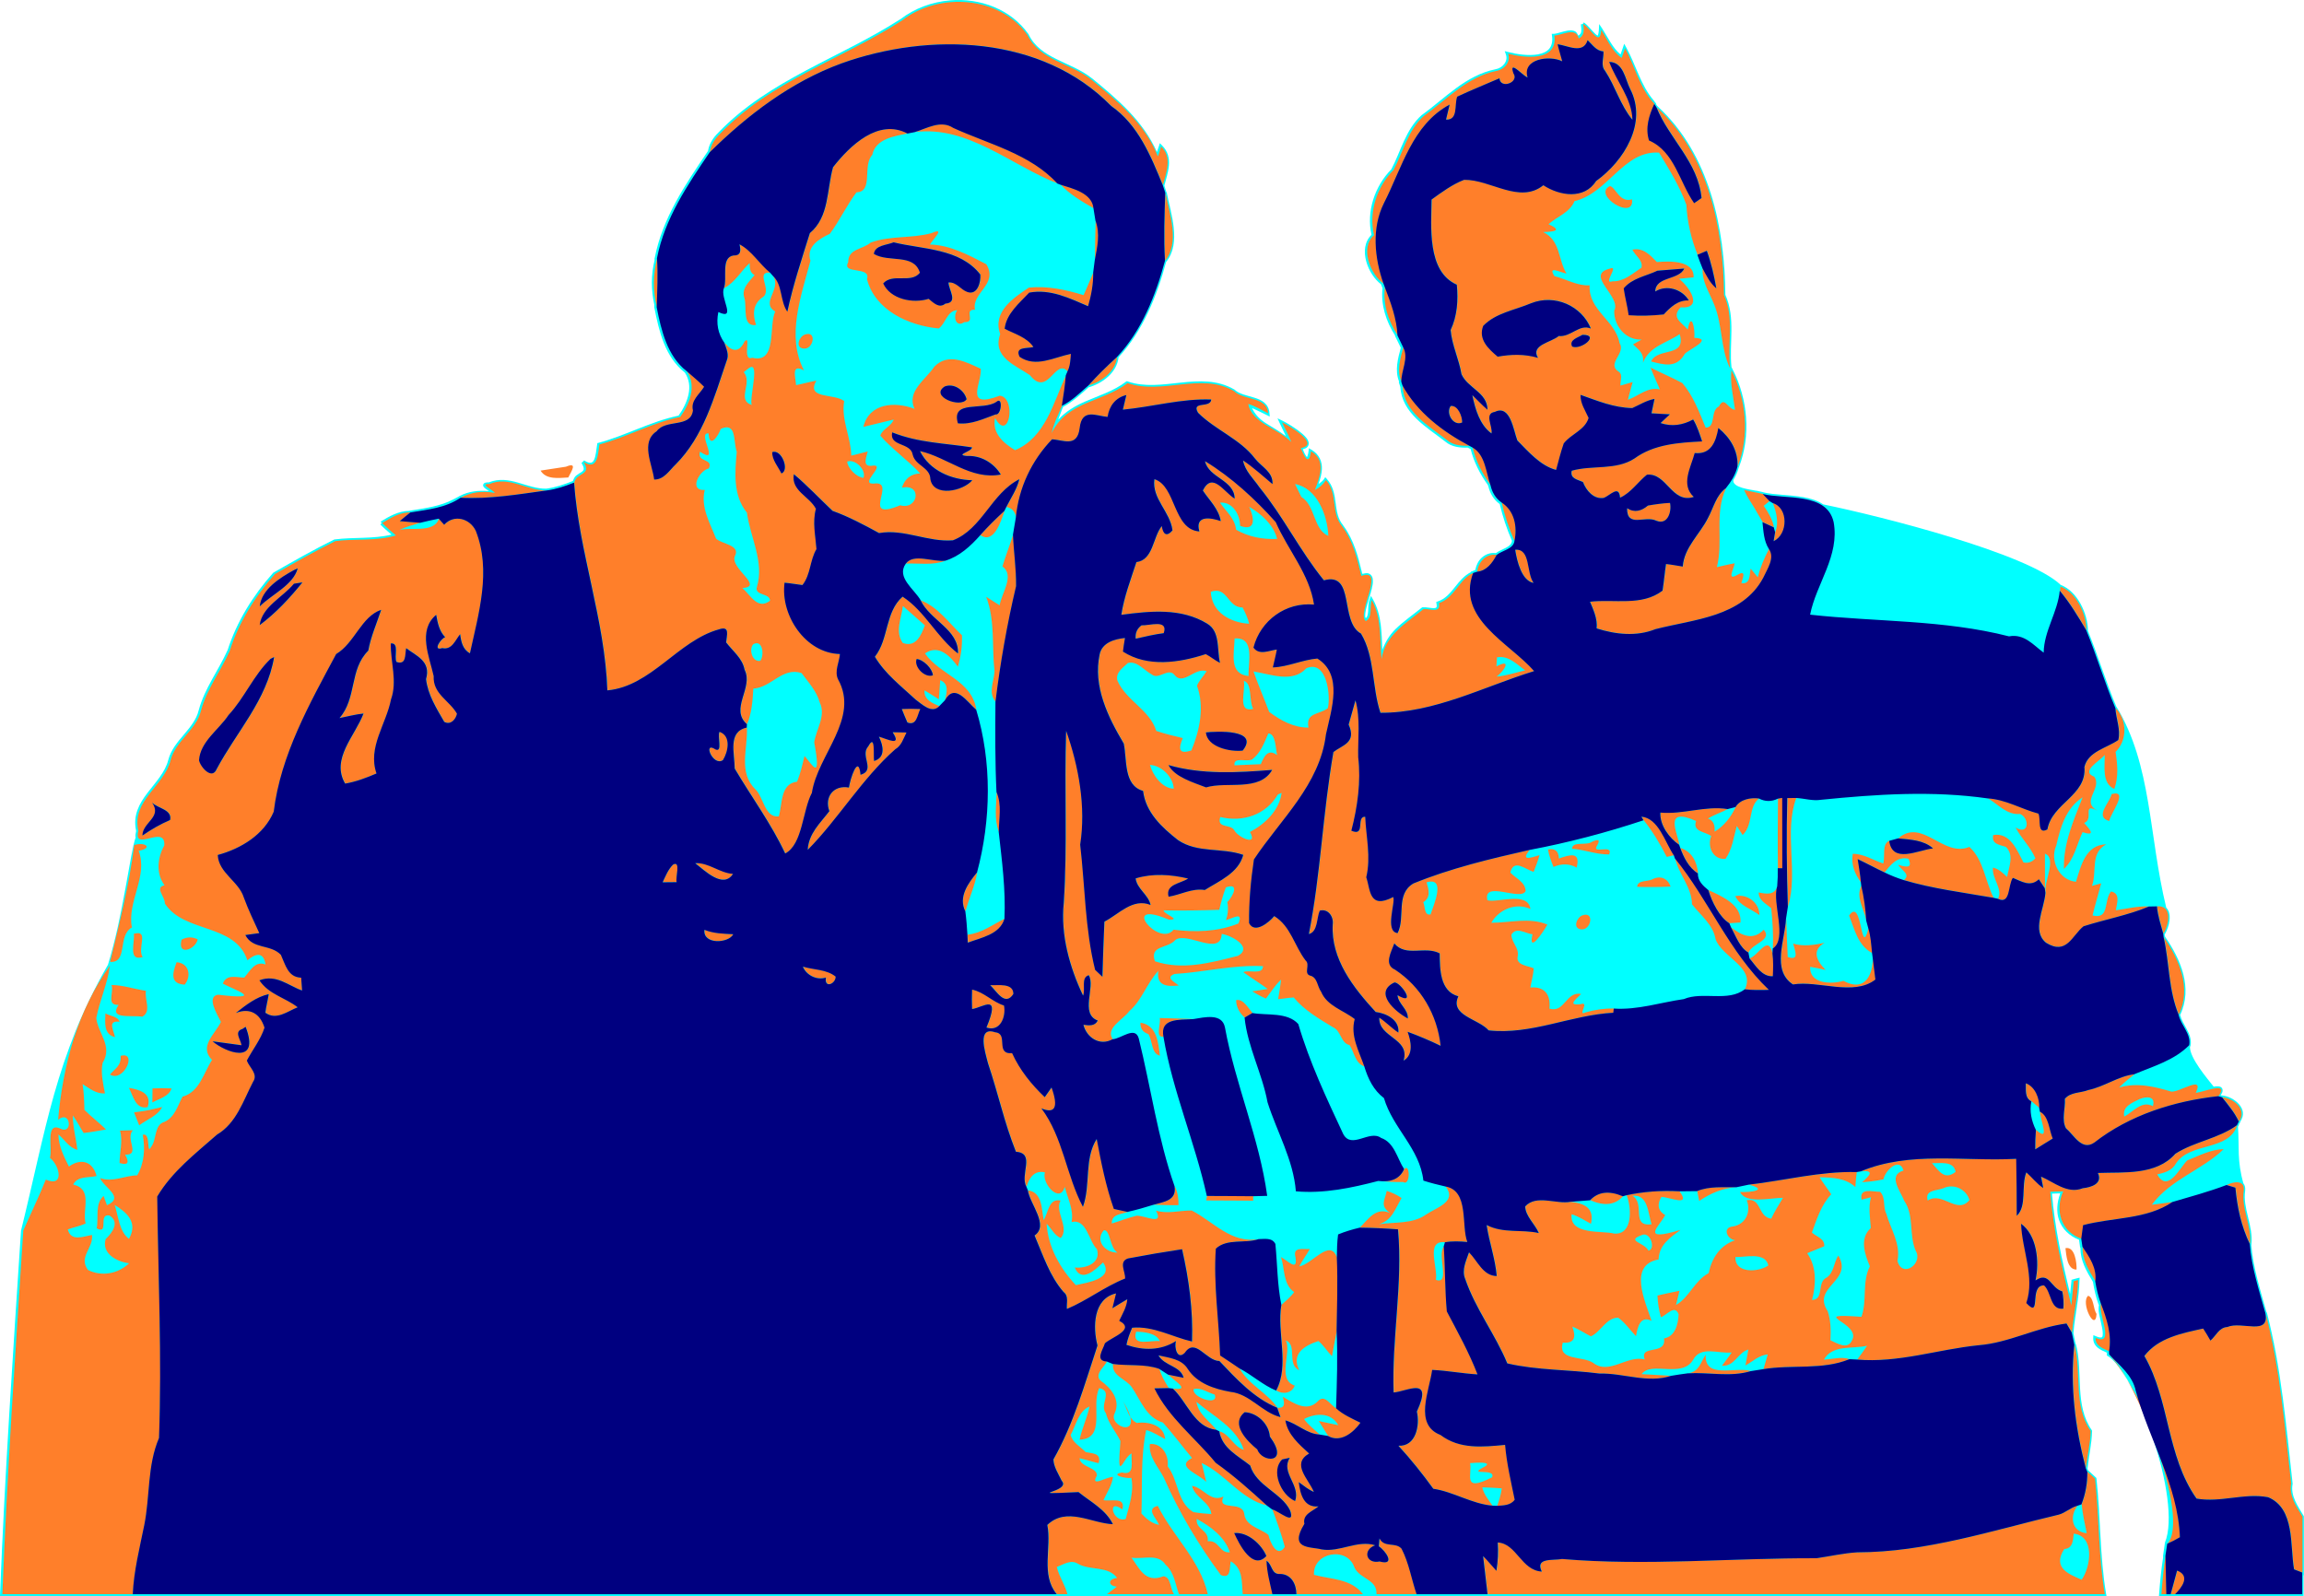
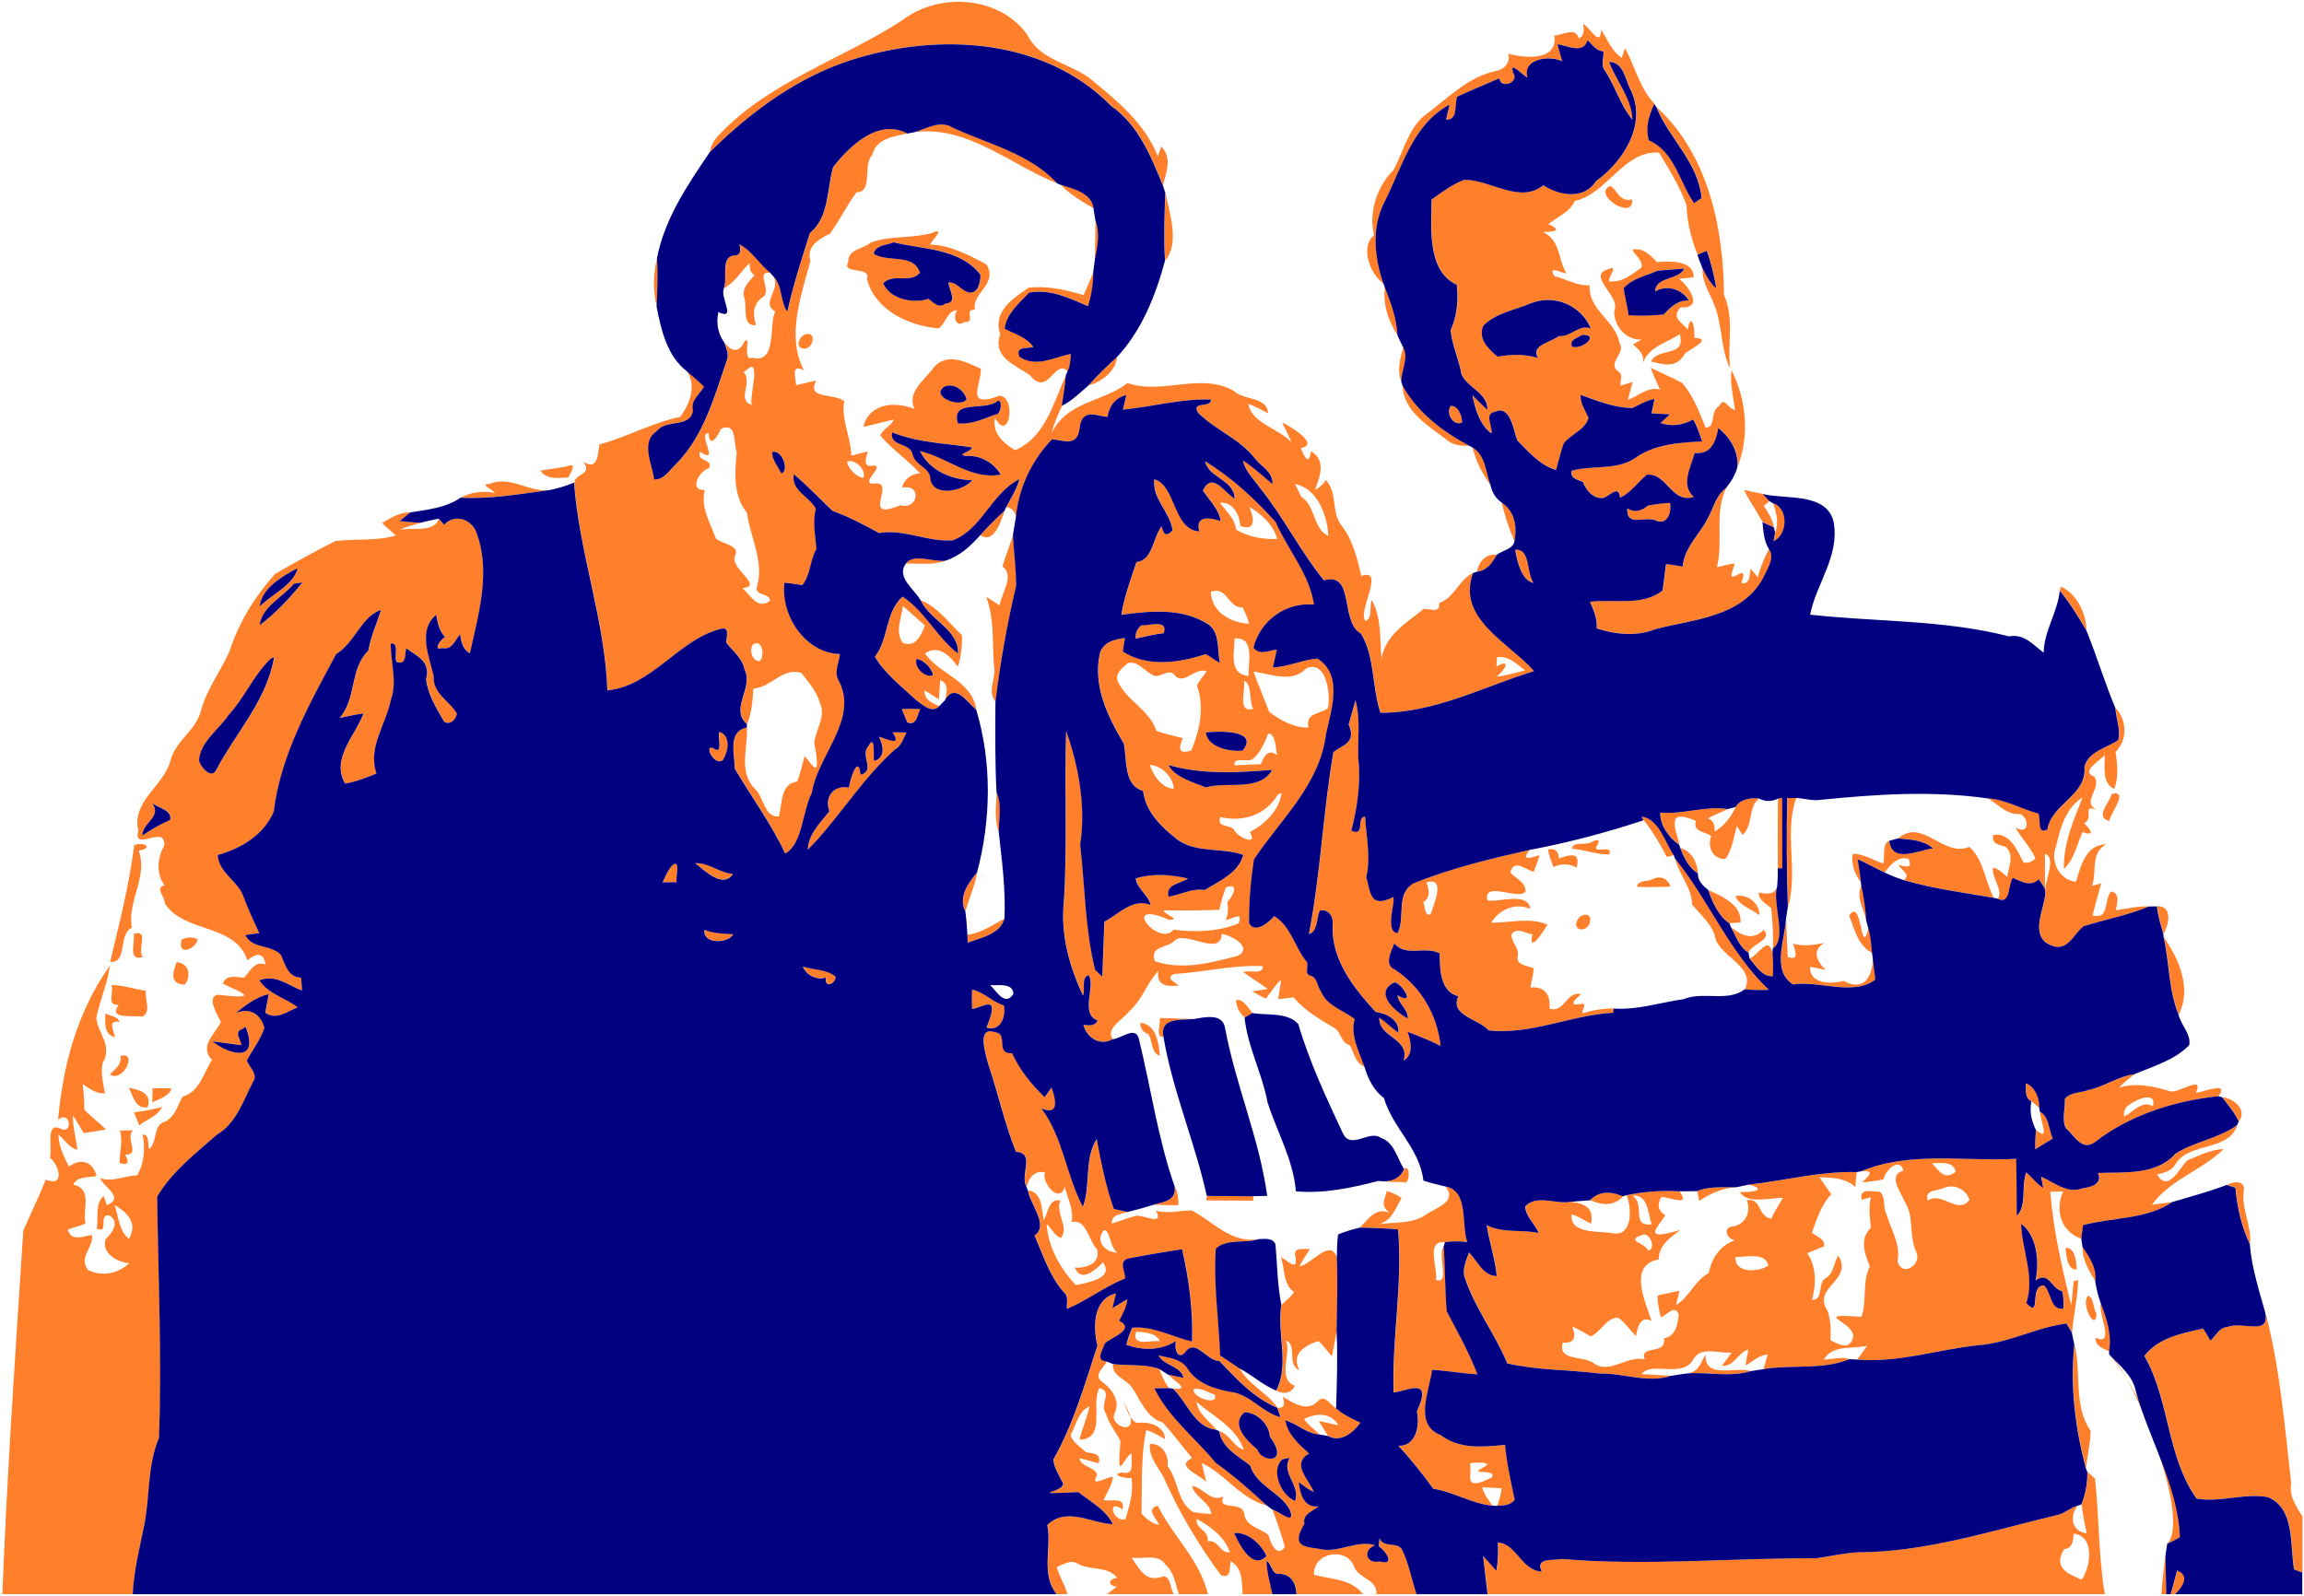
<svg xmlns="http://www.w3.org/2000/svg" xmlns:ns1="http://www.inkscape.org/namespaces/inkscape" xmlns:ns2="http://sodipodi.sourceforge.net/DTD/sodipodi-0.dtd" width="1026" height="711" id="svg2" version="1.1" ns1:version="0.48.4 r9939" ns2:docname="paramore.svg">
  <defs id="defs4" />
  <ns2:namedview id="base" pagecolor="#ffffff" bordercolor="#666666" borderopacity="1.0" ns1:pageopacity="0.0" ns1:pageshadow="2" ns1:zoom="0.44011557" ns1:cx="878.90102" ns1:cy="461.80419" ns1:document-units="px" ns1:current-layer="layer1" showgrid="false" width="1026px" ns1:window-width="1366" ns1:window-height="716" ns1:window-x="-8" ns1:window-y="-8" ns1:window-maximized="1" />
  <g ns1:label="Layer 1" ns1:groupmode="layer" id="layer1" transform="translate(0,-341.362)">
    <g transform="matrix(1.25,0,0,1.25,-907.312,-23.033)" id="g3729" style="fill:#999999" />
    <g id="g5179" transform="translate(-560.451,993.379)">
      <g style="fill:#ff0000" id="g3733" transform="matrix(2.086,0,0,2.086,-1412.1,-231.321)">
-         <path ns2:nodetypes="ccccccccccccccccccsccccsccccssccccsccccssccccccccccccccccccccccscsccccccccccccccccccccccccccccccccccccccccccccccccccccsccccccccccccccsccccccccccccccccccccccccccccscccccccccccccccccccccccccccccccccccsccscccccccccccccccccccscccccccccccscccccsscccsscccccccccsccccccccccccccccccsccccccccccccscscccccsccccccccsccccccccsscscccscccccccccscscsccccsccccsscccscccscccccccsccccccsccccccsccccc" ns1:connector-curvature="0" id="path5177" d="m 1148.436,-201.592 c -3.827,0.312 -7.594,1.678 -10.625,4.031 -0.01,0.005 -0.024,-0.005 -0.031,0 -12.729,8.212 -27.988,12.901 -38.812,24.188 -0.01,0.011 -0.021,0.021 -0.031,0.031 -1.069,1.047 -1.943,2.366 -2.188,3.938 -5e-4,0.003 -0.031,-0.003 -0.031,0 l -0.031,0.031 0,0.031 c -4.74,6.99 -9.652,14.206 -11.312,22.75 l -0.031,0.062 0,0.062 c 0.01,0.114 -0.01,0.23 0,0.344 -0.754,3.148 -0.747,6.305 -0.062,9.469 -0.01,0.21 0.01,0.415 0,0.625 l 0,0.062 0.031,0.031 c 0.961,4.894 2.251,10.499 6.5,13.812 0.96,1.467 1.123,3.055 0.781,4.656 -0.341,1.598 -1.166,3.197 -2.125,4.531 -5.985,1.253 -11.334,4.277 -17.094,5.812 l -0.25,0.062 -0.031,0.25 c -0.175,1.111 -0.287,2.533 -0.656,3.312 -0.185,0.39 -0.408,0.568 -0.688,0.625 -0.28,0.057 -0.731,-0.04 -1.438,-0.5 l -0.562,0.562 c 0.442,0.692 0.508,1.112 0.469,1.344 -0.039,0.231 -0.195,0.383 -0.5,0.594 -0.305,0.21 -0.729,0.426 -1.125,0.75 -0.317,0.259 -0.515,0.696 -0.688,1.156 0,0.006 -0.029,-0.006 -0.031,0 -1.835,0.737 -3.701,1.365 -5.625,1.625 -0.01,2.7e-4 -0.021,-2.2e-4 -0.031,0 -2.024,0.044 -3.98,-0.699 -6,-1.281 -1.982,-0.571 -4.052,-0.932 -6.25,-0.062 -0.299,-0.008 -0.524,0.014 -0.719,0.062 -0.097,0.025 -0.185,0.052 -0.281,0.125 -0.096,0.072 -0.198,0.203 -0.219,0.344 -0.041,0.281 0.109,0.441 0.219,0.562 0.109,0.121 0.231,0.203 0.375,0.312 0.203,0.154 0.435,0.318 0.656,0.469 -2.22,-0.208 -4.34,0.031 -6.25,1.031 l -0.031,0 -0.031,0.031 -0.094,0.062 -1.188,0.625 c -2.774,1.472 -5.994,1.891 -9.188,2.406 -0.053,0.008 -0.103,0.023 -0.156,0.031 l -0.125,0.031 c -2.311,0.041 -4.264,1.185 -6.062,2.281 l 0.219,0.344 -0.281,0.281 c 0.76,0.793 1.577,1.46 2.375,2.156 -3.863,0.964 -8.036,0.505 -12.125,1.031 l -0.062,0 -0.062,0.031 c -4.403,2.177 -8.665,4.59 -12.906,7.031 l -0.062,0.031 -0.062,0.062 c -4.252,4.765 -7.765,10.391 -9.719,16.531 -0.004,0.013 -0.027,0.018 -0.031,0.031 -1.884,4.225 -4.862,8.063 -6.125,12.75 -0.478,1.982 -1.764,3.554 -3.125,5.156 -1.361,1.602 -2.796,3.254 -3.375,5.469 -0.671,2.65 -2.716,4.768 -4.469,7.062 -1.718,2.25 -3.095,4.749 -2.406,8 -0.01,0.039 0.009,0.056 0,0.094 0.007,0.033 -0.008,0.061 0,0.094 -0.116,0.515 -0.185,0.962 -0.094,1.312 -1.141,3.07 -2.718,17.001 -5.907,27.156 -11.252,19.704 -13.226,35.232 -18.531,56.656 l -0.031,0.062 0,0.062 c -1.68,25.859 -3.458,51.737 -4.469,77.625 l -0.031,0.406 0.438,0 27.406,0 0,0.031 0.406,0 421,-0.031 0.469,0 -0.094,-0.469 c -1.371,-8.11 -1.159,-16.41 -2.062,-24.625 l -0.031,-0.156 -0.094,-0.094 c -0.4,-0.37 -1.194,-1.099 -1.594,-1.469 l -0.031,0.031 -0.156,-0.438 c 0.256,-2.65 0.897,-5.271 0.969,-8 l 0,-0.125 -0.062,-0.094 c -1.827,-2.629 -2.305,-5.66 -2.5,-8.813 -0.195,-3.153 -0.081,-6.433 -0.875,-9.531 l -0.063,0 c -0.126,-0.582 -0.334,-1.611 -0.469,-2.281 l 0,-0.156 c 0.277,-3.713 1.21,-7.409 1.281,-11.25 l 0.031,-0.531 -0.531,0.125 -0.938,0.25 -0.281,0.094 0,0.25 -0.281,2.75 c -1.72,-7.048 -3.282,-14.216 -3.875,-21.406 0.563,-0.015 1.195,-0.048 1.781,-0.062 -0.732,1.93 -0.884,3.974 -0.25,5.75 0.661,1.85 2.142,3.339 4.25,4.156 0.063,0.442 0.152,1.193 0.219,1.594 l 0.031,0.062 0.031,0.094 c 0.01,0.012 0.023,0.019 0.031,0.031 -0.047,2.725 1.337,5.015 2.625,7.156 l 0.031,0.062 c 0.263,1.608 0.617,3.222 1.187,4.781 l 0.031,0 c 0.021,0.052 0.042,0.104 0.062,0.156 -0.102,0.605 -0.097,1.258 0.062,2.031 0.196,0.952 0.456,1.985 0.625,2.875 0.169,0.89 0.169,1.633 0.031,1.875 -0.069,0.121 -0.107,0.143 -0.313,0.156 -0.205,0.013 -0.551,-0.057 -1.062,-0.281 l -0.531,-0.219 -0.031,0.562 c -0.052,1.007 0.448,1.745 1.094,2.219 0.56,0.411 1.2,0.687 1.781,0.938 l 0.031,0.438 0,0.156 0.062,0.062 c 6.089,3.376 16.058,30.805 12.344,39.906 l -0.031,0.219 c -0.101,0.649 -0.276,1.931 -0.375,2.562 l 0,0.031 0,0.031 c 0,0.135 0,0.271 0,0.406 -0.396,2.553 -0.646,5.172 -0.844,7.75 l -0.031,0.438 0.406,0 0.656,0 0,0.031 0.406,0 0.875,0 0.063,0 0.281,0 0.625,0 27.156,0 0.406,0 0,-0.406 0,-4.094 0.062,0.031 0,-0.594 0,-11.938 0,-0.094 -0.062,-0.094 c -1.276,-2.147 -2.817,-4.265 -2.344,-6.781 l 0,-0.062 0,-0.062 c -1.378,-12.191 -2.384,-24.524 -5.5,-36.5 0,-0.01 0,-0.021 0,-0.031 l -0.063,0.031 c -1.311,-4.762 -2.851,-9.469 -3.25,-14.344 l 0.031,-0.219 c 0.199,-2.058 -0.296,-3.997 -0.75,-5.875 -0.454,-1.878 -0.87,-3.68 -0.594,-5.562 l 0,-0.031 c 0.064,-0.645 -0.071,-1.161 -0.375,-1.531 -1.389,-4.841 -0.85,-7.614 -1.157,-12.125 l 0.062,-0.094 0.062,-0.094 0.062,-0.188 0.125,-0.312 0.125,-0.156 c 0.051,-0.072 0.018,-0.146 0.062,-0.219 0.391,-0.638 0.627,-1.293 0.562,-1.906 -0.072,-0.683 -0.395,-1.295 -0.844,-1.812 -0.898,-1.035 -2.314,-1.733 -3.625,-1.875 l -0.156,0 -0.125,-0.031 0,-0.031 c 0.126,-0.211 0.287,-0.441 0.344,-0.625 0.099,-0.321 0.087,-0.696 -0.125,-0.938 -0.212,-0.241 -0.493,-0.292 -0.781,-0.312 -0.288,-0.02 -0.597,0.007 -0.938,0.062 -1.38,-1.74 -5.17,-6.185 -5.062,-8.531 l 0.094,-0.094 0.031,-0.125 c 0.244,-1.349 -0.268,-2.53 -0.844,-3.594 -0.552,-1.021 -1.137,-1.982 -1.375,-2.969 1.369,-2.871 1.397,-5.894 0.656,-8.75 -0.739,-2.852 -2.223,-5.529 -3.844,-7.906 -0.026,-0.038 -0.037,-0.087 -0.062,-0.125 l -0.063,-0.375 c 0.674,-1.136 1.165,-2.664 1.063,-4 -0.052,-0.673 -0.253,-1.289 -0.719,-1.75 -3.777,-15.526 -3.047,-30.376 -10.625,-42.875 l -0.031,-0.031 c -2.224,-5.285 -3.888,-10.83 -6.063,-16.188 l 0,-0.125 c -0.036,-1.86 -0.606,-3.906 -1.594,-5.688 -0.988,-1.782 -2.416,-3.31 -4.219,-4 -7.084,-6.738 -38.315,-14.649 -50.688,-17.187 -1.192,-0.816 -2.649,-1.255 -4.188,-1.531 -3.011,-0.54 -6.319,-0.489 -8.562,-1.031 l -0.026,-0.031 -0.125,-0.031 c -0.24,-0.046 -0.479,-0.108 -0.719,-0.156 l -0.656,-0.156 0.031,0.031 c -1.302,-0.268 -5.187,-0.651 -4.941,-2.281 0.502,-0.84 0.913,-1.739 1.16,-2.719 l 0.031,0 c 0.016,-0.04 0.016,-0.085 0.031,-0.125 2.553,-6.667 1.857,-14.518 -1.375,-20.781 l -0.25,-0.5 c -0.534,-4.964 0.933,-10.472 -1.312,-15.438 -0.113,-14.231 -3.363,-30.008 -14.375,-40.156 -0.049,-0.045 -0.075,-0.111 -0.125,-0.156 l -0.031,0 -0.281,-0.406 0.062,-0.094 -0.188,-0.219 c -0.158,-0.165 -0.26,-0.36 -0.406,-0.531 -2.732,-3.199 -3.716,-7.433 -5.812,-11.25 l -0.438,-0.781 -0.281,0.844 c -0.125,0.36 -0.321,0.927 -0.5,1.438 -1.678,-1.405 -2.623,-3.51 -3.875,-5.469 l -0.688,-1.031 -0.062,1.219 c -0.025,0.469 -0.092,0.83 -0.156,1.031 -0.064,0.202 -0.106,0.225 -0.094,0.219 0.013,-0.007 0,0.015 -0.094,-0.031 -0.096,-0.046 -0.236,-0.153 -0.406,-0.312 -0.341,-0.319 -0.765,-0.812 -1.188,-1.281 -0.423,-0.469 -0.836,-0.929 -1.312,-1.188 l -0.188,0.344 -0.406,0.062 c 0.071,0.599 0.143,1.197 0.062,1.656 -0.061,0.349 -0.307,0.563 -0.594,0.781 -0.204,-0.359 -0.366,-0.784 -0.688,-0.938 -0.494,-0.236 -1.055,-0.239 -1.594,-0.156 -1.077,0.166 -2.232,0.658 -2.969,0.688 l -0.438,0 0.062,0.438 c 0.17,1.305 -0.102,2.175 -0.625,2.781 -0.523,0.606 -1.35,0.967 -2.344,1.156 -1.987,0.378 -4.593,-0.025 -6.406,-0.5 l -0.719,-0.188 0.25,0.719 c 0.266,0.765 0.083,1.46 -0.344,2.031 -0.427,0.571 -1.121,0.993 -1.875,1.125 -6.331,1.272 -10.804,6.203 -15.656,9.719 l -0.031,0 c -3.506,3.092 -4.531,7.867 -6.562,11.656 -3.506,3.539 -5.357,8.993 -4.219,13.969 -1.527,1.474 -1.684,3.662 -1.125,5.688 0.553,2.005 1.774,3.836 3.188,4.906 0,0.009 0,0.022 0,0.031 l 0,0.031 0.25,0.656 c 0.012,0.031 0.019,0.063 0.031,0.094 -0.372,3.613 0.773,7.104 2.688,10.094 4e-4,0.01 -4e-4,0.021 0,0.031 l 0,0.094 0.031,0.062 c 0.378,0.814 0.791,1.625 1.188,2.438 -0.6,2.242 -1.321,4.8 -0.375,7.188 -3e-4,0.043 -0.032,0.082 -0.031,0.125 l 0,0.062 0,0.062 0.25,0.75 0,0.031 0.031,0.062 c 0.011,0.021 0.02,0.042 0.031,0.062 0.154,2.799 1.571,4.975 3.406,6.781 1.898,1.869 4.234,3.373 6.188,4.906 1.407,1.189 3.146,1.33 4.812,1.281 0.011,-3.2e-4 0.02,0.032 0.031,0.031 l 0.562,0.281 c 0.703,2.791 2.019,5.354 3.688,7.687 0.02,0.06 0.042,0.128 0.062,0.188 0.01,0.018 -0.01,0.044 0,0.062 l 0.031,0 c 0.361,1.51 1.111,2.854 2.406,3.781 0,0.013 0.028,0.018 0.031,0.031 0.643,2.708 1.505,5.327 2.625,7.875 l -0.031,0.031 c -0.094,0.66 -0.576,1.055 -1.312,1.438 -0.667,0.346 -1.476,0.661 -2.125,1.125 -1.165,-0.148 -2.219,0.252 -3,0.969 -0.732,0.672 -1.191,1.622 -1.375,2.625 l -0.594,0.25 -0.125,0.031 -0.188,0.062 -0.031,0.125 c -1.445,0.714 -2.461,1.988 -3.438,3.219 -1.04,1.311 -2.072,2.514 -3.625,3.031 l -0.344,0.125 0.062,0.344 c 0.096,0.506 0.04,0.724 -0.031,0.812 -0.072,0.088 -0.237,0.147 -0.531,0.156 -0.589,0.018 -1.499,-0.228 -2.312,-0.188 l -0.125,0 -0.125,0.062 c -1.826,1.494 -3.897,2.899 -5.625,4.594 -1.255,1.231 -2.177,2.752 -2.812,4.438 -0.185,-3.613 -0.097,-7.416 -2,-10.781 l -0.438,-0.75 -0.281,0.781 c -0.324,0.831 -0.254,1.765 -0.312,2.562 -0.029,0.399 -0.1,0.779 -0.219,1.062 -0.061,0.146 -0.184,0.233 -0.281,0.344 -0.044,-0.102 -0.111,-0.138 -0.125,-0.312 -0.029,-0.35 0.015,-0.834 0.125,-1.375 0.221,-1.082 0.682,-2.414 1.031,-3.656 0.349,-1.242 0.629,-2.369 0.406,-3.25 -0.111,-0.441 -0.437,-0.834 -0.906,-0.969 -0.349,-0.1 -0.809,0.006 -1.281,0.125 -0.871,-3.632 -1.756,-7.251 -4.094,-10.375 l 0,-0.031 c -1.143,-1.352 -1.363,-2.975 -1.594,-4.719 -0.23,-1.744 -0.486,-3.607 -1.875,-5.156 l -0.344,-0.375 -0.281,0.438 c -0.294,0.451 -0.768,0.692 -1.156,1.031 0.359,-1.031 0.668,-2.082 0.719,-3.156 0.075,-1.578 -0.481,-3.161 -2.25,-4.188 l -0.531,-0.312 -0.062,0.625 c -0.09,0.771 -0.266,1.155 -0.344,1.281 -0.123,-0.121 -0.314,-0.413 -0.5,-0.781 -0.138,-0.272 -0.246,-0.597 -0.375,-0.906 0.304,-0.095 0.646,-0.18 0.844,-0.344 0.308,-0.255 0.446,-0.64 0.406,-1 -0.079,-0.72 -0.642,-1.321 -1.344,-1.938 -1.403,-1.234 -3.462,-2.416 -4.281,-2.812 l -1.031,-0.5 0.469,1.031 c 0.445,0.929 0.882,1.837 1.312,2.75 -1.305,-0.971 -2.772,-1.814 -4.125,-2.656 -1.468,-0.913 -2.495,-1.989 -3.094,-3.312 1.049,0.449 2.087,0.969 3.156,1.5 l 0.625,0.312 -0.062,-0.719 c -0.066,-1.001 -0.493,-1.735 -1.094,-2.25 -0.601,-0.515 -1.339,-0.819 -2.125,-1.062 -1.571,-0.488 -3.272,-0.789 -4.188,-1.688 l -0.031,-0.031 -0.062,-0.031 c -3.635,-2.115 -7.553,-1.879 -11.438,-1.469 -3.885,0.41 -7.726,0.999 -11.312,-0.25 l -0.219,-0.062 -0.188,0.125 c -2.558,1.976 -5.735,2.928 -8.75,4.25 -2.091,0.917 -4.082,2.076 -5.688,3.844 0.367,-0.896 0.638,-1.816 1.031,-2.719 2.086,-1.093 3.747,-2.684 5.438,-4.156 0.013,-0.003 0.019,-0.028 0.031,-0.031 2.906,-0.829 6.006,-3.094 6.375,-6.375 10e-4,-0.01 0,-0.021 0,-0.031 5.17,-5.602 8.194,-13.06 10.156,-20.344 1.667,-2.022 1.9,-4.673 1.625,-7.312 -0.27,-2.585 -1.03,-5.188 -1.469,-7.406 0,-0.018 0,-0.044 0,-0.062 -0.01,-0.029 -0.026,-0.065 -0.031,-0.094 l -0.031,0 -0.031,-0.031 c -0.113,-0.34 -0.299,-0.98 -0.438,-1.406 0.344,-1.357 0.848,-2.821 0.969,-4.312 0.121,-1.491 -0.179,-3.024 -1.469,-4.281 l -0.469,-0.469 -0.188,0.625 c -0.101,0.314 -0.282,0.784 -0.438,1.25 -2.962,-6.692 -8.498,-11.331 -13.906,-15.781 l -0.031,0 c -2.229,-1.78 -4.974,-2.793 -7.469,-4.031 -2.494,-1.238 -4.719,-2.685 -5.969,-5.281 l 0,-0.031 -0.031,-0.031 c -3.776,-5.373 -10.356,-7.741 -16.75,-7.219 z" style="font-size:medium;font-style:normal;font-variant:normal;font-weight:normal;font-stretch:normal;text-indent:0;text-align:start;text-decoration:none;line-height:normal;letter-spacing:normal;word-spacing:normal;text-transform:none;direction:ltr;block-progression:tb;writing-mode:lr-tb;text-anchor:start;baseline-shift:baseline;color:#000000;fill:#00ffff;fill-opacity:1;fill-rule:nonzero;stroke:none;stroke-width:0.8;marker:none;visibility:visible;display:inline;overflow:visible;enable-background:accumulate;font-family:Sans;-inkscape-font-specification:Sans" />
-       </g>
+         </g>
      <g transform="matrix(2.086,0,0,2.086,-1447.885,59.106)" id="#bababaff" style="fill:#999999">
-         <path id="path3351" style="fill:#ff7f2a;fill-opacity:1" d="m 1424.175,-0.541 c 0.21,-2.74 0.47,-5.52 0.91,-8.21 0.05,2.73 0.11,5.46 0.19,8.21 z m -101.08,-47.16 c 2.42,-0.3 2.69,-2.3 3.8,-3.98 -0.34,5.35 6.46,2.48 9.66,3.51 -4.35,1.32 -9.02,0.19 -13.46,0.47 z m -99.81,-3.81 c 1.37,0.9 2.74,1.81 4.09,2.74 1.89,3.5 5.87,5.16 8.1,8.42 -4.98,-2.05 -8.73,-6.17 -12.35,-9.98 z m 185.26,-12.74 c 1.24,0.41 1.04,2.77 1.79,3.89 -0.24,4.03 -3.5,-2.48 -1.79,-3.89 z m -4.85,-10.16 c 2.02,-0.45 2.43,3.16 2.37,4.57 -2.03,0.03 -2.19,-3.11 -2.37,-4.57 z m -190.14,-13.24 c 0.62,1.25 0.82,2.65 0.8,4.05 -1.76,0.05 -3.52,-0.04 -5.28,-0.09 2.26,-0.64 4.97,-0.89 4.48,-3.96 z m 118.8,-55.24 c 2.27,1.76 4.65,2.87 6.92,0.49 1.98,2.23 -2.48,2.92 -3.22,4.86 -1.86,-1.03 -2.67,-3.53 -3.7,-5.35 z m -4.85,-7.97 c 2.89,1.35 7.11,3.1 6.82,6.91 -0.78,0.05 -1.56,0.1 -2.34,0.16 -2.1,-1.29 -3.72,-4.54 -4.48,-7.07 z m 33.7,6.49 c -0.51,-2.45 -2.36,-5.02 -1.05,-7.43 0.56,2.43 0.91,4.91 1.05,7.43 z m -39.7,-15.49 c 2.44,0.76 3.54,2.99 3.76,5.41 -1.89,-1.13 -3.03,-3.41 -3.76,-5.41 z m 19.73,-73.65 c 3.38,0.99 3.32,6.65 0.21,8.14 0.08,-0.48 0.24,-1.44 0.32,-1.92 0.77,-2.09 0.22,-4.23 -0.53,-6.22 z m 86.34,227.92 c 2.89,1.1 1.06,3.59 -0.44,5.05 l -0.93,0 c 0.45,-1.69 0.91,-3.37 1.37,-5.05 z m -19.16,-21.08 c 0.4,0.37 1.19,1.1 1.59,1.47 0.9,8.18 0.71,16.5 2.09,24.66 l -131.72,0 c -0.33,-2.74 -0.65,-5.42 -0.95,-8.13 1,0.99 1.88,2.1 2.84,3.14 0.33,-2 0.42,-4.03 0.29,-6.05 4.03,0.23 4.99,5.95 9.4,6.21 -1.5,-3.04 2.41,-2.32 4.33,-2.69 18.1,1.53 36.23,-0.23 54.32,-0.16 2.86,-0.41 5.76,-1.08 8.68,-1.26 14.72,-0.02 28.85,-4.67 43.04,-8.05 1.43,-0.4 2.52,-1.51 3.96,-1.89 -1.78,2.29 -1.26,5.56 1.95,5.87 -0.42,-2.05 -0.88,-4.09 -1.08,-6.16 0.87,-2.21 1.29,-4.53 1.26,-6.96 m -2.95,13.21 c -0.18,1.47 -0.16,3.13 -2.03,3.29 -2.67,4.14 1.24,5.42 3.72,6.55 1.93,-2.74 2.88,-9.31 -1.69,-9.84 z m -205.1,-36.24 c 3.26,0.46 6.82,-0.06 9.91,1.05 0.4,1.48 1.18,2.81 2.01,4.1 -0.76,0.02 -2.27,0.04 -3.03,0.06 3.05,6.26 8.74,10.59 13.08,15.89 3.88,2.75 7.45,5.94 10.96,9.15 -5.65,-1.33 -8.85,-6.71 -14,-9.09 0.3,1.35 0.69,2.68 0.99,4.04 -1.66,-1.77 -6.72,-3.26 -3.04,-5.11 -2.09,-2.48 -4.03,-5.14 -6.21,-7.56 -3.6,-1.11 -4.73,-4.72 -6.63,-7.52 -1.22,-1.84 -4.32,-2.35 -4.04,-5.01 z m 212.71,-2.04 c 8.285,10.264 14.437,27.511 15.1,39.03 -0.88,0.52 -1.79,0.98 -2.71,1.39 4.965,-5.46 -6.516,-34.796 -12.39,-40.42 z m -202.95,0.21 c 2.24,0.53 4.94,0.73 6.26,2.92 2.01,3.07 5.64,4.25 9.09,4.87 4.16,0.43 6.72,4.4 10.69,5.39 -0.17,-0.5 -0.52,-1.5 -0.69,-2 1.78,0.17 1.47,-1.1 1.15,-2.34 2.28,1.34 5.13,3.38 7.49,0.95 1.46,-1.62 2.63,0.87 3.92,1.51 1.5,1.38 3.39,2.18 5.2,3.08 -1.52,2.13 -4.25,4.34 -6.93,2.82 -0.67,-1.06 -1.37,-2.11 -2.01,-3.18 1.39,0.27 2.77,0.63 4.17,0.89 -1.58,-2.8 -4.85,-2.59 -7.31,-1.31 0.89,1.29 2.19,2.21 3.32,3.29 -2.73,-0.15 -4.71,-2.31 -7.26,-3.01 0.47,3.01 2.92,5.12 5.06,7.07 -3.89,2.24 -0.08,5.46 1.02,8.22 -1.18,-0.53 -2.18,-1.35 -3.22,-2.11 0.28,2.5 1.06,5.52 4.2,5.18 -1.24,1.06 -3.45,1.66 -3,3.72 -3.38,5.52 1.2,4.83 3.71,5.47 3.81,0.65 7.61,-2.06 11.38,-0.89 -2.73,0.99 -1.94,4.05 0.95,3.46 3.48,0.97 1.37,-2.23 -0.15,-3.23 0.03,-0.42 0.1,-1.27 0.14,-1.69 1.02,2.07 3.44,0.72 4.71,2.2 1.57,3.05 2.11,6.48 3.2,9.71 l -8.6,0 c 0.15,-3.22 -3.51,-3.17 -4.7,-5.68 -1.52,-4.62 -8.92,-3.24 -8.64,1.55 3.59,0.97 7.9,0.79 10.46,4.13 l -14.16,0 c -0.02,-2.18 -1.12,-4.32 -3.54,-4.33 -1.83,0.14 -1.6,-2.04 -2.84,-2.8 0.07,2.43 0.73,4.77 1.25,7.13 l -6.39,0 c -0.24,-2.67 0.11,-5.44 -2.55,-7.03 -0.31,1.42 0.13,3.85 -2.11,2.95 -4.81,-6.51 -8.96,-13.46 -12.21,-20.86 -1.2,-2.28 -3.22,-4.35 -2.95,-7.12 2.62,-0.22 4.11,2.44 3.8,4.76 2.34,2.99 1.99,7.7 5.49,9.78 1.27,0.22 2.55,0.33 3.84,0.42 -0.29,-2.62 -3.49,-3.45 -4.14,-6.03 2.51,0.4 3.94,3.59 6.72,2.28 -1.46,3.24 3.94,0.81 4.43,3.63 0.28,2.74 3.35,3.08 5.17,4.57 0.35,1.56 1.89,5.07 3.5,2.54 -0.72,-2.72 -1.69,-5.36 -2.66,-7.99 1.49,0.33 5.04,3.64 3.83,0.19 -1.87,-3.79 -7.17,-5.16 -8.52,-9.58 -2.62,-2.1 -5.96,-3.63 -6.59,-7.29 2.24,0.67 2.97,3.3 5.19,3.96 -1.58,-4.75 -6.49,-7.14 -10.11,-10.25 0.35,2.56 2.72,4.06 4.25,5.95 -4.61,-0.46 -6.17,-5.9 -9.23,-8.78 4,0.49 0.09,-1.73 -1.04,-2.98 1.11,0.23 2.22,0.46 3.34,0.68 -0.69,-2.58 -4.13,-2.52 -5.38,-4.79 m 7.47,7.22 c -0.42,1.81 5.51,3.7 4.47,1.16 -1.44,-0.42 -2.97,-1.59 -4.47,-1.16 m 10.92,4.91 c -3.16,2.52 0.55,6.2 2.7,7.95 0.93,2.83 7.03,3.22 2.68,-2.75 -0.2,-2.76 -2.78,-5.12 -5.38,-5.2 m 8.01,10.08 c -2.46,2.33 -0.37,7.54 2.76,8.89 1.21,-3.42 -3.15,-6.07 -1.13,-9.24 -0.41,0.09 -1.23,0.26 -1.63,0.35 m -18.27,12.72 c -0.31,2.29 2.64,2.28 2.34,4.76 2.45,-0.3 2.47,2.59 4.72,2.36 -1.11,-3.31 -4.1,-5.53 -7.06,-7.12 m 8.02,3 c 1.07,2.41 3.96,8.08 6.88,4.9 -1.01,-2.41 -3.89,-5.18 -6.88,-4.9 z m 220.13,-47.02 c 3.11,11.94 4.1,24.25 5.48,36.46 -0.51,2.71 1.15,4.94 2.41,7.06 l 0,11.93 c -0.44,-0.17 -1.31,-0.51 -1.75,-0.68 -0.91,-5.12 0.25,-12.95 -5.53,-15.4 -5.04,-0.97 -10.19,1.21 -15.29,0.29 -6.44,-9.12 -5.68,-20.92 -11.13,-30.45 2.97,-3.91 8.04,-4.84 12.55,-5.85 0.54,0.84 1.06,1.69 1.55,2.57 1.18,-1 1.85,-2.82 3.61,-2.9 3.04,-1.34 9.14,2.02 8.1,-3.03 z m -249.3,6.98 c -1.02,-3.86 -0.94,-10.01 3.96,-11.12 -0.27,1.05 -0.53,2.11 -0.78,3.17 1.07,-0.63 2.09,-1.32 3.18,-1.93 -0.13,1.69 -1.03,3.12 -1.73,4.61 3.61,1.86 -1.65,3.49 -3.05,4.8 -0.43,1.41 -2.18,3.75 0.41,3.89 -0.63,1.2 -2.81,2.83 -1.32,4.13 2.19,1.55 4.23,4.06 2.97,6.89 -1.65,2.97 6.99,5.94 1.73,-2.59 0.92,1.58 1.18,3.82 2.98,4.69 2.48,-0.35 5.82,0.47 6.05,3.46 -1.34,-0.68 -2.58,-1.57 -4.05,-1.94 -1.22,5.84 -0.81,11.91 -1.02,17.83 1.04,1.09 2.23,2.15 3.78,2.41 -0.63,-1.47 -2.92,-3.43 -0.28,-4.06 3.2,6.48 9.04,11.6 10.67,18.86 l -6.16,0 c -0.78,-2.17 -1.03,-4.69 -2.85,-6.29 -1.64,-2.51 -4.83,-1.09 -7.29,-1.51 1.68,2.2 2.86,5.53 6.83,3.97 1.66,0.17 1.39,2.68 2.27,3.83 l -14.34,0 c 0.71,-0.52 1.42,-1.06 2.12,-1.6 -2,-0.21 -1.87,-1.7 0.07,-1.86 -1.94,-2.64 -5.73,-1.53 -8.36,-3.03 -1.52,-0.99 -3.08,0.15 -4.52,0.68 0.45,2.04 1.76,3.77 2.26,5.81 l -2.24,0 c -3.46,-4.22 -1.04,-9.92 -2,-14.79 4.16,-3.94 9.35,-0.35 14,-0.15 -1.55,-3.17 -4.75,-4.75 -7.34,-6.86 -12.79,0.57 -1.3,0.07 -3.6,-2.43 -0.69,-1.46 -1.69,-2.91 -1.76,-4.54 4.3,-7.58 6.69,-16.1 9.41,-24.33 m 0.33,9.1 c -1.85,3.66 1.57,10.77 -4.2,11.02 0.5,-2.43 1.62,-4.67 2.12,-7.09 -2.36,0.96 -2.89,4.01 -4.03,6.07 0.38,1.63 2.11,2.53 3.23,3.67 1.49,0.29 3.39,0.24 2.74,2.36 -1.38,-0.3 -2.71,-0.77 -4.08,-1.05 0.22,2 3.97,1.93 3.68,3.76 -1.48,2.59 2.25,0.1 3.47,0.23 -0.21,1.81 -1.3,3.32 -2.03,4.95 1.64,0.33 4.78,-0.79 4.03,2 -3.4,-2.61 -2.07,2.95 0.71,2.02 0.73,-2.85 1.81,-5.73 1.21,-8.77 -1.02,0.22 -4.77,-0.65 -2,-1.15 2.87,0.74 1.9,-2.33 2.05,-4.08 -1.95,1 -3.16,6.92 -2.38,-2.63 -0.98,-2.03 -2.56,-3.74 -3.12,-5.97 -1.46,-1.82 1.67,-4.67 -1.4,-5.34 z m 41.88,-27.97 c -0.61,-2.29 1.66,-1.6 3.07,-1.73 -0.71,1.26 -1.59,2.42 -2.25,3.71 2.74,-0.43 6.58,-6.14 8.06,-1.86 0.22,5.21 0.04,10.42 -0.05,15.64 -0.26,1.35 -0.78,4.05 -1.04,5.4 -1.01,-1.04 -1.77,-2.32 -2.89,-3.24 -3,0.98 -5.85,2.72 -4.09,6.22 -2.74,-1.18 -0.33,-5.45 -2.88,-6.34 1.35,2.4 -1.99,8.31 1.92,9.64 -0.63,1.65 -2.52,1.92 -3.92,1.06 2.91,-5.45 0.1,-12.42 1.11,-18.32 0.93,-0.86 1.93,-1.68 2.7,-2.7 -2.41,-1.63 -2,-4.97 -2.82,-7.48 1.39,0.71 3.64,3.25 3.08,0 z m 32.05,-15.08 c 5.13,0.86 3.34,8.44 4.69,11.85 -1.59,-0.14 -3.2,-0.22 -4.78,0.06 -4.27,-0.51 -1.51,5.38 -1.98,8.03 3.18,1.1 0.16,-5.34 1.72,-7.16 0.32,4.63 0.24,9.26 0.66,13.9 2.32,4.4 4.75,8.77 6.55,13.44 -3.25,-0.19 -6.44,-0.81 -9.68,-0.96 -0.58,4.45 -3.97,11.69 1.77,13.89 4.11,3.11 9.03,2.57 13.8,2.12 0.33,3.96 1.26,7.83 2.05,11.71 -0.88,1.23 -2.42,1.21 -3.78,1.3 0.42,-1.22 0.82,-2.45 0.97,-3.73 -1.39,-0.09 -2.78,-0.18 -4.16,-0.22 0.32,1.5 1.34,2.68 2.19,3.91 -4.4,-0.39 -8.24,-2.95 -12.59,-3.6 -2.32,-3.2 -4.78,-6.28 -7.45,-9.19 3.75,0.21 4.62,-4.34 3.94,-7.3 3.55,-7.69 -2.09,-4.29 -4.97,-4.07 -0.4,-11.64 2,-23.17 0.94,-34.83 -2.73,-0.21 -5.46,-0.33 -8.18,-0.36 1.79,-1.87 3.5,-4.47 6.42,-3.12 -2.21,-1.64 -1.11,-2.65 -0.69,-4.72 1.11,0.34 2.2,0.84 3.17,1.52 -1.37,2.27 -2.02,4.8 -4.87,5.6 3.38,-0.54 7.19,0.01 10.11,-2.09 2.17,-1.48 6.7,-2.72 4.15,-5.98 m 5.22,59.07 c 0.53,2.39 -1.8,6.35 4.71,3.02 0.84,-2.02 -5.23,-0.31 -2,-2.05 2.82,-1.38 -1.6,-1.08 -2.71,-0.97 z m 161.54,-59.39 c 1.38,-0.72 3.87,-1.16 3.64,1.14 -0.58,3.95 1.72,7.53 1.34,11.47 -1.83,-3.77 -2.7,-7.9 -3.08,-12.04 -0.48,-0.14 -1.43,-0.43 -1.9,-0.57 z m -10.91,-6.68 c 4.07,-2.6 9.19,-3.21 13.16,-6.1 -1.82,5.64 -9.99,3.56 -13.07,8.15 -0.83,1.56 -2.42,2.03 -4.03,2.36 2.22,4.02 4.7,-1.18 6.38,-2.95 2.53,-1.02 5.03,-2.37 7.82,-2.43 -4.61,4.47 -11.34,6.45 -15.34,11.87 1.48,-0.16 2.95,-0.4 4.43,-0.59 -5.45,3.74 -12.81,3.27 -19.06,4.94 -0.1,0.73 -0.3,2.18 -0.39,2.91 -4.38,-1.48 -5.73,-6.1 -3.91,-10.11 -0.69,0.02 -2.06,0.05 -2.75,0.07 0.63,8.18 2.51,16.32 4.49,24.27 l 0.51,-5.17 0.94,-0.25 c -0.07,3.78 -1.01,7.47 -1.29,11.23 -0.28,-0.49 -0.85,-1.46 -1.14,-1.95 -6.47,0.85 -12.24,4.12 -18.77,4.64 -8.68,0.88 -17.16,3.83 -25.96,3.06 0.72,-0.97 1.45,-1.93 2.11,-2.94 -3.1,0.72 -7.44,-0.28 -9.21,2.95 1.82,-0.06 3.68,-0.7 5.48,-0.09 -5.76,2.37 -12.34,1.1 -18.39,2.13 0.31,-1.05 0.62,-2.09 0.91,-3.13 -1.87,0.12 -3.19,1.51 -4.76,2.34 0.2,-1.14 0.41,-2.27 0.63,-3.4 -2.28,0.64 -2.93,3.67 -5.64,3.46 0.68,-0.95 1.44,-1.84 2.07,-2.83 -2.82,0.31 -6.58,-1.49 -8.22,1.55 -2.37,4.04 -8.9,0.22 -11,3.07 1.59,0.09 4.76,0.27 6.34,0.36 -4.97,1.65 -10.19,-0.61 -15.24,-0.48 -6.56,-0.85 -13.27,-0.68 -19.73,-2.17 -2.57,-6.23 -6.81,-11.65 -8.98,-18.03 -0.8,-1.92 0.2,-3.87 0.81,-5.68 1.82,1.81 2.98,5.04 5.92,5.06 -0.32,-3.7 -1.61,-7.23 -2.15,-10.89 3.53,1.84 7.41,0.87 11.13,1.71 -0.82,-1.95 -2.82,-3.54 -2.91,-5.68 2.37,-2.62 6.66,-0.41 9.65,-0.99 2.91,0.31 5.14,1.33 4.34,4.69 -1.36,-0.72 -2.65,-1.59 -4.12,-2.03 -0.54,4.53 6.66,3.45 9.04,4.12 4.07,0.37 3.76,-5.53 2.7,-8.18 3.7,-0.78 7.46,-1.06 11.28,-0.84 2.5,3.37 -1.9,1.29 -3.86,1.19 -0.93,1.52 -0.81,2.96 0.82,3.88 -1.13,2.29 -5.66,5.87 3.26,3.17 -2.23,1.65 -4.61,3.23 -4.67,6.31 -6.53,1.16 -2.9,8.89 -1.5,13.12 -2.42,-1.27 -3.02,1.41 -3.33,3.26 -1.28,-1.31 -2.32,-2.9 -3.82,-3.96 -2.57,0.05 -3.65,3.01 -5.81,4 -1.33,-0.68 -2.58,-1.52 -3.96,-2.09 0.77,2.14 0.62,3.64 -2.04,3.43 -1.15,3.96 4.24,2.78 6.47,4.31 3.43,2.67 7.22,-1.69 11.03,-0.72 -1.22,-3.29 4.71,-0.76 4.1,-4.49 2.42,-0.41 3.03,-3.06 3.13,-5.16 -0.85,-2.17 -2.49,0.19 -3.79,0.63 -0.41,-1.52 -0.67,-3.06 -0.73,-4.63 1.56,-0.37 3.13,-0.68 4.7,-1.01 -0.24,1.01 -0.49,2.02 -0.74,3.04 2.85,-1.65 3.98,-5.23 6.96,-6.8 0.69,-3.23 2.43,-5.95 5.67,-7.04 -1.72,-0.17 -2.79,-2.71 -0.52,-2.93 2.78,-0.43 3.96,-3.12 2.99,-5.61 3.17,-0.61 2.34,3.59 5.23,3.94 0.72,-1.55 1.63,-2.99 2.5,-4.45 -2.81,0.01 -7.88,1.37 -9.15,-1.24 2.35,0.11 6.15,-0.46 1.88,-1.57 7.68,-0.87 15.24,-2.89 23.03,-2.69 -0.15,1.06 -0.23,2.13 -0.3,3.2 -2.08,-1.94 -4.91,-2.03 -7.64,-2.09 0.76,1.25 1.68,2.41 2.49,3.63 -2.15,2.27 -3.08,5.3 -4.13,8.18 0.97,0.9 2.78,1.27 2.63,2.92 -1.21,0.51 -2.43,0.98 -3.63,1.49 2.04,2.89 1.91,6.68 1.02,9.98 2.69,-0.07 0.98,-3.79 3.11,-4.77 1.6,-1.08 1.52,-3.21 2.51,-4.72 3.29,5.51 -5.77,6.61 -2.26,11.9 0.67,2.01 0.69,4.1 0.58,6.2 1.45,0.64 3.69,2.13 4.62,-0.03 2.04,-3.73 -9.96,-5.85 2,-4.98 1.25,-3.51 0.07,-7.43 1.8,-10.78 -1.11,-2.6 -2.26,-5.98 0.2,-8.18 -0.15,-2.21 -0.57,-4.4 0.04,-6.57 -0.5,0.13 -1.51,0.39 -2.01,0.52 -0.56,-2.64 2.35,-1.68 3.95,-1.68 1.25,1.28 0.55,3.19 1.33,4.69 0.94,3.32 3.13,6.48 2.37,10.07 1.05,3.8 5.54,0.55 3.9,-2.18 -1.5,-3.46 -0.27,-7.43 -2.44,-10.65 -0.75,-1.98 -3.65,-5.49 -0.17,-6.46 -0.84,-3.01 -3.94,0 -4.27,1.86 -1.5,0.35 -3.03,0.5 -4.55,0.63 1.42,-1.3 2.87,-2.65 -0.23,-2.33 10.44,-4.38 22.12,-2.06 33.16,-2.68 0.08,4.05 0.12,8.11 0.12,12.17 2.23,-2.11 0.88,-6.32 2.05,-9.28 1.22,1.09 2.22,2.44 3.61,3.34 -0.11,-0.6 -0.35,-1.82 -0.47,-2.43 2.81,1.21 5.67,3.79 8.9,2.48 1.82,-0.2 4.3,-0.96 3.24,-3.26 5.57,-0.22 12.43,0.56 16.54,-4.11 m -52.02,2.02 c 1.53,1.68 2.67,3.74 5.05,1.86 -0.45,-2.43 -3.26,-1.79 -5.05,-1.86 m 2.4,5.37 c -1.48,0.56 -3.98,0.31 -3.31,2.62 3.12,-2.06 6.3,3.11 8.91,-0.11 -0.65,-2.31 -3.36,-3.62 -5.6,-2.51 m -66.34,1.6 c 2.85,1.74 -0.45,6.62 4.08,6.09 -0.75,-2.27 -0.72,-6.51 -4.08,-6.09 m 83.02,5.97 c 0.18,5.62 3,11.34 1.11,16.92 3.35,3.6 0.45,-3.83 3.79,-3.76 1.64,1.52 1.26,5.34 4.12,4.96 0.1,-1.25 0.02,-2.47 -0.22,-3.68 -2.55,-0.73 -2.73,-4.36 -5.72,-2.35 0.88,-4.02 0.28,-9.67 -3.08,-12.09 m -80.77,2.32 c -3.96,1.39 0.25,1.57 1.17,3.43 1.55,-0.34 0.49,-3.82 -1.17,-3.43 m 19.75,4.77 c -0.22,3.53 4.81,3.33 7.01,1.82 -0.64,-3.04 -5.25,-1.66 -7.01,-1.82 z m 75.38,-35.65 c 3.41,-0.7 6.3,-2.93 9.78,-3.36 -1.13,0.9 -2.26,1.81 -3.28,2.84 3.75,-1.13 7.55,-0.22 11.18,0.87 1.96,0.08 7.05,-3.63 5.2,0.26 1.75,-0.18 7.26,-2.57 4.85,0.7 -9.4,1.03 -18.89,4 -26.47,9.91 -2.66,1.84 -4.33,-1.61 -6.06,-3.07 -0.96,-1.86 -0.08,-4.21 -0.22,-6.27 1.23,-1.47 3.35,-1.22 5.02,-1.88 m 10.92,1.93 c -1.57,0.78 -3.78,1.56 -3.31,3.75 1.93,-1.01 3.73,-3.52 6.11,-2.22 0.64,-2.16 -1.32,-2.13 -2.8,-1.53 z m -245.82,-7.62 c -0.62,-2.4 -2.41,-7.99 1.53,-6.63 2.95,0.27 -0.11,4.74 3.61,4.46 1.63,3.59 4.12,6.68 6.97,9.39 0.36,-0.51 1.09,-1.55 1.45,-2.06 1.5,4.19 0.78,5.68 -2.17,4.45 4.64,6.18 5.29,14.29 8.87,21.02 1.71,-4.65 0.22,-10.2 2.94,-14.48 0.95,5.03 1.95,10.09 3.66,14.93 0.72,0.16 2.17,0.48 2.9,0.64 -1.4,0.53 -3.48,0.47 -3.38,2.48 1.76,-0.54 3.47,-1.22 5.26,-1.66 1.81,-0.12 5.91,2.26 4.17,-1.09 2.53,0.75 5.06,-0.05 7.62,-0.03 4.68,2.39 8.45,7.15 14.34,6.1 -2.88,1 -6.74,-0.2 -9.14,2.04 -0.53,7.63 0.66,15.21 0.92,22.81 l -0.16,1.18 c -2.82,-0.01 -5.13,-5.11 -7.39,-1.75 -1.67,1.67 -2.29,-1.32 -1.86,-2.52 -3.31,2.08 -6.96,2.06 -10.59,0.82 0.24,-1.27 0.72,-2.48 1.22,-3.66 4.54,-0.4 8.51,1.96 12.78,2.95 0.25,-6.63 -0.66,-13.25 -2.12,-19.71 -3.87,0.59 -7.72,1.24 -11.55,1.97 -2.05,0.68 -0.54,2.79 -0.62,4.29 -4.36,1.72 -8.1,4.69 -12.42,6.49 -0.11,-1.24 0.46,-2.73 -0.71,-3.61 -3.01,-3.46 -4.41,-7.94 -6.19,-12.07 3.15,-2.17 -0.98,-6.65 -1.43,-9.63 3.03,0.4 2.89,4.04 3.32,6.35 1.01,-1.57 1.05,-4.74 3.61,-4.16 -1.36,2.26 2.01,5.77 0.04,7.99 -1.36,-0.56 -1.99,-2.07 -3.01,-3.03 0.28,4.99 2.97,9.65 6.23,13.08 2.42,-0.53 8.22,-1.35 5.81,-4.84 -1.64,1.57 -4.64,4.47 -6.05,1.08 2.49,0.27 5.66,-1.02 4.74,-3.92 -1.78,-1.76 -2.2,-6.57 -5.41,-5.78 0.5,-2.63 -0.83,-5.04 -1.46,-7.52 -1.03,3.74 -5,-0.78 -4.23,-3.08 -2.2,-0.55 -3.41,1.16 -3.9,3.07 -1.47,-2.65 2.01,-7.17 -2.24,-7.49 -2.46,-6.12 -3.84,-12.63 -5.96,-18.87 m 24.7,35.62 c -2.03,2.27 0.32,4.82 2.89,4.8 -1.7,-1.08 -1.5,-4.86 -2.89,-4.8 m 6.88,21.68 c -1.06,3.35 3.18,1.71 5.07,2.02 -0.8,-1.74 -3.34,-1.98 -5.07,-2.02 z M 986.575,-130.601 c 2.51,0.02 4.89,0.89 7.35,1.24 -0.35,1.85 1.26,4.4 -0.78,5.53 -2.34,-0.39 -7.25,0.66 -5.05,-2.52 -2.72,0.14 -0.95,-2.65 -1.52,-4.25 z m 349.72,-5.68 c 2.04,-0.81 3.92,-5.13 4.89,-1.04 0.21,1.6 0.15,3.22 0.08,4.84 -2.36,0.11 -3.61,-2.25 -4.97,-3.8 z m 88.41,-4.52 c 3.27,4.76 5.95,10.89 3.19,16.51 -2.16,-5.25 -1.95,-11.04 -3.19,-16.51 z m -79.13,10.07 c -4.64,-3.01 -1.67,-9.63 -1.49,-14.02 0.08,2.72 0.19,5.44 0.32,8.17 2.63,0.89 1.51,-1.35 1.16,-2.86 2.23,0.68 4.48,0.29 6.72,-0.16 -2.87,1.58 -1.66,3.96 0.23,5.78 -1.11,-0.25 -2.21,-0.47 -3.32,-0.66 -0.2,3.65 4.52,3.78 7.09,2.99 5,2.67 6.36,-1.88 6.28,-5.12 0.15,1.21 0.45,3.62 0.6,4.83 -4.61,3.62 -12.13,0.15 -17.59,1.05 z m -12.36,-18.84 c 2.55,-0.55 5.18,1.42 5.15,4.06 -1.69,-1.33 -4.26,-2.02 -5.15,-4.06 z m -12.85,-8.06 c 7.16,8.78 11.64,20.08 20.05,28.05 -1.72,0.07 -3.45,0.07 -5.15,-0.12 2.3,-4.7 -4.94,-6.81 -6.27,-10.72 -0.52,-3.06 -3.2,-5.08 -5.02,-7.41 -0.04,-3.61 -2.81,-6.37 -3.61,-9.8 z m -328.94,-2.84 c 2.27,-0.77 4.17,0.65 0.94,1.21 2.08,5.45 -2.51,10.88 -1.44,16.38 -3.13,1.73 -0.76,7.59 -4.65,7.35 1.99,-8.25 4.09,-16.51 5.15,-24.94 z m 376.58,-1.45 c 5.17,-4.45 9.6,4.18 15.18,1.83 3.04,2.76 3.37,7.3 5.17,10.85 -6.41,-1.11 -12.9,-1.92 -19.14,-3.77 1.55,-1.25 -0.65,-2.13 -1.21,-3.24 1.5,0.41 3.17,0.94 2.18,-1.3 -2.37,-0.56 -3.79,1.25 -5.07,2.9 -1.94,-0.9 -3.8,-1.94 -5.73,-2.84 0.25,1.67 0.56,3.33 0.69,5.03 -1.33,-1.8 -2.2,-3.88 -1.78,-6.15 2.35,0 4.34,1.36 6.51,2.07 0.43,-1.53 -0.35,-4.23 1.3,-4.85 0.66,4.92 6.07,2.02 9.37,1.61 -2.08,-1.82 -4.88,-1.87 -7.47,-2.14 z m -23.65,-8.6 c 0.47,-0.01 1.41,-0.02 1.88,-0.02 -2.69,7.35 0.46,15.66 -1.75,23.22 -0.26,-7.74 -0.32,-15.47 -0.13,-23.2 z m -11.05,1.92 c 0.95,-1.63 3.2,-2.07 4.99,-1.83 -2.39,1.84 -1.19,5.62 -3.52,7.81 -0.31,-0.49 -0.93,-1.46 -1.24,-1.94 -0.67,2.37 -0.95,4.96 -2.4,7.02 -2.67,0.27 -3.98,-2.64 -3.05,-4.86 -1.38,-0.99 -4.06,-0.9 -3.24,-3.22 -7.03,-3.1 -3.98,2.4 -3.58,5.07 -2.11,-1.43 -4.14,-4.16 -4.01,-6.87 4.81,0.45 9.61,-1.52 14.37,-0.75 -1.39,0.73 -2.9,1.2 -4.23,2.03 1.28,0.47 1.48,1.58 1.4,2.8 2.04,-1.2 3.51,-3.14 4.51,-5.26 z m -179.93,-15.97 c 0.73,0.01 2.2,0.04 2.94,0.05 -0.65,1.28 -1.06,2.81 -2.39,3.57 -7.11,6.29 -12.15,14.87 -18.68,21.48 0.17,-3.48 2.66,-5.69 4.62,-8.26 -1.13,-3.04 0.93,-5.64 4.17,-5.03 0.24,-1.72 2.01,-7.37 2.48,-2.73 3.32,-0.96 -0.19,-4.07 1.65,-6.08 1.58,-2.89 1.03,2.03 1.24,3.14 2.53,-0.77 1.95,-3.34 1.03,-5.2 1.89,0.54 4.96,2.18 2.94,-0.94 z m 261.03,-5.17 c 2.45,2.59 2.57,6.81 -0.01,9.38 0.41,2.65 0.66,5.32 -0.27,7.91 -2.73,-1.23 -1.98,-4.88 -2.05,-7.27 -1.02,1.34 -5.27,3.46 -2.22,4.66 1.76,2.55 -3.02,5.26 0.68,7.24 -3.47,-1.79 -0.63,1.81 -2.85,2.62 1.34,1.49 2.53,2.89 -0.34,1.97 -1.25,2.66 -1.72,5.72 -3.97,7.85 -0.17,-5.44 2.07,-10.36 3.98,-15.29 -3.57,2.3 -4.74,6.41 -5.63,10.32 -1.42,3.25 0.67,7.39 4.21,7.71 1.08,-3.41 2.05,-7.9 6.46,-7.99 -3.49,1.93 -1.91,5.72 -3.04,8.87 0.49,-0.14 1.48,-0.41 1.97,-0.55 -0.6,2.29 -1.29,4.56 -1.85,6.86 3.7,0.94 2.33,-3.19 3.95,-5.12 2.11,0.43 1.22,2.56 1.02,4.02 2.37,-0.34 4.7,-0.94 7.12,-0.82 -4.5,1.88 -9.33,2.74 -13.96,4.22 -2.43,1.91 -3.59,6.29 -8.03,3.5 -3.08,-2.54 -0.35,-7.17 -0.11,-10.63 -0.53,-2.08 2.51,-7.37 -0.15,-8.36 0.01,1.84 0.01,5.51 0.01,7.35 -0.31,-0.47 -0.94,-1.43 -1.26,-1.9 -1.82,1.72 -3.66,0.47 -5.55,-0.3 -1.09,1.54 -0.46,5.81 -3.21,4.46 1.11,-2.03 -1.38,-4.35 -1.08,-6.63 1.24,0.27 2.12,1.16 3.01,2 0.37,-2.14 1.59,-4.62 -0.26,-6.43 -1.37,-0.45 -3.13,-0.6 -2.7,-2.52 3.59,-0.64 5.1,3.25 6.46,5.85 0.99,0.2 1.84,-0.09 2.54,-0.89 -1.04,-2.43 -3.03,-4.26 -4.23,-6.59 2.78,1.78 3.13,-1.84 0.98,-2.88 -2.8,0.29 -4.67,-2.04 -6.88,-3.33 3.81,0.22 7.18,2.28 10.83,3.25 0.58,1.24 -0.36,4.59 1.92,3.37 0.98,-5.61 8.42,-7.2 7.9,-13.34 0.8,-3.32 4.74,-4 7.23,-5.75 0.55,-2.25 -0.51,-4.55 -0.62,-6.82 z m -163.69,3.53 c 0.36,-1.3 1.08,-3.89 1.45,-5.18 1.1,3.96 0.49,8.14 0.58,12.14 0.62,5.19 -0.14,10.6 -1.46,15.7 3.16,1.35 0.9,-3.08 2.96,-2.98 0.18,4.33 1.26,8.59 0.22,12.92 0.91,2.56 0.51,6.96 5.76,4.22 0.55,1.09 -1.9,7.38 0.94,7.7 1.71,-3.37 -0.5,-8.3 3.37,-10.6 8,-3.26 16.42,-5.26 24.81,-7.16 -2.04,2.46 0.19,1.71 2.08,1.13 -0.35,1.21 -0.79,2.4 -1.26,3.57 -1.83,-0.57 -4.24,-2.85 -4.98,0.14 1.16,1.26 3.15,1.97 3.28,3.92 -0.93,2.31 -9.19,-2.38 -8.17,2 2.08,0.62 8.67,-2 9.18,1.86 -3.13,-1.44 -6.72,0.1 -8.35,2.95 3.99,-0.01 8.16,-1.22 11.97,0.38 -0.85,1.57 -4.15,6.43 -3.18,2.08 -1.49,-0.17 -3.46,-1.68 -4.49,0.07 -0.01,1.63 1.63,2.82 1.36,4.51 -0.55,2.04 2.12,2.1 3.4,2.68 -0.08,1.39 -0.49,2.73 -0.72,4.1 3.04,-0.29 4.38,1.52 4.07,4.51 3.29,0.99 3.5,-3.73 6.77,-3.14 -1.09,1.13 -3.05,2.54 -0.12,2.19 2.1,-0.72 -0.82,2.68 1.06,1.75 1.97,-0.57 4.01,-0.86 6.06,-0.83 l -0.1,0.89 c -9,0.47 -17.55,4.78 -26.6,3.77 -2.16,-2.48 -8.4,-3.17 -6.47,-7.28 -3.99,-1.05 -3.93,-5.88 -3.99,-9.17 -3.18,-1.65 -7.18,0.87 -9.68,-2.12 -0.62,1.74 -2.32,4.54 0.15,5.61 5.55,3.65 9.01,9.61 9.73,16.25 -2.3,-1.12 -4.66,-2.12 -7.05,-2.99 0.73,2 1.33,4.87 -0.85,6.16 1.44,-4.81 -5.34,-4.86 -5.19,-9.17 1.45,0.94 2.62,2.23 4.07,3.18 0.3,-2.7 -2.56,-4.13 -4.84,-4.4 -4.73,-5.14 -9.59,-11.29 -9.17,-18.71 0.22,-1.64 -0.97,-3.41 -2.77,-2.93 -0.7,1.58 -0.38,4.49 -2.32,5 2.52,-12.82 2.98,-25.96 5.24,-38.86 1.88,-1.48 5,-1.95 3.25,-5.86 m 16.6,33.69 c 0.47,1.59 0.95,3.19 -0.71,4.25 0.42,0.84 0.16,2.92 1.56,2.61 0.75,-2.25 3.3,-8.07 -0.85,-6.86 m -6.83,21.36 c -4.54,2.13 0.13,6.25 2.86,7.7 0.1,-2.03 -2.01,-3.03 -2.2,-4.97 4.23,2.45 0.67,-2.81 -0.66,-2.73 z m -104.99,-82.36 c 4.8,3.14 7.32,8.69 11.83,12.14 0.22,-5.11 -6,-7.11 -7.96,-11.34 3.66,1.45 5.99,4.83 8.76,7.45 0.08,2.3 -0.21,4.54 -0.87,6.72 -1.63,-2.28 -4.12,-4.86 -7.02,-2.84 3.15,4.58 9.97,5.68 10.97,12 -2.01,-1.71 -4.54,-5.84 -6.7,-1.98 0.34,-1.65 0.95,-3.5 -1.02,-4.31 -0.1,1.36 -0.2,2.72 -0.29,4.08 -1.03,-0.62 -2.02,-1.31 -3.05,-1.91 -0.19,1.95 1.65,2.78 3.18,3.36 -1.61,1.69 -3.66,-0.39 -5.03,-1.38 -3.08,-2.87 -6.54,-5.5 -8.71,-9.16 3.01,-3.86 2.13,-9.5 5.91,-12.83 m 0.02,2 c -0.28,2.66 -1.75,5.4 -0.03,7.89 2.77,1.05 3.95,-1.63 4.72,-3.76 -1.17,-1.04 -3.52,-3.1 -4.69,-4.13 m 2.97,11.31 c -0.64,1.7 1.78,4.11 3.48,3.48 -0.12,-1.46 -2.03,-3.36 -3.48,-3.48 z m 244.17,-15.45 c 3.37,1.29 5.47,5.75 5.54,9.32 -1.74,-2.92 -3.49,-5.85 -5.67,-8.46 z m -246.48,-4.91 c 1.67,-2.24 5.73,-0.32 8.42,-0.62 -2.68,1.06 -5.63,0.5 -8.42,0.62 z m 20.59,0.61 c 0.68,-2.3 1.59,-4.52 2.29,-6.81 0.15,3.67 0.71,7.33 0.66,11 -1.93,8.15 -3.37,16.4 -4.4,24.7 -1.67,-1.91 -0.35,-4.33 -0.24,-6.5 -0.61,-5.35 0.18,-10.74 -1.78,-15.92 0.97,0.59 1.89,1.25 2.88,1.83 0.38,-2.6 3.29,-6.38 0.59,-8.3 z m -132.41,-9.27 c 1.87,-1.14 3.78,-2.33 6.07,-2.28 -0.77,0.6 -1.52,1.22 -2.26,1.86 1.45,0.14 2.9,0.26 4.36,0.36 -1.54,0.48 -3.13,0.84 -4.56,1.6 2.07,-0.82 7.47,0.79 8.51,-2.48 0.29,0.33 0.87,0.98 1.16,1.3 2.08,-2.28 5.45,-1.39 6.74,1.28 3.38,8.56 0.61,17.61 -1.24,26.16 -1.55,-0.84 -1.88,-2.47 -2.09,-4.08 -1.07,1.29 -1.73,3.42 -3.82,2.97 -2.17,0.72 -0.24,-2.11 0.63,-2.32 -1.26,-1.3 -1.62,-3.06 -1.92,-4.79 -4.03,3.34 -1.44,8.99 -0.54,13.09 -0.21,3.81 3.4,5.24 4.97,8.03 -0.28,1.25 -1.35,2.46 -2.71,1.74 -1.66,-2.88 -3.49,-5.75 -3.89,-9.13 1.12,-3.8 -2.08,-4.96 -4.24,-6.6 -0.31,1.39 0.1,3.63 -2.06,2.94 -0.59,-1.16 0.68,-4.13 -1.23,-3.96 -0.07,3.99 1.44,8.06 0.05,11.95 -1.04,5.35 -5.03,10.22 -3.1,15.82 -2.16,0.92 -4.37,1.76 -6.69,2.16 -3.1,-5.28 2.15,-10.19 3.92,-14.96 -1.74,0.18 -3.43,0.63 -5.13,0.97 3.71,-4.17 2.09,-10.4 6.15,-14.39 0.55,-3.02 1.8,-5.82 2.75,-8.72 -4.25,1.43 -5.63,7.07 -9.61,9.44 -5.67,10.6 -11.85,21.52 -13.33,33.66 -2.07,4.91 -6.96,7.88 -11.95,9.24 0.18,3.86 4.5,5.61 5.57,9.1 0.96,2.59 2.14,5.08 3.3,7.58 -0.74,0.11 -2.24,0.31 -2.98,0.41 1.58,3.11 5.35,1.9 7.59,4.23 0.97,2.11 1.5,4.8 4.33,4.88 0.05,0.69 0.15,2.06 0.2,2.74 -2.98,-1.05 -5.53,-3.55 -9.12,-2.18 2.03,3.05 5.53,3.69 8.17,5.76 -2.18,0.86 -4.57,2.85 -6.89,1.16 0.17,-1.33 0.51,-2.64 0.72,-3.97 -2.7,0.6 -4.91,2.36 -7.03,4.03 3.04,-1.19 5.18,0.14 6.12,3.13 -0.79,2.52 -2.54,4.68 -3.77,7.03 0.53,1.48 2.48,2.86 1.33,4.53 -2.09,4.03 -3.55,8.83 -7.69,11.27 -4.6,4.05 -9.6,7.88 -12.77,13.23 0.2,17.18 1.02,34.4 0.38,51.55 -2.53,5.88 -1.9,12.49 -3.16,18.67 -0.98,4.86 -2.22,9.7 -2.44,14.68 l -27.88,0 c 1.01,-25.88 2.79,-51.75 4.47,-77.61 1.58,-3.65 3.33,-7.22 4.81,-10.9 3.99,1.72 3.03,-2.93 0.88,-4.65 0.6,-1.99 -1.06,-7.72 2.2,-6.25 2.74,1.45 2.26,-4.1 -0.46,-1.86 1.03,-11.77 4.15,-23.22 11.06,-32.92 -0.5,3.84 -2.17,7.4 -2.91,11.19 0.35,3.28 3.58,5.95 1.35,9.59 -0.43,2.19 0.11,4.35 0.5,6.5 -1.86,0.12 -3.3,-1.06 -4.77,-1.99 0.29,1.82 0.34,3.66 0.39,5.51 1.46,1.47 3.13,2.71 4.61,4.18 -1.59,0.27 -3.18,0.58 -4.78,0.75 -0.77,-1.25 -1.46,-2.55 -2.31,-3.75 0.01,2.48 0.68,4.89 0.98,7.34 -1.81,-0.43 -2.7,-2.17 -4.05,-3.27 0.03,2.47 1.17,4.69 2.24,6.85 2.54,-1.85 5.1,-1.14 5.9,2.02 -1.74,0.41 -4.01,-0.05 -4.99,1.81 4.28,1.01 1.9,5.24 2.65,8.33 -1.22,0.56 -2.55,0.79 -3.8,1.26 0.69,2.65 3.23,1.51 5.17,1.18 0.35,2.83 -2.94,4.62 -0.87,7.47 2.93,1.48 6.43,0.83 8.79,-1.42 -2.58,-0.32 -5.94,-2.06 -5,-5.18 1.4,-1.32 3.09,-3.63 0.79,-5.03 -2.52,-0.44 0.05,4.18 -2.72,2.75 0.48,-2.28 -0.44,-5.21 1.48,-6.92 0.18,0.5 0.54,1.48 0.72,1.98 3.88,-1.7 -0.66,-3.74 -1.46,-5.79 2.72,0.97 5.2,-0.55 7.91,-0.58 1.51,-2.53 1.74,-5.74 1.19,-8.66 1.82,-0.58 0.73,4.45 1.77,2.62 1.28,-1.65 0.59,-4.72 2.87,-5.39 2.23,-0.99 2.79,-3.42 3.86,-5.38 3.63,-0.99 4.48,-5.05 6.29,-7.84 -2.85,-2.88 0.59,-5.42 1.9,-8.11 -0.77,-1.59 -3.18,-5.4 -0.62,-5.81 10.52,1.27 3.32,-1.1 1.03,-2.37 0.76,-2.08 2.86,-1.31 4.57,-1.29 1.26,-1.42 2.29,-3.66 4.55,-2.79 -0.45,-2.79 -2.08,-2.37 -3.88,-0.9 -2.63,-7.95 -13.53,-5.74 -17.62,-12.13 0.11,-1.4 -2.28,-3.42 -0.07,-3.88 -1.86,-2.56 -1.53,-5.84 -0.05,-8.5 0.31,-4.66 -6.77,1.58 -5.54,-3.14 -1.51,-6.4 5.47,-9.49 6.88,-15.06 1.1,-4.21 5.49,-6.42 6.5,-10.61 1.24,-4.6 4.21,-8.42 6.12,-12.72 1.93,-6.09 5.44,-11.7 9.67,-16.44 4.24,-2.44 8.52,-4.86 12.91,-7.03 4.27,-0.55 8.73,0.06 12.9,-1.2 -0.97,-0.89 -2.02,-1.7 -2.93,-2.65 m -18.76,10.01 c -3.05,1.66 -6.97,4.15 -7.34,7.77 2.67,-2.63 7.13,-4.53 8.11,-8.11 l -0.77,0.34 m -0.03,2.93 c -2.41,2.92 -6.84,4.92 -7.31,8.84 3.44,-2.55 6.47,-5.82 9.12,-9.12 -0.45,0.07 -1.35,0.21 -1.81,0.28 m -5,16.05 c -3.61,3.47 -5.55,8.33 -8.97,12 -2.04,3.1 -6.03,5.66 -6.29,9.64 0.26,1.43 2.78,4.33 3.78,1.86 4.22,-7.91 10.71,-14.72 12.25,-23.89 l -0.77,0.39 m -25.28,30.7 c 2.2,3.13 -2.03,4.15 -2.07,7.02 1.87,-1.28 3.83,-2.43 5.92,-3.32 0.49,-2.22 -2.62,-2.46 -3.85,-3.7 m 19.28,48.31 c -1.88,0.58 -0.38,2.23 -0.2,3.48 -1.54,-0.21 -4.64,-0.63 -6.18,-0.84 2.59,2.28 10.3,5.33 7.06,-3.1 l -0.68,0.46 m -27.31,37.6 c 0.79,2.4 0.97,5.68 3.05,7.23 2.06,-3.63 -0.68,-5.77 -3.05,-7.23 z M 1337.285,-232.471 c 0.5,-0.11 1.5,-0.33 2,-0.44 0.96,1.39 1.86,2.88 2.19,4.58 -0.61,-0.28 -1.81,-0.83 -2.41,-1.11 -0.62,-1 -1.2,-2.02 -1.78,-3.03 z m -53.96,-1.18 c 2.81,1.78 3.45,5.24 2.77,8.3 -1.19,-2.67 -2.11,-5.45 -2.77,-8.3 z m 51.76,-2.64 c 1.34,0.28 2.68,0.58 4.03,0.84 0.36,0.38 1.08,1.14 1.43,1.52 -0.31,0.26 -0.95,0.76 -1.26,1.02 -0.5,0.11 -1.5,0.33 -2,0.44 -0.79,-1.25 -1.6,-2.48 -2.2,-3.82 z m -7.65,5.96 c 1.2,-2.17 1.69,-4.82 3.82,-6.35 -2.59,5.33 -0.53,11.27 -1.98,16.87 1.27,-0.28 2.52,-0.61 3.81,-0.82 -0.16,1.15 -1.76,3.82 0.54,2.48 1.96,-1.15 1.24,0.5 0.88,1.77 2,0.23 1.7,-1.76 1.99,-3.12 0.5,0.61 1.01,1.23 1.52,1.85 0.54,-2.13 1.4,-4.14 2.41,-6.07 1.36,1.93 -0.36,4.29 -1.19,6.14 -4.47,8.43 -14.89,8.89 -23.02,10.99 -4.03,1.63 -8.5,1.14 -12.55,-0.16 0.2,-2.04 -0.65,-3.86 -1.41,-5.69 5.15,-0.61 11.05,1.02 15.48,-2.37 0.3,-1.89 0.45,-3.79 0.74,-5.68 1.19,0.12 2.38,0.36 3.57,0.54 0.31,-4.11 3.64,-6.87 5.39,-10.38 z m -107.37,-12.11 c 5.68,3.46 10.67,8.08 15.09,13.01 2.57,5.92 7.2,11.08 8.17,17.6 -6,-0.57 -11.44,3.37 -12.93,9.19 1.23,1.71 3.33,0.63 4.99,0.41 -0.23,1.28 -0.57,2.55 -0.85,3.82 3.26,-0.12 6.28,-1.62 9.5,-1.9 5.56,3.46 3.01,10.83 1.84,16.18 -1.3,10.77 -9.72,18.18 -15.38,26.72 -0.67,4.49 -1.09,9.04 -1.03,13.59 1.17,2.36 4.25,-0.12 5.37,-1.5 3.55,2.18 4.3,6.39 6.71,9.5 1,0.83 -0.45,2.74 0.89,3.19 1.66,0.36 1.55,2.31 2.41,3.47 1.26,3.04 4.76,3.94 7.17,5.83 -0.99,3.57 0.92,6.84 2.05,10.13 -2.02,-0.67 -2.17,-3.01 -3.19,-4.57 -1.94,-0.44 -1.77,-3.06 -3.55,-3.81 -3.02,-1.84 -6.1,-3.6 -8.38,-6.36 -1.12,0.06 -2.22,0.27 -3.33,0.38 0.23,-1.39 0.49,-2.78 0.63,-4.18 -1.27,1.19 -2.18,2.67 -3.22,4.04 -1.02,-0.42 -1.99,-0.97 -2.93,-1.54 0.83,-0.13 2.48,-0.38 3.31,-0.51 -1.72,-1.24 -3.51,-2.36 -5.22,-3.59 1.25,-0.58 4.16,0.67 4.2,-1.28 -6.37,-0.32 -12.57,1.29 -18.89,1.67 -2.02,0.79 -0.05,1.66 0.92,2.46 -2.55,0.3 -4.86,0.04 -4.37,-3.11 -2.46,2.61 -3.48,6.26 -6.21,8.6 -1.26,1.78 -5.17,3.62 -3.52,5.97 -2.69,1.52 -5.51,-0.32 -6.21,-3.08 1.17,0.16 2.43,0.33 3.06,-0.91 -3.87,-1.42 -0.44,-7.23 -1.92,-9.68 -1.73,0.48 -0.67,3.03 -1.22,4.36 -2.9,-6.14 -4.81,-12.97 -4.12,-19.81 0.81,-12.22 0.09,-24.48 0.51,-36.71 2.68,7.58 4.25,16.2 2.99,24.29 1.04,8.91 1.02,17.98 3.19,26.73 0.39,0.37 1.17,1.11 1.56,1.48 0.11,-3.93 0.25,-7.85 0.42,-11.77 3.13,-1.62 6.05,-5.09 9.86,-3.57 -0.47,-2.23 -2.9,-3.39 -3.18,-5.67 3.67,-1.11 7.5,-0.83 11.19,0.03 -1.62,1.1 -4.88,1.19 -4.17,3.88 2.63,-0.41 4.97,-1.86 7.74,-1.43 3.11,-1.95 7.19,-3.63 8.21,-7.5 -4.55,-1.61 -9.79,-0.33 -13.92,-3.15 -3.45,-2.7 -6.91,-5.9 -7.47,-10.51 -4.21,-1.2 -3.39,-6.61 -4.12,-10.1 -3.39,-5.7 -6.59,-12.22 -5.15,-19.05 0.52,-2.51 3.15,-3.26 5.4,-3.49 -0.17,0.96 -0.32,1.93 -0.43,2.9 5.29,3.4 11.97,2.4 17.68,0.54 1.06,0.54 1.96,1.34 3.04,1.87 -0.68,-2.84 0.11,-6.66 -2.72,-8.37 -5.56,-3.41 -12.15,-2.71 -18.34,-1.9 0.59,-3.86 2.01,-7.55 3.22,-11.25 3.58,-0.42 3.48,-5.28 5.41,-7.69 0.27,1.79 1.05,2.36 2.29,0.92 -0.48,-4 -4.44,-6.77 -3.86,-10.93 4.65,1.44 3.94,10.76 9.6,11.16 -1,-3.47 2.31,-3.01 4.56,-2.21 -0.42,-2.6 -2.43,-4.43 -3.82,-6.53 2.05,-4.12 4.46,0.31 6.79,1.73 -0.05,-4.01 -5.55,-4.42 -6.32,-7.99 m 3.14,8.87 c 1.29,1.86 3.19,3.35 3.43,5.76 2.68,1.55 5.71,2.11 8.77,1.98 -0.73,-3.03 -3.55,-5.48 -5.96,-6.85 1.04,2.25 1.57,5.32 -1.94,4.06 -0.03,-2.38 -1.59,-5.21 -4.3,-4.95 m -1.97,19.03 c 0.22,4.43 4.23,6.58 8.2,6.82 -0.29,-1.23 -0.83,-2.37 -1.41,-3.48 -3.24,0.06 -3.21,-4.65 -6.79,-3.34 m 5.09,9.96 c -0.08,3.25 -1.26,7.58 2.98,8.02 -0.11,-3.02 1.42,-8.37 -2.98,-8.02 m -22.78,5.24 c -1.05,1.04 -2.67,1.99 -2.25,3.73 1.9,4.35 6.89,6.21 8.31,10.77 1.86,0.61 3.75,1.09 5.66,1.53 -0.93,2.18 -0.97,3.58 1.84,2.63 1.78,-4.32 2.84,-9.32 1.19,-13.81 0.48,-1.16 1.41,-2.04 2.05,-3.1 -2.47,-0.91 -4.98,3.15 -6.82,0.83 -1.33,-1.73 -3.41,1.12 -4.88,-0.14 -1.62,-0.85 -3.15,-2.96 -5.1,-2.44 m 38.09,1.12 c -2.91,3.21 -7.56,1.28 -11.27,0.68 1.01,2.91 2.25,5.74 3.34,8.63 2.41,1.83 5.28,3.39 8.39,3.36 -0.64,-3.28 2.29,-2.71 4.13,-4.15 0.66,-2.48 -0.16,-10.44 -4.59,-8.52 m -13.34,2.68 c 0.46,2.03 -1.52,6.89 2,5.99 -0.98,-1.78 -0.12,-5.38 -2,-5.99 m -8.06,11 c 0.28,3.12 5.1,4.2 7.86,3.88 3.72,-4.66 -5.85,-4.12 -7.86,-3.88 m 13.29,0.24 c -0.86,2.02 -1.65,4.15 -3.44,5.54 -1.11,0.62 -4.06,-0.65 -3.78,1.26 1.4,-0.06 4.21,-0.18 5.61,-0.24 0.71,-1.7 1.54,-3.38 3.48,-1.94 -0.33,-1.39 -0.27,-4.6 -1.87,-4.62 m -25.27,6.72 c 0.58,2.14 2.62,5.03 5.08,5.07 -0.11,-2.48 -2.6,-4.96 -5.08,-5.07 m 4,0.01 c 1.27,2.54 5.27,3.71 8.02,4.77 4.42,-1.34 11.43,1 14.11,-3.74 -7.46,0.6 -14.96,1.03 -22.13,-1.03 m 23.31,6.3 c -2.51,4.3 -7.4,6 -12.3,4.81 -0.83,2.57 2.3,1.36 3.05,2.92 0.85,1.47 5.08,3.38 3.28,0.28 3.21,-1.68 6.28,-4.61 6.77,-8.35 l -0.8,0.34 m -11.1,19.84 c -0.6,1.55 -1.03,3.16 -1.41,4.78 -3.97,0.14 -7.93,0.18 -11.9,0.12 0.11,0.89 3.91,1.96 1.19,2.01 -10.89,-4.65 -2.15,6.06 0.95,2.12 4.59,0.58 9.51,0.45 13.85,-1.33 1.14,-2.68 -1.27,-1.05 -2.66,-0.71 0.42,-1.27 0.55,-2.55 0.28,-3.86 1.2,-1.14 2.73,-4.25 -0.3,-3.13 m -0.89,9.94 c -0.25,4.93 -7.48,-0.62 -9.91,1.29 -1.65,1.91 -5.54,1.05 -4.35,4.54 5.92,1.97 11.92,0.32 17.72,-1.16 3.34,-1.85 -1.48,-4.42 -3.46,-4.67 z m 38.62,-117.13 c 3.19,5.76 8.54,9.82 14.27,12.88 -1.71,0.07 -3.44,-0.05 -4.8,-1.2 -3.95,-3.1 -9.34,-6.05 -9.47,-11.68 z m -3.78,-21.03 c 1.27,3.33 2.57,6.75 2.72,10.35 -2.01,-3.06 -3.19,-6.66 -2.72,-10.35 z m -64.33,1.77 c 0.75,-1.6 1.38,-3.25 2.1,-4.87 0.05,2.45 -0.41,4.86 -1.09,7.21 -3.97,-1.71 -8.06,-3.73 -12.57,-2.9 -2.08,2.23 -4.88,4.48 -5.24,7.71 2.14,1.14 4.69,1.78 6.14,3.9 -1.38,0.38 -4.02,-0.14 -2.95,2.1 3.45,2.38 7.36,0.1 10.95,-0.63 -0.1,1.27 -0.14,2.6 -0.74,3.76 -2.66,-2.97 -4.19,5.7 -8.06,0.8 -3.02,-2.1 -8.11,-3.82 -6.33,-8.76 -1.73,-4.79 2.87,-7.75 6.1,-9.93 3.96,-0.41 7.92,0.45 11.69,1.61 z m -91.08,2.58 c -0.88,-3.51 -0.86,-7 0.06,-10.49 0.24,3.5 0.05,6.99 -0.06,10.49 z m 17.68,-13.45 c 2.64,1.39 4.23,4.2 6.55,6.08 -3.49,-0.35 0.67,3.96 -1.78,5.31 -2.01,1.48 -2.01,3.67 -1.28,5.86 -3.05,0.41 -1.92,-3.74 -2.48,-5.71 -0.74,-2.09 0.98,-3.49 2.16,-4.96 -1.04,-0.51 -1.03,-1.56 -1.05,-2.56 -1.87,1.69 -3.06,4.1 -5.45,5.35 0.82,-2.06 -0.75,-6.54 2.04,-6.99 1.68,0.06 1.57,-1.13 1.29,-2.38 z m 40.94,-2.37 c 3.1,-1.37 0.38,1.21 -0.33,2.43 4.34,0.11 8.25,2.25 12.02,4.2 2.66,4.29 -3.21,6.13 -2.4,9.72 -2.64,-0.12 0.42,2.73 -2.28,2.65 -1.87,1.27 -2.48,-1.27 -1.51,-2.55 -2.2,0.11 -2.4,2.77 -3.96,3.9 -6.48,-0.6 -13.62,-3.92 -15.32,-10.54 0.96,-2.84 -5.49,-0.92 -4.01,-3.58 -0.03,-2.95 3.06,-2.69 4.81,-4.22 4.17,-1.53 8.74,-0.84 12.98,-2.01 m -8.04,1.94 c -1.42,0.62 -3.99,0.58 -4.22,2.48 3.17,1.92 8.54,-0.2 9.83,4.02 -1.95,2.39 -5.8,-0.01 -7.84,2.28 1.54,3.38 6.35,4.36 9.7,3.29 1.04,0.83 2.23,2.13 3.58,1.02 2.8,-0.21 0.72,-2.89 0.66,-4.52 1.74,-0.12 2.58,1.55 4.06,2.05 2.17,0.72 2.87,-2.17 2.74,-3.74 -4.38,-5.64 -12.31,-5.34 -18.51,-6.88 z m 57.98,-10.61 c 0.88,4.55 3.09,10.73 -0.05,14.54 -0.29,-4.84 -0.1,-9.7 0.05,-14.54 z m -22.37,-1.68 c 2.66,0.81 6.78,1.81 7.05,5.05 -2.5,-1.46 -5.05,-2.93 -7.05,-5.05 z m -48.54,-3.75 c 3.64,-4.64 9.7,-10.46 15.89,-7.18 -2.92,0.59 -6.85,1.14 -7.57,4.58 -2.15,2.28 0.31,7.89 -3.36,7.98 -2.11,2.81 -3.6,6.04 -5.69,8.86 -2.29,1.07 -5.12,2.76 -4.14,5.75 -1.94,7.42 -5.24,16.11 -1.38,23.42 -2.8,-1.51 -1.81,1.36 -1.69,3.14 1.45,-0.28 2.86,-0.7 4.32,-0.96 -2.26,4.02 3.78,2.67 5.95,4.36 -0.69,3.97 1.44,7.68 1.51,11.65 1.19,-0.25 2.34,-0.62 3.52,-0.89 -0.38,1.53 -1.26,3.49 1.27,3 2.49,-0.02 -3.07,3.93 -0.06,3.87 5.36,-0.83 -3.15,8.34 5.7,4.62 3.82,1.11 4.84,-4.66 0.39,-3.76 0.58,-1.87 1.9,-2.97 3.9,-3.04 -2.67,-2.87 -5.93,-5.1 -8.52,-8.05 0.41,-1.43 2.32,-1.97 2.86,-3.45 -2.17,0.5 -4.32,1.06 -6.48,1.57 1.24,-5.07 6.69,-5.5 10.93,-3.85 -1.77,-3.7 2.37,-6.24 4.22,-9.01 3.03,-3.1 6.86,-0.93 9.91,0.44 0.29,3.02 -3.72,8.72 4.07,5.75 3.63,0.43 1.98,10.19 -1,4.77 -0.72,3.23 1.8,5.37 4.26,6.87 6.47,-2.71 8.19,-10.18 10.87,-16 -0.18,2.19 -0.49,4.36 -0.85,6.52 -0.83,1.91 -1.74,3.79 -2.22,5.83 3.3,-6.82 10.95,-6.61 16.22,-10.68 7.41,2.58 15.68,-2.39 22.71,1.7 2.1,2.06 7.05,1.11 7.29,4.75 -1.39,-0.69 -2.73,-1.54 -4.23,-1.99 0.72,4.11 6.36,5.2 9.18,8.13 -0.56,-1.46 -1.32,-2.82 -1.99,-4.22 1.55,0.75 8.32,4.73 4.02,5.51 0.69,1.74 1.77,3.99 2.16,0.66 3.31,1.92 1.9,5.48 0.85,8.29 0.97,-0.5 1.76,-1.2 2.36,-2.12 2.6,2.9 0.99,6.96 3.45,9.87 2.35,3.14 3.2,6.84 4.1,10.59 5.34,-1.88 -1.14,8.13 0.96,9.64 1.5,-0.84 0.72,-3.06 1.27,-4.47 2.16,3.82 1.67,8.4 2.09,12.58 0.71,-5.08 5.28,-7.67 8.97,-10.69 1.4,-0.07 3.7,1.01 3.27,-1.25 3.36,-1.12 4.38,-5.21 7.34,-6.45 -3.61,9.78 7.79,14.95 13.02,20.95 -10.78,3.32 -21.22,8.95 -32.8,8.9 -1.86,-5.52 -1.14,-11.85 -4.15,-16.9 -4.62,-2.55 -1.2,-13.26 -7.92,-11.38 -5.09,-6.25 -8.66,-13.61 -13.76,-19.86 -1.25,-1.84 -3.08,-3.45 -3.5,-5.73 2.24,1.49 4.22,3.33 6.29,5.05 0.13,-2.61 -2.32,-3.66 -3.71,-5.42 -3.23,-4.24 -8.47,-6.11 -12.19,-9.82 -1.49,-2.6 2.65,-0.87 2.82,-2.82 -6.38,-0.24 -12.57,1.56 -18.86,2.16 0.25,-1.04 0.5,-2.08 0.74,-3.12 -2.36,0.56 -3.67,2.36 -4.01,4.66 -2.31,-0.15 -5.48,-1.98 -5.96,2.37 -0.51,4.29 -3.59,2.51 -5.9,2.42 -4.41,4.6 -7.12,10.37 -7.73,16.73 -0.16,-1.26 -0.84,-2.02 -2.03,-2.27 0.99,-1.95 2.26,-3.78 2.79,-5.94 -6.01,3.04 -7.92,10.62 -14.19,13.05 -5.37,0.43 -10.41,-2.5 -15.76,-1.55 -3.23,-1.76 -6.46,-3.49 -9.93,-4.74 -2.76,-2.61 -5.36,-5.38 -8.26,-7.83 -0.67,3.54 3.29,4.69 4.7,7.39 -0.77,2.88 -0.09,5.72 0.12,8.6 -1.43,2.42 -1.21,5.42 -2.99,7.68 -1.28,-0.15 -2.54,-0.39 -3.82,-0.5 -0.93,6.92 4.45,15.06 11.82,15.23 -0.15,1.78 -1.21,3.64 -0.41,5.38 4.69,8.39 -4.33,16.09 -5.58,24.27 -2.01,3.77 -1.96,10.98 -5.69,12.93 -2.99,-6.37 -7.2,-12.07 -10.78,-18.13 0,-3.24 -1.54,-7.88 2.57,-8.74 0.2,4.51 -1.9,9.6 1.81,13.19 1.76,1.67 1.94,6.06 4.98,5.79 0.81,-2.69 0.28,-6.99 3.92,-7.43 0.71,-1.77 1.13,-3.63 1.58,-5.47 1.56,1.69 3.7,5.81 2.07,-2.91 0.4,-2.84 2.58,-5.66 1.18,-8.53 -0.67,-2.43 -2.42,-4.31 -3.89,-6.28 -4.11,-1.32 -6.38,3.07 -10.29,3.33 -0.15,2.54 -0.33,5.19 -1.32,7.58 -3.74,-3.28 1.46,-7.76 -0.5,-11.63 -0.46,-2.45 -2.51,-3.96 -3.94,-5.83 0.12,-1.51 0.9,-3.62 -1.53,-2.79 -8.73,2.41 -14.44,12.15 -23.82,13.03 -0.53,-15.06 -6.05,-29.5 -7.11,-44.36 0.43,-2.19 3.85,-1.49 1.98,-4.42 3.01,1.96 3.05,-1.56 3.39,-3.72 5.89,-1.57 11.27,-4.66 17.25,-5.87 2.02,-2.77 3.55,-6.64 1.39,-9.82 1.27,1.1 2.56,2.18 3.75,3.36 -0.98,1.63 -2.9,2.91 -2.38,5.05 -0.49,3.84 -5.79,1.76 -7.75,4.45 -3.49,2.32 -0.95,6.95 -0.53,10.31 2.11,0.05 3.25,-1.97 4.61,-3.25 5.96,-5.98 8.21,-14.35 10.86,-22.09 0.59,-1.31 -0.07,-2.64 -0.49,-3.88 1.56,2.02 3.12,2.21 4.28,-0.26 1.54,-1.58 -0.67,4.37 1.64,3.49 5.38,1.34 3.45,-6.88 4.9,-9.87 -3.24,-1.9 1.44,-4.7 -0.48,-7.65 2.14,1.95 1.5,5.34 3.11,7.68 1.22,-5.69 3.08,-11.24 4.81,-16.79 4.16,-3.45 3.6,-9.28 4.95,-14.07 m -18.11,42.99 c -0.25,0.19 -0.75,0.59 -1,0.78 1.96,2.36 -1.59,5.89 1.69,7.02 -0.5,-1.7 1.92,-9.83 -0.69,-7.8 m 41.95,3.82 c -3.34,2.1 3.43,4.75 4.66,2.73 -0.47,-1.88 -2.65,-3.49 -4.66,-2.73 m 11.1,3.24 c -2.84,2.07 -9.81,-0.52 -8.29,4.64 2.84,0.31 5.46,-0.96 8.05,-1.9 1.24,0.25 1.59,-3.86 0.24,-2.74 m -58.95,5.84 c -0.56,1.56 -2.44,4.34 -2.61,0.97 -2.62,-0.33 2.7,6.96 -1.83,3.9 -0.75,2.35 2.95,1.37 1.88,3.58 -2.03,0.4 -4.37,4.8 -0.87,4.59 -0.91,3.69 1.12,7.05 2.42,10.4 1.28,1.18 5.24,1.37 4.04,3.67 -1.22,2.63 6.34,6.55 1.59,6.87 1.77,1.58 3.26,4.73 5.88,2.71 0.03,-1.66 -3.36,-1.04 -2.8,-2.93 1.63,-5.33 -1.41,-10.59 -2.13,-15.88 -2.97,-3.61 -2.58,-8.59 -2.16,-13 -0.79,-2.11 0.05,-6.44 -3.41,-4.88 m 36.63,0.73 c -0.65,3.09 3.93,2.08 4.38,4.75 0.54,2.38 3.74,2.68 3.77,5.24 0.69,3.93 7.02,2.56 8.95,0.23 -4.45,-0.1 -9.1,-2.06 -11.16,-6.22 5.89,1.33 10.85,6.22 17.25,5.01 -1.49,-2.5 -4.27,-4.12 -7.21,-3.97 -2.7,-0.23 1.05,-0.92 1.06,-1.84 -5.81,-0.89 -11.42,-0.97 -17.04,-3.2 m -25.61,4.22 c -0.08,1.62 1.25,3.11 1.96,4.55 1.81,-0.66 0.01,-5.29 -1.96,-4.55 m 15.96,2.03 c 0.12,1.46 2.02,3.36 3.48,3.48 0.63,-1.7 -1.78,-4.11 -3.48,-3.48 m 95.6,4.8 c 0.34,0.69 1.01,2.06 1.35,2.75 3.07,1.88 2.48,6.89 5.77,8.33 -0.2,-4.48 -2.44,-10.23 -7.12,-11.08 m -115.65,34.2 c -1.02,1.14 -0.17,3.92 1.51,3.53 0.87,-1.13 0.54,-4.64 -1.51,-3.53 m 158.77,2.8 c -0.03,0.49 -0.09,1.45 -0.12,1.93 3.45,-1.82 1.61,1.04 0.03,2.19 2.08,-0.2 4.07,-0.87 6.11,-1.34 -1.8,-1.28 -3.57,-3.25 -6.02,-2.78 z m -124.27,-112.15 c 2.64,-0.8 5.58,-2.66 8.24,-0.9 7.57,3.46 16.46,5.56 22.22,11.87 -9.89,-3.85 -19.17,-12.41 -30.46,-10.97 z m 142.68,-23.08 c 1.53,0.83 3.63,5.15 3.84,1.24 1.33,2.08 2.25,4.55 4.37,6.01 0.18,-0.52 0.54,-1.54 0.72,-2.06 2.17,3.95 3.09,8.51 6.28,11.86 -1.12,2.45 -1.98,5.13 -1.12,7.81 5.46,2.37 6.48,8.88 9.63,13.39 0.4,-0.27 1.18,-0.82 1.58,-1.1 -0.68,-7.6 -6.91,-12.66 -9.62,-19.37 11.03,10.05 14.27,25.84 14.37,40.1 2.27,4.91 0.67,10.5 1.31,15.68 -2.09,-4.23 -1.59,-9.3 -3.42,-13.67 -0.99,-2.55 -2.66,-4.88 -2.44,-7.75 0.83,1.53 1.58,3.15 2.96,4.29 -0.48,-2.72 -1.08,-5.43 -2.03,-8.02 -0.51,0.22 -1.52,0.65 -2.02,0.86 -1.38,-3.39 -2.21,-6.98 -2.39,-10.64 -1.43,-3.96 -3.67,-7.57 -5.84,-11.16 -7.56,-0.51 -10.92,8.71 -18.04,10.35 -1.02,2.47 -3.69,3.27 -5.55,4.93 3.02,1.37 1.26,1.61 -1.16,1.68 3.75,1.8 3.15,5.81 4.99,8.85 -1.21,-0.14 -4.11,-1.84 -2.57,0.56 2.51,0.63 4.85,2.1 7.52,1.97 -0.34,5.29 5.51,7.48 6.38,12.33 1.45,2.15 -2.89,4.41 -0.18,6.1 0.99,0.69 0.26,2.01 0.37,2.98 0.87,-0.25 1.74,-0.5 2.61,-0.77 -0.32,1.27 -0.72,2.52 -1.02,3.8 2.29,-0.81 4.24,-2.86 6.84,-2.21 -0.66,-1.56 -1.42,-3.09 -1.99,-4.68 2.22,1.17 4.56,2.1 6.77,3.31 2.34,2.73 3.63,6.22 4.98,9.52 2.29,-0.03 0.9,-3.61 2.84,-4.54 1.19,-2.34 1.8,0.53 3.43,0.74 -0.36,-2.8 -1.09,-5.63 -0.76,-8.46 3.2,6.2 3.89,14 1.33,20.57 0.18,-3.4 -1.53,-6.18 -4.08,-8.26 -0.52,2.94 -1.56,5.7 -5.05,5.35 -0.81,3.05 -3.06,6.75 -0.2,9.37 -4.7,1.51 -5.76,-5.17 -9.99,-4.75 -1.97,1.57 -3.38,3.84 -5.74,4.91 -0.22,-2.81 -2.1,-0.49 -3.48,0.05 -2.16,0.34 -3.76,-1.57 -4.44,-3.39 -1.16,-0.54 -2.81,-0.71 -2.4,-2.41 4.39,-1.25 9.43,-0.03 13.39,-2.61 4.19,-3.06 9.43,-3.39 14.45,-3.65 -0.54,-1.6 -1.04,-3.23 -1.92,-4.68 -2.19,1.2 -4.55,1.57 -6.96,0.76 0.66,-0.63 1.32,-1.24 2,-1.86 -1.32,-0.06 -2.62,-0.14 -3.93,-0.22 0.2,-1.03 0.41,-2.05 0.64,-3.07 -1.72,0.3 -3.19,1.26 -4.75,1.95 -3.91,-0.07 -7.45,-1.55 -11.04,-2.82 -0.06,1.84 1.01,3.33 1.72,4.93 -0.8,2.63 -3.75,3.4 -5.31,5.44 -0.65,1.86 -1.11,3.77 -1.63,5.66 -3.36,-0.91 -5.88,-3.88 -8.27,-6.29 -0.84,-2.17 -1.47,-7.72 -4.8,-6.11 -2.36,0.36 -0.41,3.08 -0.72,4.61 -2.54,-1.86 -3.47,-5.23 -4.09,-8.18 1.08,1.03 2.09,2.15 3.24,3.12 -0.04,-3.72 -4.17,-4.55 -5.55,-7.58 -0.54,-3.19 -2.03,-6.2 -2.32,-9.43 1.42,-3.04 1.63,-6.38 1.32,-9.69 -6.45,-2.84 -5.44,-12.57 -5.39,-18.18 2.19,-1.58 4.41,-3.23 6.95,-4.21 5.67,-0.07 11.83,5.23 16.91,1.16 3.49,2.27 8.7,3.12 11.28,-0.91 5.95,-4.28 11,-12.4 7.25,-19.66 -1.07,-2.13 -1.44,-5.73 -4.47,-5.77 1.52,4.16 4.84,7.79 4.96,12.36 -2.55,-3.06 -3.64,-7.09 -5.82,-10.42 -1.04,-1.2 -0.26,-2.78 -0.37,-4.18 -1.55,-0.1 -2.35,-1.45 -3.39,-2.4 -0.96,3.09 -4.25,1.14 -6.41,0.88 0.28,1.22 0.67,2.41 0.99,3.63 -2.7,-1.34 -8.64,-0.53 -7.39,3.46 -1.14,-0.47 -4.06,-3.9 -3.03,-0.89 1.33,1.94 -2.81,3.44 -2.97,1.06 -3.01,1.31 -6.06,2.53 -9.03,3.93 -0.64,1.75 0.26,5.01 -2.38,4.9 0.26,-1.07 0.51,-2.14 0.77,-3.21 -7.96,4.25 -10.19,13.54 -14.02,21.02 -2.69,5.36 -2.02,11.74 -0.1,17.24 -2.79,-1.92 -5.18,-7.68 -2.06,-10.37 -1.2,-4.91 0.64,-10.41 4.15,-13.89 2.07,-3.86 3.08,-8.55 6.46,-11.53 4.9,-3.55 9.32,-8.4 15.49,-9.64 1.71,-0.3 3.14,-1.9 2.52,-3.68 3.7,0.97 10.6,1.66 9.88,-3.88 1.74,-0.07 4.53,-1.92 5.2,0.62 1.29,-0.6 1.1,-1.9 0.96,-3.09 m -11.12,59.62 c -3.45,1.46 -7.52,2.05 -10.19,4.82 -1.11,2.87 1.11,4.92 3.09,6.58 2.88,-0.51 5.68,-0.6 8.61,0.25 -1.68,-2.75 2.83,-3.29 4.43,-4.66 2.65,0.26 4.35,-2.63 6.85,-1.6 -1.95,-4.83 -7.68,-7.44 -12.79,-5.39 m 10.98,6.73 c -0.88,0.58 -2.93,1.04 -2.19,2.51 1.93,0.81 6.05,-2.55 2.19,-2.51 z m -145.32,-67.07 c 7.91,-6.16 20.94,-5.28 26.83,3.1 2.61,5.42 9.23,5.99 13.55,9.44 5.65,4.65 11.49,9.39 14.28,16.46 0.18,-0.53 0.53,-1.58 0.7,-2.11 2.4,2.34 1.09,5.47 0.39,8.23 -2.56,-6.24 -5.25,-12.9 -11.01,-16.9 -14.74,-15.1 -38.74,-15.85 -57.6,-9.1 -10.81,3.97 -20,10.98 -28.12,18.98 0.17,-1.57 1.08,-2.87 2.18,-3.94 10.74,-11.22 25.99,-15.89 38.8,-24.16 z m 15.04,206.88 c 2.52,0.51 4.33,2.62 6.8,3.39 0.46,2.38 -0.78,5.68 -3.74,4.7 3.13,-7.52 -0.68,-4.3 -3.06,-3.95 -0.07,-1.38 -0.07,-2.77 0,-4.14 z m 3.86,-0.95 c 1.63,0.08 4.96,-0.55 4.94,1.88 -1.79,2.74 -3.56,-0.6 -4.94,-1.88 z m -4.86,-10.77 c 2.94,-0.3 5.33,-2.13 7.9,-3.41 -0.99,3.36 -4.97,4.02 -7.83,5.1 -0.02,-0.43 -0.05,-1.27 -0.07,-1.69 z m 131.22,-4.11 c 2.73,-1 1.85,3.34 -0.33,2.97 -1.76,-0.26 -0.84,-2.55 0.33,-2.97 z m 56.95,0.04 c 2.86,-4.23 2.43,9.45 4.15,2.7 0.53,1.72 0.62,3.52 0.8,5.3 -3.06,-1.57 -3.78,-5.08 -4.95,-8 z m 65.78,-1.99 c 3.21,-0.19 2.62,3.71 1.34,5.85 -0.53,-1.93 -1.18,-3.85 -1.34,-5.85 z m -85.08,-2.95 c 1.65,0.32 3.36,0.66 3.99,-1.33 -1.15,3.64 2.28,11.17 -0.95,13.28 0.11,-2.85 -0.06,-5.75 -0.36,-8.57 -1.08,-0.99 -2.7,-1.68 -2.68,-3.38 z m -22.61,-2.85 c 1.67,-0.82 3.2,-0.13 3.81,1.59 -2.38,0.12 -4.77,0.14 -7.16,0.06 0.15,-1.55 2.31,-1.03 3.35,-1.65 z m -22.37,-6.34 c 1.51,-0.28 2.29,0.37 2.33,1.94 2.35,-0.8 4.68,-1.57 3.79,1.94 -1.58,-0.9 -3.31,-0.85 -4.94,-0.14 -0.48,-1.22 -0.98,-2.44 -1.18,-3.74 z m 9.39,-1.62 c 1.47,-0.69 1.81,-0.4 1.05,0.86 -1.15,1.9 3.61,-0.48 2.62,1.83 -2.7,0.05 -5.24,-1.02 -7.91,-1.21 0.01,-1.69 3.05,-0.59 4.24,-1.48 z m 10.59,-5.39 c 3.68,0.34 5.03,5.46 6.92,8.25 -0.38,0.09 -1.16,0.27 -1.54,0.36 -1.42,-2.75 -2.99,-5.43 -4.93,-7.84 z m -35.09,-52.3 c 0.22,-2.08 1.97,-3.95 4.18,-3.57 -0.88,1.68 -2.14,3.39 -4.18,3.57 z m 8.15,-4.69 c 3.35,-0.27 2.33,4.91 3.93,7.08 -2.52,-0.43 -3.55,-4.6 -3.93,-7.08 z m 28.34,-9.43 c 1.55,-0.27 3.12,-0.49 4.71,-0.57 0.4,1.85 -0.5,4.81 -2.93,3.8 -2.36,-1.18 -6.31,1.6 -6.22,-2.66 1.57,1.03 3.08,0.59 4.44,-0.57 z m -247.39,-4.58 c 4.28,-1.81 8.02,1.46 12.3,1.35 -6.1,0.84 -12.2,1.88 -18.38,1.55 2.2,-1.17 4.62,-1.5 7.26,-1 -0.31,-0.61 -3.42,-1.96 -1.18,-1.9 z m 16.38,-3.7 c 2.58,-1.09 1.13,1.01 0.49,2.3 -2.02,0.1 -4.71,0.53 -5.92,-1.47 1.36,-0.21 4.07,-0.62 5.43,-0.83 z m 193.53,-4.13 c 2.78,1.53 2.91,5.41 3.88,8.1 -1.8,-2.45 -3.18,-5.15 -3.88,-8.1 z m -4.63,-8.85 c 1.57,-0.21 2.49,2.27 2.45,3.52 -1.89,0.87 -3.57,-2 -2.45,-3.52 z m -77.34,-4.37 c 1.92,-2.14 3.97,-4.15 6.1,-6.08 -0.33,3.08 -3.29,5.29 -6.1,6.08 z m 67.19,-8.17 c 1.28,2.28 -0.43,4.94 -0.39,7.39 -1.07,-2.35 -0.24,-5.01 0.39,-7.39 z m -127.79,-2.68 c 2.73,-1 1.85,3.35 -0.33,2.97 -1.76,-0.26 -0.84,-2.55 0.33,-2.97 z m 176.69,-18.14 c 2.32,-0.47 3.78,1.14 5.23,2.65 2.66,-0.23 7.98,-0.43 7.84,3.26 -0.78,0.07 -2.34,0.23 -3.12,0.31 2.21,1.68 5.36,6.44 0.33,6.1 -2.01,2.22 0.13,3.11 1.54,4.73 0.73,-4 1.6,-0.27 1.4,1.78 4.2,0.17 -1.16,2.47 -2.04,3.42 -1.81,3.21 -4.57,2.27 -7.19,1.62 1.4,-3.08 7.59,-0.75 6.11,-5.84 -2.81,1.94 -6.46,2.57 -7.84,6.11 0.3,-2.13 -1.07,-2.85 -2.12,-3.92 0.46,-0.26 1.38,-0.77 1.84,-1.03 -3.31,0.21 -5.95,-2.86 -5.86,-6.16 1.61,-3.02 -6.31,-7.57 -1.04,-8.95 2.41,-1.02 -1.63,3.46 0.68,2.68 2.42,0.08 4.27,-1.66 6.18,-2.91 0.38,-1.58 -1.35,-2.57 -1.94,-3.85 m 5.4,4.47 c -2.46,1.16 -5.38,1.58 -7.21,3.77 0.27,1.93 0.8,3.81 1.06,5.74 2.49,0.17 4.99,0.11 7.49,-0.17 1.47,-1.58 3.02,-3.07 5.36,-2.99 -1.43,-2.38 -4.73,-3.45 -7.17,-1.91 0.06,-3.26 5.02,-2.36 6.2,-4.9 -1.43,0.12 -4.29,0.34 -5.73,0.46 z m -10.19,-18.04 c 1.22,0.22 2.05,3.68 4.71,2.83 0.59,4.76 -8.6,-1 -4.71,-2.83 z m 99.18,247.35 c 1.55,6.05 -0.33,13.01 3.45,18.45 -0.07,2.67 -0.73,5.27 -0.99,7.96 -2.25,-8.54 -3.4,-17.55 -2.46,-26.41 z m 5.66,-8.81 c 1.28,3.25 2.39,6.71 1.75,10.23 -1.31,-0.59 -3.02,-1.12 -2.93,-2.87 4.35,1.91 0.39,-5.36 1.18,-7.36 z m -3.93,-12.12 c 1.5,2.22 3.14,4.59 2.74,7.43 -1.37,-2.29 -2.91,-4.64 -2.74,-7.43 z m -105.1,-9.91 c 1.71,-1.82 4.04,-2.1 6.99,-0.85 -1.69,1.9 -4.02,2.18 -6.99,0.85 z m -81.82,-0.92 c 3.28,0.04 6.54,0 9.85,0.06 l 0,0.97 c -2.51,-0.01 -7.53,-0.04 -10.04,-0.05 z m 104.64,-1.03 c 2.67,-1.1 5.54,-0.77 8.4,-0.83 -3.02,0.2 -5.57,1.32 -7.98,2.95 -0.11,-0.53 -0.32,-1.59 -0.42,-2.12 z m -62.52,-4.7 c 1.24,-1.36 1.33,3.79 -0.28,2.77 -1.75,0.05 -3.51,-0.06 -5.25,-0.24 2.78,0.35 4.62,-0.49 5.53,-2.53 z m -274.18,-8.2 c 0.68,-0.02 2.06,-0.06 2.75,-0.08 -1.71,1.8 1.74,5.35 -1.66,5.21 0.82,1.47 0.87,2.41 -1.18,1.79 -0.01,-2.32 0.75,-4.62 0.09,-6.92 z m 409.89,-4.06 c 1.92,0.93 1.93,3.86 2.74,5.73 -1.27,0.74 -2.48,1.56 -3.73,2.31 -0.02,-1.38 0.03,-2.76 0.14,-4.13 3.16,2.81 0.82,-2.14 0.85,-3.91 z m -402.66,-0.57 c 0.44,-0.1 1.33,-0.3 1.77,-0.4 -0.97,1.89 -3.26,2.65 -4.9,3.9 -0.38,-0.91 -0.75,-1.83 -1.1,-2.76 1.42,-0.21 2.85,-0.36 4.23,-0.74 z m 441.57,-2.51 c 2.4,0.26 5.37,2.61 3.56,5.17 -0.89,-1.92 -2.27,-3.53 -3.56,-5.17 z m -441.86,-1.87 c 1.35,-0.07 2.71,-0.07 4.07,0 -0.57,1.75 -2.66,2.19 -4.1,3 0,-0.75 0.02,-2.25 0.03,-3 z m -5.04,-0.12 c 2.34,0.4 4.96,1.15 4.01,4.11 -2.57,0.6 -3.1,-2.4 -4.01,-4.11 z m 404.99,-0.99 c 1.99,0.72 2.96,3.25 2.85,5.26 -0.42,-0.35 -1.25,-1.06 -1.67,-1.41 -1.47,-0.77 -1.12,-2.48 -1.18,-3.85 z m -406.76,-5.84 c 3.69,-1.03 0.64,5.79 -2.28,3.99 1.07,-1.24 2.48,-1.93 2.28,-3.99 z m 217.71,-7.08 c 3.46,0.5 3.84,4.18 4.15,7.05 -1.86,-0.46 -1.54,-3.21 -2.46,-4.63 -1.18,-0.38 -1.74,-1.19 -1.69,-2.42 z m 4.1,-1 c 1.81,0.05 5.42,0.15 7.22,0.21 -3.19,0.18 -7.13,-0.18 -6.36,3.77 -1.96,0.32 -0.49,-2.85 -0.86,-3.98 z m -225.05,-0.99 c 0.96,0.6 2.59,0.58 3.03,1.79 -2.67,-0.34 -1.28,1.76 -0.99,3.29 -2.45,-0.61 -2.11,-3.1 -2.04,-5.08 z m 241.39,-2.84 c 1.53,-0.35 2.64,1.85 3.5,2.74 -0.42,0.25 -1.24,0.74 -1.66,0.98 -1.1,-0.83 -1.9,-2.41 -1.84,-3.72 z m -92.46,-7.16 c 2.31,0.72 5.05,0.55 6.99,2.13 0.02,1.56 -2.47,2.61 -2.07,0.19 -1.91,0.65 -4.19,-0.48 -4.92,-2.32 z m -133.73,-0.92 c 2.65,0.19 3.21,2.92 1.72,4.79 -3.18,-0.19 -2.62,-2.46 -1.72,-4.79 z m 1.06,-4.81 c 1.13,-0.62 2.27,-0.64 3.43,-0.08 -0.39,2.15 -4.42,3.69 -3.43,0.08 z m -10.2,-1.26 c 3.41,-0.96 0.65,3.18 1.89,4.97 -3.21,0.96 -1.62,-3.16 -1.89,-4.97 z m 121.85,-0.87 c 1.96,0.8 4.06,0.84 6.15,0.94 -0.91,1.91 -6.49,2.31 -6.15,-0.94 z m 55.7,-3.95 c -1.54,-3.09 0.61,-5.98 2.5,-8.3 -0.48,2.87 -1.74,5.51 -2.5,8.3 z m -57.67,-10.28 c 2.92,-0.15 5.19,2.1 8.07,2.29 -2.12,3.26 -6.06,-0.76 -8.07,-2.29 z m -4.73,0.31 c 1.73,-0.96 0.45,2.78 0.78,3.74 -0.75,0.01 -2.25,0.03 -3,0.03 0.63,-1.31 1.16,-2.73 2.22,-3.77 z m 235.84,-14.08 0.94,-0.17 c 0.01,3.75 0.02,11.26 0.02,15.02 l -0.97,0 c -0.07,-4.95 -0.03,-9.91 0.01,-14.85 z m 71.24,-0.97 c 3.76,-0.97 -0.17,3.98 -0.53,5.76 -3.17,-0.9 0.06,-3.84 0.53,-5.76 z m -238.03,-0.45 c 1.19,2.71 0.52,5.65 0.48,8.54 -1.07,-2.73 -0.54,-5.69 -0.48,-8.54 z m -59.13,-12.85 c 2.55,0.89 1.83,4.25 0.73,6.03 -2.1,1.46 -4.41,-4.16 -1.58,-2.27 1.58,0.7 0.34,-2.82 0.85,-3.76 z m 38.92,-4.87 c 1.31,-0.06 2.63,-0.06 3.94,0 -0.66,1.26 -0.73,3.63 -2.75,2.87 -0.42,-0.95 -0.82,-1.91 -1.19,-2.87 z m 51.17,-17.87 c 1.7,0.1 5.77,-1.38 4.74,1.67 -2.02,0.26 -4,0.73 -5.98,1.18 -0.12,-1.2 0.29,-2.15 1.24,-2.85 z m -34.43,-19.23 c 1.62,-1.84 3.37,-3.55 5.17,-5.21 -0.76,2.14 -2.24,7.21 -5.17,5.21 z m 24.6,-67.19 c 1.05,2.77 0.39,5.68 -0.15,8.5 0.02,-2.83 0.07,-5.67 0.15,-8.5 z" ns1:connector-curvature="0" ns2:nodetypes="ccccccccccccccccccccccccccccccccccccccccccccccccccccccccccccccccccccccccccccccccccccccccccccccccccccccccccccccccccccccccccccccccccccccccccccccccccccccccccccccccccccccccccccccccccccccccccccccccccccccccccccccccccccccccccccccccccccccccccccccccccccccccccccccccccccccccccccccccccccccccccccccccccccccccccccccccccccccccccccccccccccccccccccccccccccccccccccccccccccccccccccccccccccccccccccccccccccccccccccccccccccccccccccccccccccccccccccccccccccccccccccccccccccccccccccccccccccccccccccccccccccccccccccccccccccccccccccccccccccccccccccccccccccccccccccccccccccccccccccccccccccccccccccccccccccccccccccccccccccccccccccccccccccccccccccccccccccccccccccccccccccccccccccccccccccccccccccccccccccccccccccccccccccccccccccccccccccccccccccccccccccccccccccccccccccccccccccccccccccccccccccccccccccccccccccccccccccccccccccccccccccccccccccccccccccccccccccccccccccccccccccccccccccccccccccccccccccccccccccccccccccccccccccccccccccccccccccccccccccccccccccccccccccccccccccccccccccccccccccccccccccccccccccccccccccccccccccccccccccccccccccccccccccccccccccccccccccccccccccccccccccccccccccccccccccccccccccccccccccccccccccccccccccccccccccccccccccccccccccccccccccccccccccccccccccccccccccccccccccccccccccccccccccccccccccccccccccccccccccccccccccccccccccccccccccccccccccccccccccccccccccccccccccccccccccccccccccccccccccccccccccccccccccccccccccccccccccccccccccccccccccccccccccccccccccccccccccccccccccccccccccccccccccccccccccccccccccccccccccccccccccccccccccccccccccccccccccccccccccccccccccccccccccccccccccccccccccccccccccccccccccccccccccccccccccccccccccccccccccccccccccccccccccccccccccccccccccccc" />
+         <path id="path3351" style="fill:#ff7f2a;fill-opacity:1" d="m 1424.175,-0.541 c 0.21,-2.74 0.47,-5.52 0.91,-8.21 0.05,2.73 0.11,5.46 0.19,8.21 z m -101.08,-47.16 c 2.42,-0.3 2.69,-2.3 3.8,-3.98 -0.34,5.35 6.46,2.48 9.66,3.51 -4.35,1.32 -9.02,0.19 -13.46,0.47 z m -99.81,-3.81 c 1.37,0.9 2.74,1.81 4.09,2.74 1.89,3.5 5.87,5.16 8.1,8.42 -4.98,-2.05 -8.73,-6.17 -12.35,-9.98 z m 185.26,-12.74 c 1.24,0.41 1.04,2.77 1.79,3.89 -0.24,4.03 -3.5,-2.48 -1.79,-3.89 z m -4.85,-10.16 c 2.02,-0.45 2.43,3.16 2.37,4.57 -2.03,0.03 -2.19,-3.11 -2.37,-4.57 z m -190.14,-13.24 c 0.62,1.25 0.82,2.65 0.8,4.05 -1.76,0.05 -3.52,-0.04 -5.28,-0.09 2.26,-0.64 4.97,-0.89 4.48,-3.96 z m 118.8,-55.24 c 2.27,1.76 4.65,2.87 6.92,0.49 1.98,2.23 -2.48,2.92 -3.22,4.86 -1.86,-1.03 -2.67,-3.53 -3.7,-5.35 z m -4.85,-7.97 c 2.89,1.35 7.11,3.1 6.82,6.91 -0.78,0.05 -1.56,0.1 -2.34,0.16 -2.1,-1.29 -3.72,-4.54 -4.48,-7.07 z m 33.7,6.49 c -0.51,-2.45 -2.36,-5.02 -1.05,-7.43 0.56,2.43 0.91,4.91 1.05,7.43 z m -39.7,-15.49 c 2.44,0.76 3.54,2.99 3.76,5.41 -1.89,-1.13 -3.03,-3.41 -3.76,-5.41 z m 19.73,-73.65 c 3.38,0.99 3.32,6.65 0.21,8.14 0.08,-0.48 0.24,-1.44 0.32,-1.92 0.77,-2.09 0.22,-4.23 -0.53,-6.22 z m 86.34,227.92 c 2.89,1.1 1.06,3.59 -0.44,5.05 l -0.93,0 c 0.45,-1.69 0.91,-3.37 1.37,-5.05 z m -19.16,-21.08 c 0.4,0.37 1.19,1.1 1.59,1.47 0.9,8.18 0.71,16.5 2.09,24.66 l -131.72,0 c -0.33,-2.74 -0.65,-5.42 -0.95,-8.13 1,0.99 1.88,2.1 2.84,3.14 0.33,-2 0.42,-4.03 0.29,-6.05 4.03,0.23 4.99,5.95 9.4,6.21 -1.5,-3.04 2.41,-2.32 4.33,-2.69 18.1,1.53 36.23,-0.23 54.32,-0.16 2.86,-0.41 5.76,-1.08 8.68,-1.26 14.72,-0.02 28.85,-4.67 43.04,-8.05 1.43,-0.4 2.52,-1.51 3.96,-1.89 -1.78,2.29 -1.26,5.56 1.95,5.87 -0.42,-2.05 -0.88,-4.09 -1.08,-6.16 0.87,-2.21 1.29,-4.53 1.26,-6.96 m -2.95,13.21 c -0.18,1.47 -0.16,3.13 -2.03,3.29 -2.67,4.14 1.24,5.42 3.72,6.55 1.93,-2.74 2.88,-9.31 -1.69,-9.84 z m -205.1,-36.24 c 3.26,0.46 6.82,-0.06 9.91,1.05 0.4,1.48 1.18,2.81 2.01,4.1 -0.76,0.02 -2.27,0.04 -3.03,0.06 3.05,6.26 8.74,10.59 13.08,15.89 3.88,2.75 7.45,5.94 10.96,9.15 -5.65,-1.33 -8.85,-6.71 -14,-9.09 0.3,1.35 0.69,2.68 0.99,4.04 -1.66,-1.77 -6.72,-3.26 -3.04,-5.11 -2.09,-2.48 -4.03,-5.14 -6.21,-7.56 -3.6,-1.11 -4.73,-4.72 -6.63,-7.52 -1.22,-1.84 -4.32,-2.35 -4.04,-5.01 z m 212.71,-2.04 c 8.285,10.264 14.437,27.511 15.1,39.03 -0.88,0.52 -1.79,0.98 -2.71,1.39 4.965,-5.46 -6.516,-34.796 -12.39,-40.42 z m -202.95,0.21 c 2.24,0.53 4.94,0.73 6.26,2.92 2.01,3.07 5.64,4.25 9.09,4.87 4.16,0.43 6.72,4.4 10.69,5.39 -0.17,-0.5 -0.52,-1.5 -0.69,-2 1.78,0.17 1.47,-1.1 1.15,-2.34 2.28,1.34 5.13,3.38 7.49,0.95 1.46,-1.62 2.63,0.87 3.92,1.51 1.5,1.38 3.39,2.18 5.2,3.08 -1.52,2.13 -4.25,4.34 -6.93,2.82 -0.67,-1.06 -1.37,-2.11 -2.01,-3.18 1.39,0.27 2.77,0.63 4.17,0.89 -1.58,-2.8 -4.85,-2.59 -7.31,-1.31 0.89,1.29 2.19,2.21 3.32,3.29 -2.73,-0.15 -4.71,-2.31 -7.26,-3.01 0.47,3.01 2.92,5.12 5.06,7.07 -3.89,2.24 -0.08,5.46 1.02,8.22 -1.18,-0.53 -2.18,-1.35 -3.22,-2.11 0.28,2.5 1.06,5.52 4.2,5.18 -1.24,1.06 -3.45,1.66 -3,3.72 -3.38,5.52 1.2,4.83 3.71,5.47 3.81,0.65 7.61,-2.06 11.38,-0.89 -2.73,0.99 -1.94,4.05 0.95,3.46 3.48,0.97 1.37,-2.23 -0.15,-3.23 0.03,-0.42 0.1,-1.27 0.14,-1.69 1.02,2.07 3.44,0.72 4.71,2.2 1.57,3.05 2.11,6.48 3.2,9.71 l -8.6,0 c 0.15,-3.22 -3.51,-3.17 -4.7,-5.68 -1.52,-4.62 -8.92,-3.24 -8.64,1.55 3.59,0.97 7.9,0.79 10.46,4.13 l -14.16,0 c -0.02,-2.18 -1.12,-4.32 -3.54,-4.33 -1.83,0.14 -1.6,-2.04 -2.84,-2.8 0.07,2.43 0.73,4.77 1.25,7.13 l -6.39,0 c -0.24,-2.67 0.11,-5.44 -2.55,-7.03 -0.31,1.42 0.13,3.85 -2.11,2.95 -4.81,-6.51 -8.96,-13.46 -12.21,-20.86 -1.2,-2.28 -3.22,-4.35 -2.95,-7.12 2.62,-0.22 4.11,2.44 3.8,4.76 2.34,2.99 1.99,7.7 5.49,9.78 1.27,0.22 2.55,0.33 3.84,0.42 -0.29,-2.62 -3.49,-3.45 -4.14,-6.03 2.51,0.4 3.94,3.59 6.72,2.28 -1.46,3.24 3.94,0.81 4.43,3.63 0.28,2.74 3.35,3.08 5.17,4.57 0.35,1.56 1.89,5.07 3.5,2.54 -0.72,-2.72 -1.69,-5.36 -2.66,-7.99 1.49,0.33 5.04,3.64 3.83,0.19 -1.87,-3.79 -7.17,-5.16 -8.52,-9.58 -2.62,-2.1 -5.96,-3.63 -6.59,-7.29 2.24,0.67 2.97,3.3 5.19,3.96 -1.58,-4.75 -6.49,-7.14 -10.11,-10.25 0.35,2.56 2.72,4.06 4.25,5.95 -4.61,-0.46 -6.17,-5.9 -9.23,-8.78 4,0.49 0.09,-1.73 -1.04,-2.98 1.11,0.23 2.22,0.46 3.34,0.68 -0.69,-2.58 -4.13,-2.52 -5.38,-4.79 m 7.47,7.22 c -0.42,1.81 5.51,3.7 4.47,1.16 -1.44,-0.42 -2.97,-1.59 -4.47,-1.16 m 10.92,4.91 c -3.16,2.52 0.55,6.2 2.7,7.95 0.93,2.83 7.03,3.22 2.68,-2.75 -0.2,-2.76 -2.78,-5.12 -5.38,-5.2 m 8.01,10.08 c -2.46,2.33 -0.37,7.54 2.76,8.89 1.21,-3.42 -3.15,-6.07 -1.13,-9.24 -0.41,0.09 -1.23,0.26 -1.63,0.35 m -18.27,12.72 c -0.31,2.29 2.64,2.28 2.34,4.76 2.45,-0.3 2.47,2.59 4.72,2.36 -1.11,-3.31 -4.1,-5.53 -7.06,-7.12 m 8.02,3 c 1.07,2.41 3.96,8.08 6.88,4.9 -1.01,-2.41 -3.89,-5.18 -6.88,-4.9 z m 220.13,-47.02 c 3.11,11.94 4.1,24.25 5.48,36.46 -0.51,2.71 1.15,4.94 2.41,7.06 l 0,11.93 c -0.44,-0.17 -1.31,-0.51 -1.75,-0.68 -0.91,-5.12 0.25,-12.95 -5.53,-15.4 -5.04,-0.97 -10.19,1.21 -15.29,0.29 -6.44,-9.12 -5.68,-20.92 -11.13,-30.45 2.97,-3.91 8.04,-4.84 12.55,-5.85 0.54,0.84 1.06,1.69 1.55,2.57 1.18,-1 1.85,-2.82 3.61,-2.9 3.04,-1.34 9.14,2.02 8.1,-3.03 z m -249.3,6.98 c -1.02,-3.86 -0.94,-10.01 3.96,-11.12 -0.27,1.05 -0.53,2.11 -0.78,3.17 1.07,-0.63 2.09,-1.32 3.18,-1.93 -0.13,1.69 -1.03,3.12 -1.73,4.61 3.61,1.86 -1.65,3.49 -3.05,4.8 -0.43,1.41 -2.18,3.75 0.41,3.89 -0.63,1.2 -2.81,2.83 -1.32,4.13 2.19,1.55 4.23,4.06 2.97,6.89 -1.65,2.97 6.99,5.94 1.73,-2.59 0.92,1.58 1.18,3.82 2.98,4.69 2.48,-0.35 5.82,0.47 6.05,3.46 -1.34,-0.68 -2.58,-1.57 -4.05,-1.94 -1.22,5.84 -0.81,11.91 -1.02,17.83 1.04,1.09 2.23,2.15 3.78,2.41 -0.63,-1.47 -2.92,-3.43 -0.28,-4.06 3.2,6.48 9.04,11.6 10.67,18.86 l -6.16,0 c -0.78,-2.17 -1.03,-4.69 -2.85,-6.29 -1.64,-2.51 -4.83,-1.09 -7.29,-1.51 1.68,2.2 2.86,5.53 6.83,3.97 1.66,0.17 1.39,2.68 2.27,3.83 l -14.34,0 c 0.71,-0.52 1.42,-1.06 2.12,-1.6 -2,-0.21 -1.87,-1.7 0.07,-1.86 -1.94,-2.64 -5.73,-1.53 -8.36,-3.03 -1.52,-0.99 -3.08,0.15 -4.52,0.68 0.45,2.04 1.76,3.77 2.26,5.81 l -2.24,0 c -3.46,-4.22 -1.04,-9.92 -2,-14.79 4.16,-3.94 9.35,-0.35 14,-0.15 -1.55,-3.17 -4.75,-4.75 -7.34,-6.86 -12.79,0.57 -1.3,0.07 -3.6,-2.43 -0.69,-1.46 -1.69,-2.91 -1.76,-4.54 4.3,-7.58 6.69,-16.1 9.41,-24.33 m 0.33,9.1 c -1.85,3.66 1.57,10.77 -4.2,11.02 0.5,-2.43 1.62,-4.67 2.12,-7.09 -2.36,0.96 -2.89,4.01 -4.03,6.07 0.38,1.63 2.11,2.53 3.23,3.67 1.49,0.29 3.39,0.24 2.74,2.36 -1.38,-0.3 -2.71,-0.77 -4.08,-1.05 0.22,2 3.97,1.93 3.68,3.76 -1.48,2.59 2.25,0.1 3.47,0.23 -0.21,1.81 -1.3,3.32 -2.03,4.95 1.64,0.33 4.78,-0.79 4.03,2 -3.4,-2.61 -2.07,2.95 0.71,2.02 0.73,-2.85 1.81,-5.73 1.21,-8.77 -1.02,0.22 -4.77,-0.65 -2,-1.15 2.87,0.74 1.9,-2.33 2.05,-4.08 -1.95,1 -3.16,6.92 -2.38,-2.63 -0.98,-2.03 -2.56,-3.74 -3.12,-5.97 -1.46,-1.82 1.67,-4.67 -1.4,-5.34 z m 41.88,-27.97 c -0.61,-2.29 1.66,-1.6 3.07,-1.73 -0.71,1.26 -1.59,2.42 -2.25,3.71 2.74,-0.43 6.58,-6.14 8.06,-1.86 0.22,5.21 0.04,10.42 -0.05,15.64 -0.26,1.35 -0.78,4.05 -1.04,5.4 -1.01,-1.04 -1.77,-2.32 -2.89,-3.24 -3,0.98 -5.85,2.72 -4.09,6.22 -2.74,-1.18 -0.33,-5.45 -2.88,-6.34 1.35,2.4 -1.99,8.31 1.92,9.64 -0.63,1.65 -2.52,1.92 -3.92,1.06 2.91,-5.45 0.1,-12.42 1.11,-18.32 0.93,-0.86 1.93,-1.68 2.7,-2.7 -2.41,-1.63 -2,-4.97 -2.82,-7.48 1.39,0.71 3.64,3.25 3.08,0 z m 32.05,-15.08 c 5.13,0.86 3.34,8.44 4.69,11.85 -1.59,-0.14 -3.2,-0.22 -4.78,0.06 -4.27,-0.51 -1.51,5.38 -1.98,8.03 3.18,1.1 0.16,-5.34 1.72,-7.16 0.32,4.63 0.24,9.26 0.66,13.9 2.32,4.4 4.75,8.77 6.55,13.44 -3.25,-0.19 -6.44,-0.81 -9.68,-0.96 -0.58,4.45 -3.97,11.69 1.77,13.89 4.11,3.11 9.03,2.57 13.8,2.12 0.33,3.96 1.26,7.83 2.05,11.71 -0.88,1.23 -2.42,1.21 -3.78,1.3 0.42,-1.22 0.82,-2.45 0.97,-3.73 -1.39,-0.09 -2.78,-0.18 -4.16,-0.22 0.32,1.5 1.34,2.68 2.19,3.91 -4.4,-0.39 -8.24,-2.95 -12.59,-3.6 -2.32,-3.2 -4.78,-6.28 -7.45,-9.19 3.75,0.21 4.62,-4.34 3.94,-7.3 3.55,-7.69 -2.09,-4.29 -4.97,-4.07 -0.4,-11.64 2,-23.17 0.94,-34.83 -2.73,-0.21 -5.46,-0.33 -8.18,-0.36 1.79,-1.87 3.5,-4.47 6.42,-3.12 -2.21,-1.64 -1.11,-2.65 -0.69,-4.72 1.11,0.34 2.2,0.84 3.17,1.52 -1.37,2.27 -2.02,4.8 -4.87,5.6 3.38,-0.54 7.19,0.01 10.11,-2.09 2.17,-1.48 6.7,-2.72 4.15,-5.98 m 5.22,59.07 c 0.53,2.39 -1.8,6.35 4.71,3.02 0.84,-2.02 -5.23,-0.31 -2,-2.05 2.82,-1.38 -1.6,-1.08 -2.71,-0.97 z m 161.54,-59.39 c 1.38,-0.72 3.87,-1.16 3.64,1.14 -0.58,3.95 1.72,7.53 1.34,11.47 -1.83,-3.77 -2.7,-7.9 -3.08,-12.04 -0.48,-0.14 -1.43,-0.43 -1.9,-0.57 z m -10.91,-6.68 c 4.07,-2.6 9.19,-3.21 13.16,-6.1 -1.82,5.64 -9.99,3.56 -13.07,8.15 -0.83,1.56 -2.42,2.03 -4.03,2.36 2.22,4.02 4.7,-1.18 6.38,-2.95 2.53,-1.02 5.03,-2.37 7.82,-2.43 -4.61,4.47 -11.34,6.45 -15.34,11.87 1.48,-0.16 2.95,-0.4 4.43,-0.59 -5.45,3.74 -12.81,3.27 -19.06,4.94 -0.1,0.73 -0.3,2.18 -0.39,2.91 -4.38,-1.48 -5.73,-6.1 -3.91,-10.11 -0.69,0.02 -2.06,0.05 -2.75,0.07 0.63,8.18 2.51,16.32 4.49,24.27 l 0.51,-5.17 0.94,-0.25 c -0.07,3.78 -1.01,7.47 -1.29,11.23 -0.28,-0.49 -0.85,-1.46 -1.14,-1.95 -6.47,0.85 -12.24,4.12 -18.77,4.64 -8.68,0.88 -17.16,3.83 -25.96,3.06 0.72,-0.97 1.45,-1.93 2.11,-2.94 -3.1,0.72 -7.44,-0.28 -9.21,2.95 1.82,-0.06 3.68,-0.7 5.48,-0.09 -5.76,2.37 -12.34,1.1 -18.39,2.13 0.31,-1.05 0.62,-2.09 0.91,-3.13 -1.87,0.12 -3.19,1.51 -4.76,2.34 0.2,-1.14 0.41,-2.27 0.63,-3.4 -2.28,0.64 -2.93,3.67 -5.64,3.46 0.68,-0.95 1.44,-1.84 2.07,-2.83 -2.82,0.31 -6.58,-1.49 -8.22,1.55 -2.37,4.04 -8.9,0.22 -11,3.07 1.59,0.09 4.76,0.27 6.34,0.36 -4.97,1.65 -10.19,-0.61 -15.24,-0.48 -6.56,-0.85 -13.27,-0.68 -19.73,-2.17 -2.57,-6.23 -6.81,-11.65 -8.98,-18.03 -0.8,-1.92 0.2,-3.87 0.81,-5.68 1.82,1.81 2.98,5.04 5.92,5.06 -0.32,-3.7 -1.61,-7.23 -2.15,-10.89 3.53,1.84 7.41,0.87 11.13,1.71 -0.82,-1.95 -2.82,-3.54 -2.91,-5.68 2.37,-2.62 6.66,-0.41 9.65,-0.99 2.91,0.31 5.14,1.33 4.34,4.69 -1.36,-0.72 -2.65,-1.59 -4.12,-2.03 -0.54,4.53 6.66,3.45 9.04,4.12 4.07,0.37 3.76,-5.53 2.7,-8.18 3.7,-0.78 7.46,-1.06 11.28,-0.84 2.5,3.37 -1.9,1.29 -3.86,1.19 -0.93,1.52 -0.81,2.96 0.82,3.88 -1.13,2.29 -5.66,5.87 3.26,3.17 -2.23,1.65 -4.61,3.23 -4.67,6.31 -6.53,1.16 -2.9,8.89 -1.5,13.12 -2.42,-1.27 -3.02,1.41 -3.33,3.26 -1.28,-1.31 -2.32,-2.9 -3.82,-3.96 -2.57,0.05 -3.65,3.01 -5.81,4 -1.33,-0.68 -2.58,-1.52 -3.96,-2.09 0.77,2.14 0.62,3.64 -2.04,3.43 -1.15,3.96 4.24,2.78 6.47,4.31 3.43,2.67 7.22,-1.69 11.03,-0.72 -1.22,-3.29 4.71,-0.76 4.1,-4.49 2.42,-0.41 3.03,-3.06 3.13,-5.16 -0.85,-2.17 -2.49,0.19 -3.79,0.63 -0.41,-1.52 -0.67,-3.06 -0.73,-4.63 1.56,-0.37 3.13,-0.68 4.7,-1.01 -0.24,1.01 -0.49,2.02 -0.74,3.04 2.85,-1.65 3.98,-5.23 6.96,-6.8 0.69,-3.23 2.43,-5.95 5.67,-7.04 -1.72,-0.17 -2.79,-2.71 -0.52,-2.93 2.78,-0.43 3.96,-3.12 2.99,-5.61 3.17,-0.61 2.34,3.59 5.23,3.94 0.72,-1.55 1.63,-2.99 2.5,-4.45 -2.81,0.01 -7.88,1.37 -9.15,-1.24 2.35,0.11 6.15,-0.46 1.88,-1.57 7.68,-0.87 15.24,-2.89 23.03,-2.69 -0.15,1.06 -0.23,2.13 -0.3,3.2 -2.08,-1.94 -4.91,-2.03 -7.64,-2.09 0.76,1.25 1.68,2.41 2.49,3.63 -2.15,2.27 -3.08,5.3 -4.13,8.18 0.97,0.9 2.78,1.27 2.63,2.92 -1.21,0.51 -2.43,0.98 -3.63,1.49 2.04,2.89 1.91,6.68 1.02,9.98 2.69,-0.07 0.98,-3.79 3.11,-4.77 1.6,-1.08 1.52,-3.21 2.51,-4.72 3.29,5.51 -5.77,6.61 -2.26,11.9 0.67,2.01 0.69,4.1 0.58,6.2 1.45,0.64 3.69,2.13 4.62,-0.03 2.04,-3.73 -9.96,-5.85 2,-4.98 1.25,-3.51 0.07,-7.43 1.8,-10.78 -1.11,-2.6 -2.26,-5.98 0.2,-8.18 -0.15,-2.21 -0.57,-4.4 0.04,-6.57 -0.5,0.13 -1.51,0.39 -2.01,0.52 -0.56,-2.64 2.35,-1.68 3.95,-1.68 1.25,1.28 0.55,3.19 1.33,4.69 0.94,3.32 3.13,6.48 2.37,10.07 1.05,3.8 5.54,0.55 3.9,-2.18 -1.5,-3.46 -0.27,-7.43 -2.44,-10.65 -0.75,-1.98 -3.65,-5.49 -0.17,-6.46 -0.84,-3.01 -3.94,0 -4.27,1.86 -1.5,0.35 -3.03,0.5 -4.55,0.63 1.42,-1.3 2.87,-2.65 -0.23,-2.33 10.44,-4.38 22.12,-2.06 33.16,-2.68 0.08,4.05 0.12,8.11 0.12,12.17 2.23,-2.11 0.88,-6.32 2.05,-9.28 1.22,1.09 2.22,2.44 3.61,3.34 -0.11,-0.6 -0.35,-1.82 -0.47,-2.43 2.81,1.21 5.67,3.79 8.9,2.48 1.82,-0.2 4.3,-0.96 3.24,-3.26 5.57,-0.22 12.43,0.56 16.54,-4.11 m -52.02,2.02 c 1.53,1.68 2.67,3.74 5.05,1.86 -0.45,-2.43 -3.26,-1.79 -5.05,-1.86 m 2.4,5.37 c -1.48,0.56 -3.98,0.31 -3.31,2.62 3.12,-2.06 6.3,3.11 8.91,-0.11 -0.65,-2.31 -3.36,-3.62 -5.6,-2.51 m -66.34,1.6 c 2.85,1.74 -0.45,6.62 4.08,6.09 -0.75,-2.27 -0.72,-6.51 -4.08,-6.09 m 83.02,5.97 c 0.18,5.62 3,11.34 1.11,16.92 3.35,3.6 0.45,-3.83 3.79,-3.76 1.64,1.52 1.26,5.34 4.12,4.96 0.1,-1.25 0.02,-2.47 -0.22,-3.68 -2.55,-0.73 -2.73,-4.36 -5.72,-2.35 0.88,-4.02 0.28,-9.67 -3.08,-12.09 m -80.77,2.32 c -3.96,1.39 0.25,1.57 1.17,3.43 1.55,-0.34 0.49,-3.82 -1.17,-3.43 m 19.75,4.77 c -0.22,3.53 4.81,3.33 7.01,1.82 -0.64,-3.04 -5.25,-1.66 -7.01,-1.82 z m 75.38,-35.65 c 3.41,-0.7 6.3,-2.93 9.78,-3.36 -1.13,0.9 -2.26,1.81 -3.28,2.84 3.75,-1.13 7.55,-0.22 11.18,0.87 1.96,0.08 7.05,-3.63 5.2,0.26 1.75,-0.18 7.26,-2.57 4.85,0.7 -9.4,1.03 -18.89,4 -26.47,9.91 -2.66,1.84 -4.33,-1.61 -6.06,-3.07 -0.96,-1.86 -0.08,-4.21 -0.22,-6.27 1.23,-1.47 3.35,-1.22 5.02,-1.88 m 10.92,1.93 c -1.57,0.78 -3.78,1.56 -3.31,3.75 1.93,-1.01 3.73,-3.52 6.11,-2.22 0.64,-2.16 -1.32,-2.13 -2.8,-1.53 z m -245.82,-7.62 c -0.62,-2.4 -2.41,-7.99 1.53,-6.63 2.95,0.27 -0.11,4.74 3.61,4.46 1.63,3.59 4.12,6.68 6.97,9.39 0.36,-0.51 1.09,-1.55 1.45,-2.06 1.5,4.19 0.78,5.68 -2.17,4.45 4.64,6.18 5.29,14.29 8.87,21.02 1.71,-4.65 0.22,-10.2 2.94,-14.48 0.95,5.03 1.95,10.09 3.66,14.93 0.72,0.16 2.17,0.48 2.9,0.64 -1.4,0.53 -3.48,0.47 -3.38,2.48 1.76,-0.54 3.47,-1.22 5.26,-1.66 1.81,-0.12 5.91,2.26 4.17,-1.09 2.53,0.75 5.06,-0.05 7.62,-0.03 4.68,2.39 8.45,7.15 14.34,6.1 -2.88,1 -6.74,-0.2 -9.14,2.04 -0.53,7.63 0.66,15.21 0.92,22.81 l -0.16,1.18 c -2.82,-0.01 -5.13,-5.11 -7.39,-1.75 -1.67,1.67 -2.29,-1.32 -1.86,-2.52 -3.31,2.08 -6.96,2.06 -10.59,0.82 0.24,-1.27 0.72,-2.48 1.22,-3.66 4.54,-0.4 8.51,1.96 12.78,2.95 0.25,-6.63 -0.66,-13.25 -2.12,-19.71 -3.87,0.59 -7.72,1.24 -11.55,1.97 -2.05,0.68 -0.54,2.79 -0.62,4.29 -4.36,1.72 -8.1,4.69 -12.42,6.49 -0.11,-1.24 0.46,-2.73 -0.71,-3.61 -3.01,-3.46 -4.41,-7.94 -6.19,-12.07 3.15,-2.17 -0.98,-6.65 -1.43,-9.63 3.03,0.4 2.89,4.04 3.32,6.35 1.01,-1.57 1.05,-4.74 3.61,-4.16 -1.36,2.26 2.01,5.77 0.04,7.99 -1.36,-0.56 -1.99,-2.07 -3.01,-3.03 0.28,4.99 2.97,9.65 6.23,13.08 2.42,-0.53 8.22,-1.35 5.81,-4.84 -1.64,1.57 -4.64,4.47 -6.05,1.08 2.49,0.27 5.66,-1.02 4.74,-3.92 -1.78,-1.76 -2.2,-6.57 -5.41,-5.78 0.5,-2.63 -0.83,-5.04 -1.46,-7.52 -1.03,3.74 -5,-0.78 -4.23,-3.08 -2.2,-0.55 -3.41,1.16 -3.9,3.07 -1.47,-2.65 2.01,-7.17 -2.24,-7.49 -2.46,-6.12 -3.84,-12.63 -5.96,-18.87 m 24.7,35.62 c -2.03,2.27 0.32,4.82 2.89,4.8 -1.7,-1.08 -1.5,-4.86 -2.89,-4.8 m 6.88,21.68 c -1.06,3.35 3.18,1.71 5.07,2.02 -0.8,-1.74 -3.34,-1.98 -5.07,-2.02 z M 986.575,-130.601 c 2.51,0.02 4.89,0.89 7.35,1.24 -0.35,1.85 1.26,4.4 -0.78,5.53 -2.34,-0.39 -7.25,0.66 -5.05,-2.52 -2.72,0.14 -0.95,-2.65 -1.52,-4.25 z m 349.72,-5.68 c 2.04,-0.81 3.92,-5.13 4.89,-1.04 0.21,1.6 0.15,3.22 0.08,4.84 -2.36,0.11 -3.61,-2.25 -4.97,-3.8 z m 88.41,-4.52 c 3.27,4.76 5.95,10.89 3.19,16.51 -2.16,-5.25 -1.95,-11.04 -3.19,-16.51 z m -79.13,10.07 c -4.64,-3.01 -1.67,-9.63 -1.49,-14.02 0.08,2.72 0.19,5.44 0.32,8.17 2.63,0.89 1.51,-1.35 1.16,-2.86 2.23,0.68 4.48,0.29 6.72,-0.16 -2.87,1.58 -1.66,3.96 0.23,5.78 -1.11,-0.25 -2.21,-0.47 -3.32,-0.66 -0.2,3.65 4.52,3.78 7.09,2.99 5,2.67 6.36,-1.88 6.28,-5.12 0.15,1.21 0.45,3.62 0.6,4.83 -4.61,3.62 -12.13,0.15 -17.59,1.05 z m -12.36,-18.84 c 2.55,-0.55 5.18,1.42 5.15,4.06 -1.69,-1.33 -4.26,-2.02 -5.15,-4.06 z m -12.85,-8.06 c 7.16,8.78 11.64,20.08 20.05,28.05 -1.72,0.07 -3.45,0.07 -5.15,-0.12 2.3,-4.7 -4.94,-6.81 -6.27,-10.72 -0.52,-3.06 -3.2,-5.08 -5.02,-7.41 -0.04,-3.61 -2.81,-6.37 -3.61,-9.8 z m -328.94,-2.84 c 2.27,-0.77 4.17,0.65 0.94,1.21 2.08,5.45 -2.51,10.88 -1.44,16.38 -3.13,1.73 -0.76,7.59 -4.65,7.35 1.99,-8.25 4.09,-16.51 5.15,-24.94 z m 376.58,-1.45 c 5.17,-4.45 9.6,4.18 15.18,1.83 3.04,2.76 3.37,7.3 5.17,10.85 -6.41,-1.11 -12.9,-1.92 -19.14,-3.77 1.55,-1.25 -0.65,-2.13 -1.21,-3.24 1.5,0.41 3.17,0.94 2.18,-1.3 -2.37,-0.56 -3.79,1.25 -5.07,2.9 -1.94,-0.9 -3.8,-1.94 -5.73,-2.84 0.25,1.67 0.56,3.33 0.69,5.03 -1.33,-1.8 -2.2,-3.88 -1.78,-6.15 2.35,0 4.34,1.36 6.51,2.07 0.43,-1.53 -0.35,-4.23 1.3,-4.85 0.66,4.92 6.07,2.02 9.37,1.61 -2.08,-1.82 -4.88,-1.87 -7.47,-2.14 z m -23.65,-8.6 c 0.47,-0.01 1.41,-0.02 1.88,-0.02 -2.69,7.35 0.46,15.66 -1.75,23.22 -0.26,-7.74 -0.32,-15.47 -0.13,-23.2 z m -11.05,1.92 c 0.95,-1.63 3.2,-2.07 4.99,-1.83 -2.39,1.84 -1.19,5.62 -3.52,7.81 -0.31,-0.49 -0.93,-1.46 -1.24,-1.94 -0.67,2.37 -0.95,4.96 -2.4,7.02 -2.67,0.27 -3.98,-2.64 -3.05,-4.86 -1.38,-0.99 -4.06,-0.9 -3.24,-3.22 -7.03,-3.1 -3.98,2.4 -3.58,5.07 -2.11,-1.43 -4.14,-4.16 -4.01,-6.87 4.81,0.45 9.61,-1.52 14.37,-0.75 -1.39,0.73 -2.9,1.2 -4.23,2.03 1.28,0.47 1.48,1.58 1.4,2.8 2.04,-1.2 3.51,-3.14 4.51,-5.26 z m -179.93,-15.97 c 0.73,0.01 2.2,0.04 2.94,0.05 -0.65,1.28 -1.06,2.81 -2.39,3.57 -7.11,6.29 -12.15,14.87 -18.68,21.48 0.17,-3.48 2.66,-5.69 4.62,-8.26 -1.13,-3.04 0.93,-5.64 4.17,-5.03 0.24,-1.72 2.01,-7.37 2.48,-2.73 3.32,-0.96 -0.19,-4.07 1.65,-6.08 1.58,-2.89 1.03,2.03 1.24,3.14 2.53,-0.77 1.95,-3.34 1.03,-5.2 1.89,0.54 4.96,2.18 2.94,-0.94 z m 261.03,-5.17 c 2.45,2.59 2.57,6.81 -0.01,9.38 0.41,2.65 0.66,5.32 -0.27,7.91 -2.73,-1.23 -1.98,-4.88 -2.05,-7.27 -1.02,1.34 -5.27,3.46 -2.22,4.66 1.76,2.55 -3.02,5.26 0.68,7.24 -3.47,-1.79 -0.63,1.81 -2.85,2.62 1.34,1.49 2.53,2.89 -0.34,1.97 -1.25,2.66 -1.72,5.72 -3.97,7.85 -0.17,-5.44 2.07,-10.36 3.98,-15.29 -3.57,2.3 -4.74,6.41 -5.63,10.32 -1.42,3.25 0.67,7.39 4.21,7.71 1.08,-3.41 2.05,-7.9 6.46,-7.99 -3.49,1.93 -1.91,5.72 -3.04,8.87 0.49,-0.14 1.48,-0.41 1.97,-0.55 -0.6,2.29 -1.29,4.56 -1.85,6.86 3.7,0.94 2.33,-3.19 3.95,-5.12 2.11,0.43 1.22,2.56 1.02,4.02 2.37,-0.34 4.7,-0.94 7.12,-0.82 -4.5,1.88 -9.33,2.74 -13.96,4.22 -2.43,1.91 -3.59,6.29 -8.03,3.5 -3.08,-2.54 -0.35,-7.17 -0.11,-10.63 -0.53,-2.08 2.51,-7.37 -0.15,-8.36 0.01,1.84 0.01,5.51 0.01,7.35 -0.31,-0.47 -0.94,-1.43 -1.26,-1.9 -1.82,1.72 -3.66,0.47 -5.55,-0.3 -1.09,1.54 -0.46,5.81 -3.21,4.46 1.11,-2.03 -1.38,-4.35 -1.08,-6.63 1.24,0.27 2.12,1.16 3.01,2 0.37,-2.14 1.59,-4.62 -0.26,-6.43 -1.37,-0.45 -3.13,-0.6 -2.7,-2.52 3.59,-0.64 5.1,3.25 6.46,5.85 0.99,0.2 1.84,-0.09 2.54,-0.89 -1.04,-2.43 -3.03,-4.26 -4.23,-6.59 2.78,1.78 3.13,-1.84 0.98,-2.88 -2.8,0.29 -4.67,-2.04 -6.88,-3.33 3.81,0.22 7.18,2.28 10.83,3.25 0.58,1.24 -0.36,4.59 1.92,3.37 0.98,-5.61 8.42,-7.2 7.9,-13.34 0.8,-3.32 4.74,-4 7.23,-5.75 0.55,-2.25 -0.51,-4.55 -0.62,-6.82 z m -163.69,3.53 c 0.36,-1.3 1.08,-3.89 1.45,-5.18 1.1,3.96 0.49,8.14 0.58,12.14 0.62,5.19 -0.14,10.6 -1.46,15.7 3.16,1.35 0.9,-3.08 2.96,-2.98 0.18,4.33 1.26,8.59 0.22,12.92 0.91,2.56 0.51,6.96 5.76,4.22 0.55,1.09 -1.9,7.38 0.94,7.7 1.71,-3.37 -0.5,-8.3 3.37,-10.6 8,-3.26 16.42,-5.26 24.81,-7.16 -2.04,2.46 0.19,1.71 2.08,1.13 -0.35,1.21 -0.79,2.4 -1.26,3.57 -1.83,-0.57 -4.24,-2.85 -4.98,0.14 1.16,1.26 3.15,1.97 3.28,3.92 -0.93,2.31 -9.19,-2.38 -8.17,2 2.08,0.62 8.67,-2 9.18,1.86 -3.13,-1.44 -6.72,0.1 -8.35,2.95 3.99,-0.01 8.16,-1.22 11.97,0.38 -0.85,1.57 -4.15,6.43 -3.18,2.08 -1.49,-0.17 -3.46,-1.68 -4.49,0.07 -0.01,1.63 1.63,2.82 1.36,4.51 -0.55,2.04 2.12,2.1 3.4,2.68 -0.08,1.39 -0.49,2.73 -0.72,4.1 3.04,-0.29 4.38,1.52 4.07,4.51 3.29,0.99 3.5,-3.73 6.77,-3.14 -1.09,1.13 -3.05,2.54 -0.12,2.19 2.1,-0.72 -0.82,2.68 1.06,1.75 1.97,-0.57 4.01,-0.86 6.06,-0.83 l -0.1,0.89 c -9,0.47 -17.55,4.78 -26.6,3.77 -2.16,-2.48 -8.4,-3.17 -6.47,-7.28 -3.99,-1.05 -3.93,-5.88 -3.99,-9.17 -3.18,-1.65 -7.18,0.87 -9.68,-2.12 -0.62,1.74 -2.32,4.54 0.15,5.61 5.55,3.65 9.01,9.61 9.73,16.25 -2.3,-1.12 -4.66,-2.12 -7.05,-2.99 0.73,2 1.33,4.87 -0.85,6.16 1.44,-4.81 -5.34,-4.86 -5.19,-9.17 1.45,0.94 2.62,2.23 4.07,3.18 0.3,-2.7 -2.56,-4.13 -4.84,-4.4 -4.73,-5.14 -9.59,-11.29 -9.17,-18.71 0.22,-1.64 -0.97,-3.41 -2.77,-2.93 -0.7,1.58 -0.38,4.49 -2.32,5 2.52,-12.82 2.98,-25.96 5.24,-38.86 1.88,-1.48 5,-1.95 3.25,-5.86 m 16.6,33.69 c 0.47,1.59 0.95,3.19 -0.71,4.25 0.42,0.84 0.16,2.92 1.56,2.61 0.75,-2.25 3.3,-8.07 -0.85,-6.86 m -6.83,21.36 c -4.54,2.13 0.13,6.25 2.86,7.7 0.1,-2.03 -2.01,-3.03 -2.2,-4.97 4.23,2.45 0.67,-2.81 -0.66,-2.73 z m -104.99,-82.36 c 4.8,3.14 7.32,8.69 11.83,12.14 0.22,-5.11 -6,-7.11 -7.96,-11.34 3.66,1.45 5.99,4.83 8.76,7.45 0.08,2.3 -0.21,4.54 -0.87,6.72 -1.63,-2.28 -4.12,-4.86 -7.02,-2.84 3.15,4.58 9.97,5.68 10.97,12 -2.01,-1.71 -4.54,-5.84 -6.7,-1.98 0.34,-1.65 0.95,-3.5 -1.02,-4.31 -0.1,1.36 -0.2,2.72 -0.29,4.08 -1.03,-0.62 -2.02,-1.31 -3.05,-1.91 -0.19,1.95 1.65,2.78 3.18,3.36 -1.61,1.69 -3.66,-0.39 -5.03,-1.38 -3.08,-2.87 -6.54,-5.5 -8.71,-9.16 3.01,-3.86 2.13,-9.5 5.91,-12.83 m 0.02,2 c -0.28,2.66 -1.75,5.4 -0.03,7.89 2.77,1.05 3.95,-1.63 4.72,-3.76 -1.17,-1.04 -3.52,-3.1 -4.69,-4.13 m 2.97,11.31 c -0.64,1.7 1.78,4.11 3.48,3.48 -0.12,-1.46 -2.03,-3.36 -3.48,-3.48 z m 244.17,-15.45 c 3.37,1.29 5.47,5.75 5.54,9.32 -1.74,-2.92 -3.49,-5.85 -5.67,-8.46 z m -246.48,-4.91 c 1.67,-2.24 5.73,-0.32 8.42,-0.62 -2.68,1.06 -5.63,0.5 -8.42,0.62 z m 20.59,0.61 c 0.68,-2.3 1.59,-4.52 2.29,-6.81 0.15,3.67 0.71,7.33 0.66,11 -1.93,8.15 -3.37,16.4 -4.4,24.7 -1.67,-1.91 -0.35,-4.33 -0.24,-6.5 -0.61,-5.35 0.18,-10.74 -1.78,-15.92 0.97,0.59 1.89,1.25 2.88,1.83 0.38,-2.6 3.29,-6.38 0.59,-8.3 z m -132.41,-9.27 c 1.87,-1.14 3.78,-2.33 6.07,-2.28 -0.77,0.6 -1.52,1.22 -2.26,1.86 1.45,0.14 2.9,0.26 4.36,0.36 -1.54,0.48 -3.13,0.84 -4.56,1.6 2.07,-0.82 7.47,0.79 8.51,-2.48 0.29,0.33 0.87,0.98 1.16,1.3 2.08,-2.28 5.45,-1.39 6.74,1.28 3.38,8.56 0.61,17.61 -1.24,26.16 -1.55,-0.84 -1.88,-2.47 -2.09,-4.08 -1.07,1.29 -1.73,3.42 -3.82,2.97 -2.17,0.72 -0.24,-2.11 0.63,-2.32 -1.26,-1.3 -1.62,-3.06 -1.92,-4.79 -4.03,3.34 -1.44,8.99 -0.54,13.09 -0.21,3.81 3.4,5.24 4.97,8.03 -0.28,1.25 -1.35,2.46 -2.71,1.74 -1.66,-2.88 -3.49,-5.75 -3.89,-9.13 1.12,-3.8 -2.08,-4.96 -4.24,-6.6 -0.31,1.39 0.1,3.63 -2.06,2.94 -0.59,-1.16 0.68,-4.13 -1.23,-3.96 -0.07,3.99 1.44,8.06 0.05,11.95 -1.04,5.35 -5.03,10.22 -3.1,15.82 -2.16,0.92 -4.37,1.76 -6.69,2.16 -3.1,-5.28 2.15,-10.19 3.92,-14.96 -1.74,0.18 -3.43,0.63 -5.13,0.97 3.71,-4.17 2.09,-10.4 6.15,-14.39 0.55,-3.02 1.8,-5.82 2.75,-8.72 -4.25,1.43 -5.63,7.07 -9.61,9.44 -5.67,10.6 -11.85,21.52 -13.33,33.66 -2.07,4.91 -6.96,7.88 -11.95,9.24 0.18,3.86 4.5,5.61 5.57,9.1 0.96,2.59 2.14,5.08 3.3,7.58 -0.74,0.11 -2.24,0.31 -2.98,0.41 1.58,3.11 5.35,1.9 7.59,4.23 0.97,2.11 1.5,4.8 4.33,4.88 0.05,0.69 0.15,2.06 0.2,2.74 -2.98,-1.05 -5.53,-3.55 -9.12,-2.18 2.03,3.05 5.53,3.69 8.17,5.76 -2.18,0.86 -4.57,2.85 -6.89,1.16 0.17,-1.33 0.51,-2.64 0.72,-3.97 -2.7,0.6 -4.91,2.36 -7.03,4.03 3.04,-1.19 5.18,0.14 6.12,3.13 -0.79,2.52 -2.54,4.68 -3.77,7.03 0.53,1.48 2.48,2.86 1.33,4.53 -2.09,4.03 -3.55,8.83 -7.69,11.27 -4.6,4.05 -9.6,7.88 -12.77,13.23 0.2,17.18 1.02,34.4 0.38,51.55 -2.53,5.88 -1.9,12.49 -3.16,18.67 -0.98,4.86 -2.22,9.7 -2.44,14.68 l -27.88,0 c 1.01,-25.88 2.79,-51.75 4.47,-77.61 1.58,-3.65 3.33,-7.22 4.81,-10.9 3.99,1.72 3.03,-2.93 0.88,-4.65 0.6,-1.99 -1.06,-7.72 2.2,-6.25 2.74,1.45 2.26,-4.1 -0.46,-1.86 1.03,-11.77 4.15,-23.22 11.06,-32.92 -0.5,3.84 -2.17,7.4 -2.91,11.19 0.35,3.28 3.58,5.95 1.35,9.59 -0.43,2.19 0.11,4.35 0.5,6.5 -1.86,0.12 -3.3,-1.06 -4.77,-1.99 0.29,1.82 0.34,3.66 0.39,5.51 1.46,1.47 3.13,2.71 4.61,4.18 -1.59,0.27 -3.18,0.58 -4.78,0.75 -0.77,-1.25 -1.46,-2.55 -2.31,-3.75 0.01,2.48 0.68,4.89 0.98,7.34 -1.81,-0.43 -2.7,-2.17 -4.05,-3.27 0.03,2.47 1.17,4.69 2.24,6.85 2.54,-1.85 5.1,-1.14 5.9,2.02 -1.74,0.41 -4.01,-0.05 -4.99,1.81 4.28,1.01 1.9,5.24 2.65,8.33 -1.22,0.56 -2.55,0.79 -3.8,1.26 0.69,2.65 3.23,1.51 5.17,1.18 0.35,2.83 -2.94,4.62 -0.87,7.47 2.93,1.48 6.43,0.83 8.79,-1.42 -2.58,-0.32 -5.94,-2.06 -5,-5.18 1.4,-1.32 3.09,-3.63 0.79,-5.03 -2.52,-0.44 0.05,4.18 -2.72,2.75 0.48,-2.28 -0.44,-5.21 1.48,-6.92 0.18,0.5 0.54,1.48 0.72,1.98 3.88,-1.7 -0.66,-3.74 -1.46,-5.79 2.72,0.97 5.2,-0.55 7.91,-0.58 1.51,-2.53 1.74,-5.74 1.19,-8.66 1.82,-0.58 0.73,4.45 1.77,2.62 1.28,-1.65 0.59,-4.72 2.87,-5.39 2.23,-0.99 2.79,-3.42 3.86,-5.38 3.63,-0.99 4.48,-5.05 6.29,-7.84 -2.85,-2.88 0.59,-5.42 1.9,-8.11 -0.77,-1.59 -3.18,-5.4 -0.62,-5.81 10.52,1.27 3.32,-1.1 1.03,-2.37 0.76,-2.08 2.86,-1.31 4.57,-1.29 1.26,-1.42 2.29,-3.66 4.55,-2.79 -0.45,-2.79 -2.08,-2.37 -3.88,-0.9 -2.63,-7.95 -13.53,-5.74 -17.62,-12.13 0.11,-1.4 -2.28,-3.42 -0.07,-3.88 -1.86,-2.56 -1.53,-5.84 -0.05,-8.5 0.31,-4.66 -6.77,1.58 -5.54,-3.14 -1.51,-6.4 5.47,-9.49 6.88,-15.06 1.1,-4.21 5.49,-6.42 6.5,-10.61 1.24,-4.6 4.21,-8.42 6.12,-12.72 1.93,-6.09 5.44,-11.7 9.67,-16.44 4.24,-2.44 8.52,-4.86 12.91,-7.03 4.27,-0.55 8.73,0.06 12.9,-1.2 -0.97,-0.89 -2.02,-1.7 -2.93,-2.65 m -18.76,10.01 c -3.05,1.66 -6.97,4.15 -7.34,7.77 2.67,-2.63 7.13,-4.53 8.11,-8.11 l -0.77,0.34 m -0.03,2.93 c -2.41,2.92 -6.84,4.92 -7.31,8.84 3.44,-2.55 6.47,-5.82 9.12,-9.12 -0.45,0.07 -1.35,0.21 -1.81,0.28 m -5,16.05 c -3.61,3.47 -5.55,8.33 -8.97,12 -2.04,3.1 -6.03,5.66 -6.29,9.64 0.26,1.43 2.78,4.33 3.78,1.86 4.22,-7.91 10.71,-14.72 12.25,-23.89 l -0.77,0.39 m -25.28,30.7 c 2.2,3.13 -2.03,4.15 -2.07,7.02 1.87,-1.28 3.83,-2.43 5.92,-3.32 0.49,-2.22 -2.62,-2.46 -3.85,-3.7 m 19.28,48.31 c -1.88,0.58 -0.38,2.23 -0.2,3.48 -1.54,-0.21 -4.64,-0.63 -6.18,-0.84 2.59,2.28 10.3,5.33 7.06,-3.1 l -0.68,0.46 m -27.31,37.6 c 0.79,2.4 0.97,5.68 3.05,7.23 2.06,-3.63 -0.68,-5.77 -3.05,-7.23 z M 1337.285,-232.471 c 0.5,-0.11 1.5,-0.33 2,-0.44 0.96,1.39 1.86,2.88 2.19,4.58 -0.61,-0.28 -1.81,-0.83 -2.41,-1.11 -0.62,-1 -1.2,-2.02 -1.78,-3.03 z m -53.96,-1.18 c 2.81,1.78 3.45,5.24 2.77,8.3 -1.19,-2.67 -2.11,-5.45 -2.77,-8.3 z m 51.76,-2.64 c 1.34,0.28 2.68,0.58 4.03,0.84 0.36,0.38 1.08,1.14 1.43,1.52 -0.31,0.26 -0.95,0.76 -1.26,1.02 -0.5,0.11 -1.5,0.33 -2,0.44 -0.79,-1.25 -1.6,-2.48 -2.2,-3.82 z m -7.65,5.96 c 1.2,-2.17 1.69,-4.82 3.82,-6.35 -2.59,5.33 -0.53,11.27 -1.98,16.87 1.27,-0.28 2.52,-0.61 3.81,-0.82 -0.16,1.15 -1.76,3.82 0.54,2.48 1.96,-1.15 1.24,0.5 0.88,1.77 2,0.23 1.7,-1.76 1.99,-3.12 0.5,0.61 1.01,1.23 1.52,1.85 0.54,-2.13 1.4,-4.14 2.41,-6.07 1.36,1.93 -0.36,4.29 -1.19,6.14 -4.47,8.43 -14.89,8.89 -23.02,10.99 -4.03,1.63 -8.5,1.14 -12.55,-0.16 0.2,-2.04 -0.65,-3.86 -1.41,-5.69 5.15,-0.61 11.05,1.02 15.48,-2.37 0.3,-1.89 0.45,-3.79 0.74,-5.68 1.19,0.12 2.38,0.36 3.57,0.54 0.31,-4.11 3.64,-6.87 5.39,-10.38 z m -107.37,-12.11 c 5.68,3.46 10.67,8.08 15.09,13.01 2.57,5.92 7.2,11.08 8.17,17.6 -6,-0.57 -11.44,3.37 -12.93,9.19 1.23,1.71 3.33,0.63 4.99,0.41 -0.23,1.28 -0.57,2.55 -0.85,3.82 3.26,-0.12 6.28,-1.62 9.5,-1.9 5.56,3.46 3.01,10.83 1.84,16.18 -1.3,10.77 -9.72,18.18 -15.38,26.72 -0.67,4.49 -1.09,9.04 -1.03,13.59 1.17,2.36 4.25,-0.12 5.37,-1.5 3.55,2.18 4.3,6.39 6.71,9.5 1,0.83 -0.45,2.74 0.89,3.19 1.66,0.36 1.55,2.31 2.41,3.47 1.26,3.04 4.76,3.94 7.17,5.83 -0.99,3.57 0.92,6.84 2.05,10.13 -2.02,-0.67 -2.17,-3.01 -3.19,-4.57 -1.94,-0.44 -1.77,-3.06 -3.55,-3.81 -3.02,-1.84 -6.1,-3.6 -8.38,-6.36 -1.12,0.06 -2.22,0.27 -3.33,0.38 0.23,-1.39 0.49,-2.78 0.63,-4.18 -1.27,1.19 -2.18,2.67 -3.22,4.04 -1.02,-0.42 -1.99,-0.97 -2.93,-1.54 0.83,-0.13 2.48,-0.38 3.31,-0.51 -1.72,-1.24 -3.51,-2.36 -5.22,-3.59 1.25,-0.58 4.16,0.67 4.2,-1.28 -6.37,-0.32 -12.57,1.29 -18.89,1.67 -2.02,0.79 -0.05,1.66 0.92,2.46 -2.55,0.3 -4.86,0.04 -4.37,-3.11 -2.46,2.61 -3.48,6.26 -6.21,8.6 -1.26,1.78 -5.17,3.62 -3.52,5.97 -2.69,1.52 -5.51,-0.32 -6.21,-3.08 1.17,0.16 2.43,0.33 3.06,-0.91 -3.87,-1.42 -0.44,-7.23 -1.92,-9.68 -1.73,0.48 -0.67,3.03 -1.22,4.36 -2.9,-6.14 -4.81,-12.97 -4.12,-19.81 0.81,-12.22 0.09,-24.48 0.51,-36.71 2.68,7.58 4.25,16.2 2.99,24.29 1.04,8.91 1.02,17.98 3.19,26.73 0.39,0.37 1.17,1.11 1.56,1.48 0.11,-3.93 0.25,-7.85 0.42,-11.77 3.13,-1.62 6.05,-5.09 9.86,-3.57 -0.47,-2.23 -2.9,-3.39 -3.18,-5.67 3.67,-1.11 7.5,-0.83 11.19,0.03 -1.62,1.1 -4.88,1.19 -4.17,3.88 2.63,-0.41 4.97,-1.86 7.74,-1.43 3.11,-1.95 7.19,-3.63 8.21,-7.5 -4.55,-1.61 -9.79,-0.33 -13.92,-3.15 -3.45,-2.7 -6.91,-5.9 -7.47,-10.51 -4.21,-1.2 -3.39,-6.61 -4.12,-10.1 -3.39,-5.7 -6.59,-12.22 -5.15,-19.05 0.52,-2.51 3.15,-3.26 5.4,-3.49 -0.17,0.96 -0.32,1.93 -0.43,2.9 5.29,3.4 11.97,2.4 17.68,0.54 1.06,0.54 1.96,1.34 3.04,1.87 -0.68,-2.84 0.11,-6.66 -2.72,-8.37 -5.56,-3.41 -12.15,-2.71 -18.34,-1.9 0.59,-3.86 2.01,-7.55 3.22,-11.25 3.58,-0.42 3.48,-5.28 5.41,-7.69 0.27,1.79 1.05,2.36 2.29,0.92 -0.48,-4 -4.44,-6.77 -3.86,-10.93 4.65,1.44 3.94,10.76 9.6,11.16 -1,-3.47 2.31,-3.01 4.56,-2.21 -0.42,-2.6 -2.43,-4.43 -3.82,-6.53 2.05,-4.12 4.46,0.31 6.79,1.73 -0.05,-4.01 -5.55,-4.42 -6.32,-7.99 m 3.14,8.87 c 1.29,1.86 3.19,3.35 3.43,5.76 2.68,1.55 5.71,2.11 8.77,1.98 -0.73,-3.03 -3.55,-5.48 -5.96,-6.85 1.04,2.25 1.57,5.32 -1.94,4.06 -0.03,-2.38 -1.59,-5.21 -4.3,-4.95 m -1.97,19.03 c 0.22,4.43 4.23,6.58 8.2,6.82 -0.29,-1.23 -0.83,-2.37 -1.41,-3.48 -3.24,0.06 -3.21,-4.65 -6.79,-3.34 m 5.09,9.96 c -0.08,3.25 -1.26,7.58 2.98,8.02 -0.11,-3.02 1.42,-8.37 -2.98,-8.02 m -22.78,5.24 c -1.05,1.04 -2.67,1.99 -2.25,3.73 1.9,4.35 6.89,6.21 8.31,10.77 1.86,0.61 3.75,1.09 5.66,1.53 -0.93,2.18 -0.97,3.58 1.84,2.63 1.78,-4.32 2.84,-9.32 1.19,-13.81 0.48,-1.16 1.41,-2.04 2.05,-3.1 -2.47,-0.91 -4.98,3.15 -6.82,0.83 -1.33,-1.73 -3.41,1.12 -4.88,-0.14 -1.62,-0.85 -3.15,-2.96 -5.1,-2.44 m 38.09,1.12 c -2.91,3.21 -7.56,1.28 -11.27,0.68 1.01,2.91 2.25,5.74 3.34,8.63 2.41,1.83 5.28,3.39 8.39,3.36 -0.64,-3.28 2.29,-2.71 4.13,-4.15 0.66,-2.48 -0.16,-10.44 -4.59,-8.52 m -13.34,2.68 c 0.46,2.03 -1.52,6.89 2,5.99 -0.98,-1.78 -0.12,-5.38 -2,-5.99 m -8.06,11 c 0.28,3.12 5.1,4.2 7.86,3.88 3.72,-4.66 -5.85,-4.12 -7.86,-3.88 m 13.29,0.24 c -0.86,2.02 -1.65,4.15 -3.44,5.54 -1.11,0.62 -4.06,-0.65 -3.78,1.26 1.4,-0.06 4.21,-0.18 5.61,-0.24 0.71,-1.7 1.54,-3.38 3.48,-1.94 -0.33,-1.39 -0.27,-4.6 -1.87,-4.62 m -25.27,6.72 c 0.58,2.14 2.62,5.03 5.08,5.07 -0.11,-2.48 -2.6,-4.96 -5.08,-5.07 m 4,0.01 c 1.27,2.54 5.27,3.71 8.02,4.77 4.42,-1.34 11.43,1 14.11,-3.74 -7.46,0.6 -14.96,1.03 -22.13,-1.03 m 23.31,6.3 c -2.51,4.3 -7.4,6 -12.3,4.81 -0.83,2.57 2.3,1.36 3.05,2.92 0.85,1.47 5.08,3.38 3.28,0.28 3.21,-1.68 6.28,-4.61 6.77,-8.35 l -0.8,0.34 m -11.1,19.84 c -0.6,1.55 -1.03,3.16 -1.41,4.78 -3.97,0.14 -7.93,0.18 -11.9,0.12 0.11,0.89 3.91,1.96 1.19,2.01 -10.89,-4.65 -2.15,6.06 0.95,2.12 4.59,0.58 9.51,0.45 13.85,-1.33 1.14,-2.68 -1.27,-1.05 -2.66,-0.71 0.42,-1.27 0.55,-2.55 0.28,-3.86 1.2,-1.14 2.73,-4.25 -0.3,-3.13 m -0.89,9.94 c -0.25,4.93 -7.48,-0.62 -9.91,1.29 -1.65,1.91 -5.54,1.05 -4.35,4.54 5.92,1.97 11.92,0.32 17.72,-1.16 3.34,-1.85 -1.48,-4.42 -3.46,-4.67 z m 38.62,-117.13 c 3.19,5.76 8.54,9.82 14.27,12.88 -1.71,0.07 -3.44,-0.05 -4.8,-1.2 -3.95,-3.1 -9.34,-6.05 -9.47,-11.68 z m -3.78,-21.03 c 1.27,3.33 2.57,6.75 2.72,10.35 -2.01,-3.06 -3.19,-6.66 -2.72,-10.35 z m -64.33,1.77 c 0.75,-1.6 1.38,-3.25 2.1,-4.87 0.05,2.45 -0.41,4.86 -1.09,7.21 -3.97,-1.71 -8.06,-3.73 -12.57,-2.9 -2.08,2.23 -4.88,4.48 -5.24,7.71 2.14,1.14 4.69,1.78 6.14,3.9 -1.38,0.38 -4.02,-0.14 -2.95,2.1 3.45,2.38 7.36,0.1 10.95,-0.63 -0.1,1.27 -0.14,2.6 -0.74,3.76 -2.66,-2.97 -4.19,5.7 -8.06,0.8 -3.02,-2.1 -8.11,-3.82 -6.33,-8.76 -1.73,-4.79 2.87,-7.75 6.1,-9.93 3.96,-0.41 7.92,0.45 11.69,1.61 z m -91.08,2.58 c -0.88,-3.51 -0.86,-7 0.06,-10.49 0.24,3.5 0.05,6.99 -0.06,10.49 z m 17.68,-13.45 c 2.64,1.39 4.23,4.2 6.55,6.08 -3.49,-0.35 0.67,3.96 -1.78,5.31 -2.01,1.48 -2.01,3.67 -1.28,5.86 -3.05,0.41 -1.92,-3.74 -2.48,-5.71 -0.74,-2.09 0.98,-3.49 2.16,-4.96 -1.04,-0.51 -1.03,-1.56 -1.05,-2.56 -1.87,1.69 -3.06,4.1 -5.45,5.35 0.82,-2.06 -0.75,-6.54 2.04,-6.99 1.68,0.06 1.57,-1.13 1.29,-2.38 z m 40.94,-2.37 c 3.1,-1.37 0.38,1.21 -0.33,2.43 4.34,0.11 8.25,2.25 12.02,4.2 2.66,4.29 -3.21,6.13 -2.4,9.72 -2.64,-0.12 0.42,2.73 -2.28,2.65 -1.87,1.27 -2.48,-1.27 -1.51,-2.55 -2.2,0.11 -2.4,2.77 -3.96,3.9 -6.48,-0.6 -13.62,-3.92 -15.32,-10.54 0.96,-2.84 -5.49,-0.92 -4.01,-3.58 -0.03,-2.95 3.06,-2.69 4.81,-4.22 4.17,-1.53 8.74,-0.84 12.98,-2.01 m -8.04,1.94 c -1.42,0.62 -3.99,0.58 -4.22,2.48 3.17,1.92 8.54,-0.2 9.83,4.02 -1.95,2.39 -5.8,-0.01 -7.84,2.28 1.54,3.38 6.35,4.36 9.7,3.29 1.04,0.83 2.23,2.13 3.58,1.02 2.8,-0.21 0.72,-2.89 0.66,-4.52 1.74,-0.12 2.58,1.55 4.06,2.05 2.17,0.72 2.87,-2.17 2.74,-3.74 -4.38,-5.64 -12.31,-5.34 -18.51,-6.88 z m 57.98,-10.61 c 0.88,4.55 3.09,10.73 -0.05,14.54 -0.29,-4.84 -0.1,-9.7 0.05,-14.54 z m -22.37,-1.68 c 2.66,0.81 6.78,1.81 7.05,5.05 -2.5,-1.46 -5.05,-2.93 -7.05,-5.05 z m -48.54,-3.75 c 3.64,-4.64 9.7,-10.46 15.89,-7.18 -2.92,0.59 -6.85,1.14 -7.57,4.58 -2.15,2.28 0.31,7.89 -3.36,7.98 -2.11,2.81 -3.6,6.04 -5.69,8.86 -2.29,1.07 -5.12,2.76 -4.14,5.75 -1.94,7.42 -5.24,16.11 -1.38,23.42 -2.8,-1.51 -1.81,1.36 -1.69,3.14 1.45,-0.28 2.86,-0.7 4.32,-0.96 -2.26,4.02 3.78,2.67 5.95,4.36 -0.69,3.97 1.44,7.68 1.51,11.65 1.19,-0.25 2.34,-0.62 3.52,-0.89 -0.38,1.53 -1.26,3.49 1.27,3 2.49,-0.02 -3.07,3.93 -0.06,3.87 5.36,-0.83 -3.15,8.34 5.7,4.62 3.82,1.11 4.84,-4.66 0.39,-3.76 0.58,-1.87 1.9,-2.97 3.9,-3.04 -2.67,-2.87 -5.93,-5.1 -8.52,-8.05 0.41,-1.43 2.32,-1.97 2.86,-3.45 -2.17,0.5 -4.32,1.06 -6.48,1.57 1.24,-5.07 6.69,-5.5 10.93,-3.85 -1.77,-3.7 2.37,-6.24 4.22,-9.01 3.03,-3.1 6.86,-0.93 9.91,0.44 0.29,3.02 -3.72,8.72 4.07,5.75 3.63,0.43 1.98,10.19 -1,4.77 -0.72,3.23 1.8,5.37 4.26,6.87 6.47,-2.71 8.19,-10.18 10.87,-16 -0.18,2.19 -0.49,4.36 -0.85,6.52 -0.83,1.91 -1.74,3.79 -2.22,5.83 3.3,-6.82 10.95,-6.61 16.22,-10.68 7.41,2.58 15.68,-2.39 22.71,1.7 2.1,2.06 7.05,1.11 7.29,4.75 -1.39,-0.69 -2.73,-1.54 -4.23,-1.99 0.72,4.11 6.36,5.2 9.18,8.13 -0.56,-1.46 -1.32,-2.82 -1.99,-4.22 1.55,0.75 8.32,4.73 4.02,5.51 0.69,1.74 1.77,3.99 2.16,0.66 3.31,1.92 1.9,5.48 0.85,8.29 0.97,-0.5 1.76,-1.2 2.36,-2.12 2.6,2.9 0.99,6.96 3.45,9.87 2.35,3.14 3.2,6.84 4.1,10.59 5.34,-1.88 -1.14,8.13 0.96,9.64 1.5,-0.84 0.72,-3.06 1.27,-4.47 2.16,3.82 1.67,8.4 2.09,12.58 0.71,-5.08 5.28,-7.67 8.97,-10.69 1.4,-0.07 3.7,1.01 3.27,-1.25 3.36,-1.12 4.38,-5.21 7.34,-6.45 -3.61,9.78 7.79,14.95 13.02,20.95 -10.78,3.32 -21.22,8.95 -32.8,8.9 -1.86,-5.52 -1.14,-11.85 -4.15,-16.9 -4.62,-2.55 -1.2,-13.26 -7.92,-11.38 -5.09,-6.25 -8.66,-13.61 -13.76,-19.86 -1.25,-1.84 -3.08,-3.45 -3.5,-5.73 2.24,1.49 4.22,3.33 6.29,5.05 0.13,-2.61 -2.32,-3.66 -3.71,-5.42 -3.23,-4.24 -8.47,-6.11 -12.19,-9.82 -1.49,-2.6 2.65,-0.87 2.82,-2.82 -6.38,-0.24 -12.57,1.56 -18.86,2.16 0.25,-1.04 0.5,-2.08 0.74,-3.12 -2.36,0.56 -3.67,2.36 -4.01,4.66 -2.31,-0.15 -5.48,-1.98 -5.96,2.37 -0.51,4.29 -3.59,2.51 -5.9,2.42 -4.41,4.6 -7.12,10.37 -7.73,16.73 -0.16,-1.26 -0.84,-2.02 -2.03,-2.27 0.99,-1.95 2.26,-3.78 2.79,-5.94 -6.01,3.04 -7.92,10.62 -14.19,13.05 -5.37,0.43 -10.41,-2.5 -15.76,-1.55 -3.23,-1.76 -6.46,-3.49 -9.93,-4.74 -2.76,-2.61 -5.36,-5.38 -8.26,-7.83 -0.67,3.54 3.29,4.69 4.7,7.39 -0.77,2.88 -0.09,5.72 0.12,8.6 -1.43,2.42 -1.21,5.42 -2.99,7.68 -1.28,-0.15 -2.54,-0.39 -3.82,-0.5 -0.93,6.92 4.45,15.06 11.82,15.23 -0.15,1.78 -1.21,3.64 -0.41,5.38 4.69,8.39 -4.33,16.09 -5.58,24.27 -2.01,3.77 -1.96,10.98 -5.69,12.93 -2.99,-6.37 -7.2,-12.07 -10.78,-18.13 0,-3.24 -1.54,-7.88 2.57,-8.74 0.2,4.51 -1.9,9.6 1.81,13.19 1.76,1.67 1.94,6.06 4.98,5.79 0.81,-2.69 0.28,-6.99 3.92,-7.43 0.71,-1.77 1.13,-3.63 1.58,-5.47 1.56,1.69 3.7,5.81 2.07,-2.91 0.4,-2.84 2.58,-5.66 1.18,-8.53 -0.67,-2.43 -2.42,-4.31 -3.89,-6.28 -4.11,-1.32 -6.38,3.07 -10.29,3.33 -0.15,2.54 -0.33,5.19 -1.32,7.58 -3.74,-3.28 1.46,-7.76 -0.5,-11.63 -0.46,-2.45 -2.51,-3.96 -3.94,-5.83 0.12,-1.51 0.9,-3.62 -1.53,-2.79 -8.73,2.41 -14.44,12.15 -23.82,13.03 -0.53,-15.06 -6.05,-29.5 -7.11,-44.36 0.43,-2.19 3.85,-1.49 1.98,-4.42 3.01,1.96 3.05,-1.56 3.39,-3.72 5.89,-1.57 11.27,-4.66 17.25,-5.87 2.02,-2.77 3.55,-6.64 1.39,-9.82 1.27,1.1 2.56,2.18 3.75,3.36 -0.98,1.63 -2.9,2.91 -2.38,5.05 -0.49,3.84 -5.79,1.76 -7.75,4.45 -3.49,2.32 -0.95,6.95 -0.53,10.31 2.11,0.05 3.25,-1.97 4.61,-3.25 5.96,-5.98 8.21,-14.35 10.86,-22.09 0.59,-1.31 -0.07,-2.64 -0.49,-3.88 1.56,2.02 3.12,2.21 4.28,-0.26 1.54,-1.58 -0.67,4.37 1.64,3.49 5.38,1.34 3.45,-6.88 4.9,-9.87 -3.24,-1.9 1.44,-4.7 -0.48,-7.65 2.14,1.95 1.5,5.34 3.11,7.68 1.22,-5.69 3.08,-11.24 4.81,-16.79 4.16,-3.45 3.6,-9.28 4.95,-14.07 m -18.11,42.99 c -0.25,0.19 -0.75,0.59 -1,0.78 1.96,2.36 -1.59,5.89 1.69,7.02 -0.5,-1.7 1.92,-9.83 -0.69,-7.8 m 41.95,3.82 c -3.34,2.1 3.43,4.75 4.66,2.73 -0.47,-1.88 -2.65,-3.49 -4.66,-2.73 m 11.1,3.24 c -2.84,2.07 -9.81,-0.52 -8.29,4.64 2.84,0.31 5.46,-0.96 8.05,-1.9 1.24,0.25 1.59,-3.86 0.24,-2.74 m -58.95,5.84 c -0.56,1.56 -2.44,4.34 -2.61,0.97 -2.62,-0.33 2.7,6.96 -1.83,3.9 -0.75,2.35 2.95,1.37 1.88,3.58 -2.03,0.4 -4.37,4.8 -0.87,4.59 -0.91,3.69 1.12,7.05 2.42,10.4 1.28,1.18 5.24,1.37 4.04,3.67 -1.22,2.63 6.34,6.55 1.59,6.87 1.77,1.58 3.26,4.73 5.88,2.71 0.03,-1.66 -3.36,-1.04 -2.8,-2.93 1.63,-5.33 -1.41,-10.59 -2.13,-15.88 -2.97,-3.61 -2.58,-8.59 -2.16,-13 -0.79,-2.11 0.05,-6.44 -3.41,-4.88 m 36.63,0.73 c -0.65,3.09 3.93,2.08 4.38,4.75 0.54,2.38 3.74,2.68 3.77,5.24 0.69,3.93 7.02,2.56 8.95,0.23 -4.45,-0.1 -9.1,-2.06 -11.16,-6.22 5.89,1.33 10.85,6.22 17.25,5.01 -1.49,-2.5 -4.27,-4.12 -7.21,-3.97 -2.7,-0.23 1.05,-0.92 1.06,-1.84 -5.81,-0.89 -11.42,-0.97 -17.04,-3.2 m -25.61,4.22 c -0.08,1.62 1.25,3.11 1.96,4.55 1.81,-0.66 0.01,-5.29 -1.96,-4.55 m 15.96,2.03 c 0.12,1.46 2.02,3.36 3.48,3.48 0.63,-1.7 -1.78,-4.11 -3.48,-3.48 m 95.6,4.8 c 0.34,0.69 1.01,2.06 1.35,2.75 3.07,1.88 2.48,6.89 5.77,8.33 -0.2,-4.48 -2.44,-10.23 -7.12,-11.08 m -115.65,34.2 c -1.02,1.14 -0.17,3.92 1.51,3.53 0.87,-1.13 0.54,-4.64 -1.51,-3.53 m 158.77,2.8 c -0.03,0.49 -0.09,1.45 -0.12,1.93 3.45,-1.82 1.61,1.04 0.03,2.19 2.08,-0.2 4.07,-0.87 6.11,-1.34 -1.8,-1.28 -3.57,-3.25 -6.02,-2.78 z m -124.27,-112.15 c 2.64,-0.8 5.58,-2.66 8.24,-0.9 7.57,3.46 16.46,5.56 22.22,11.87 -9.89,-3.85 -19.17,-12.41 -30.46,-10.97 z m 142.68,-23.08 c 1.53,0.83 3.63,5.15 3.84,1.24 1.33,2.08 2.25,4.55 4.37,6.01 0.18,-0.52 0.54,-1.54 0.72,-2.06 2.17,3.95 3.09,8.51 6.28,11.86 -1.12,2.45 -1.98,5.13 -1.12,7.81 5.46,2.37 6.48,8.88 9.63,13.39 0.4,-0.27 1.18,-0.82 1.58,-1.1 -0.68,-7.6 -6.91,-12.66 -9.62,-19.37 11.03,10.05 14.27,25.84 14.37,40.1 2.27,4.91 0.67,10.5 1.31,15.68 -2.09,-4.23 -1.59,-9.3 -3.42,-13.67 -0.99,-2.55 -2.66,-4.88 -2.44,-7.75 0.83,1.53 1.58,3.15 2.96,4.29 -0.48,-2.72 -1.08,-5.43 -2.03,-8.02 -0.51,0.22 -1.52,0.65 -2.02,0.86 -1.38,-3.39 -2.21,-6.98 -2.39,-10.64 -1.43,-3.96 -3.67,-7.57 -5.84,-11.16 -7.56,-0.51 -10.92,8.71 -18.04,10.35 -1.02,2.47 -3.69,3.27 -5.55,4.93 3.02,1.37 1.26,1.61 -1.16,1.68 3.75,1.8 3.15,5.81 4.99,8.85 -1.21,-0.14 -4.11,-1.84 -2.57,0.56 2.51,0.63 4.85,2.1 7.52,1.97 -0.34,5.29 5.51,7.48 6.38,12.33 1.45,2.15 -2.89,4.41 -0.18,6.1 0.99,0.69 0.26,2.01 0.37,2.98 0.87,-0.25 1.74,-0.5 2.61,-0.77 -0.32,1.27 -0.72,2.52 -1.02,3.8 2.29,-0.81 4.24,-2.86 6.84,-2.21 -0.66,-1.56 -1.42,-3.09 -1.99,-4.68 2.22,1.17 4.56,2.1 6.77,3.31 2.34,2.73 3.63,6.22 4.98,9.52 2.29,-0.03 0.9,-3.61 2.84,-4.54 1.19,-2.34 1.8,0.53 3.43,0.74 -0.36,-2.8 -1.09,-5.63 -0.76,-8.46 3.2,6.2 3.89,14 1.33,20.57 0.18,-3.4 -1.53,-6.18 -4.08,-8.26 -0.52,2.94 -1.56,5.7 -5.05,5.35 -0.81,3.05 -3.06,6.75 -0.2,9.37 -4.7,1.51 -5.76,-5.17 -9.99,-4.75 -1.97,1.57 -3.38,3.84 -5.74,4.91 -0.22,-2.81 -2.1,-0.49 -3.48,0.05 -2.16,0.34 -3.76,-1.57 -4.44,-3.39 -1.16,-0.54 -2.81,-0.71 -2.4,-2.41 4.39,-1.25 9.43,-0.03 13.39,-2.61 4.19,-3.06 9.43,-3.39 14.45,-3.65 -0.54,-1.6 -1.04,-3.23 -1.92,-4.68 -2.19,1.2 -4.55,1.57 -6.96,0.76 0.66,-0.63 1.32,-1.24 2,-1.86 -1.32,-0.06 -2.62,-0.14 -3.93,-0.22 0.2,-1.03 0.41,-2.05 0.64,-3.07 -1.72,0.3 -3.19,1.26 -4.75,1.95 -3.91,-0.07 -7.45,-1.55 -11.04,-2.82 -0.06,1.84 1.01,3.33 1.72,4.93 -0.8,2.63 -3.75,3.4 -5.31,5.44 -0.65,1.86 -1.11,3.77 -1.63,5.66 -3.36,-0.91 -5.88,-3.88 -8.27,-6.29 -0.84,-2.17 -1.47,-7.72 -4.8,-6.11 -2.36,0.36 -0.41,3.08 -0.72,4.61 -2.54,-1.86 -3.47,-5.23 -4.09,-8.18 1.08,1.03 2.09,2.15 3.24,3.12 -0.04,-3.72 -4.17,-4.55 -5.55,-7.58 -0.54,-3.19 -2.03,-6.2 -2.32,-9.43 1.42,-3.04 1.63,-6.38 1.32,-9.69 -6.45,-2.84 -5.44,-12.57 -5.39,-18.18 2.19,-1.58 4.41,-3.23 6.95,-4.21 5.67,-0.07 11.83,5.23 16.91,1.16 3.49,2.27 8.7,3.12 11.28,-0.91 5.95,-4.28 11,-12.4 7.25,-19.66 -1.07,-2.13 -1.44,-5.73 -4.47,-5.77 1.52,4.16 4.84,7.79 4.96,12.36 -2.55,-3.06 -3.64,-7.09 -5.82,-10.42 -1.04,-1.2 -0.26,-2.78 -0.37,-4.18 -1.55,-0.1 -2.35,-1.45 -3.39,-2.4 -0.96,3.09 -4.25,1.14 -6.41,0.88 0.28,1.22 0.67,2.41 0.99,3.63 -2.7,-1.34 -8.64,-0.53 -7.39,3.46 -1.14,-0.47 -4.06,-3.9 -3.03,-0.89 1.33,1.94 -2.81,3.44 -2.97,1.06 -3.01,1.31 -6.06,2.53 -9.03,3.93 -0.64,1.75 0.26,5.01 -2.38,4.9 0.26,-1.07 0.51,-2.14 0.77,-3.21 -7.96,4.25 -10.19,13.54 -14.02,21.02 -2.69,5.36 -2.02,11.74 -0.1,17.24 -2.79,-1.92 -5.18,-7.68 -2.06,-10.37 -1.2,-4.91 0.64,-10.41 4.15,-13.89 2.07,-3.86 3.08,-8.55 6.46,-11.53 4.9,-3.55 9.32,-8.4 15.49,-9.64 1.71,-0.3 3.14,-1.9 2.52,-3.68 3.7,0.97 10.6,1.66 9.88,-3.88 1.74,-0.07 4.53,-1.92 5.2,0.62 1.29,-0.6 1.1,-1.9 0.96,-3.09 m -11.12,59.62 c -3.45,1.46 -7.52,2.05 -10.19,4.82 -1.11,2.87 1.11,4.92 3.09,6.58 2.88,-0.51 5.68,-0.6 8.61,0.25 -1.68,-2.75 2.83,-3.29 4.43,-4.66 2.65,0.26 4.35,-2.63 6.85,-1.6 -1.95,-4.83 -7.68,-7.44 -12.79,-5.39 m 10.98,6.73 c -0.88,0.58 -2.93,1.04 -2.19,2.51 1.93,0.81 6.05,-2.55 2.19,-2.51 z m -145.32,-67.07 c 7.91,-6.16 20.94,-5.28 26.83,3.1 2.61,5.42 9.23,5.99 13.55,9.44 5.65,4.65 11.49,9.39 14.28,16.46 0.18,-0.53 0.53,-1.58 0.7,-2.11 2.4,2.34 1.09,5.47 0.39,8.23 -2.56,-6.24 -5.25,-12.9 -11.01,-16.9 -14.74,-15.1 -38.74,-15.85 -57.6,-9.1 -10.81,3.97 -20,10.98 -28.12,18.98 0.17,-1.57 1.08,-2.87 2.18,-3.94 10.74,-11.22 25.99,-15.89 38.8,-24.16 z m 15.04,206.88 c 2.52,0.51 4.33,2.62 6.8,3.39 0.46,2.38 -0.78,5.68 -3.74,4.7 3.13,-7.52 -0.68,-4.3 -3.06,-3.95 -0.07,-1.38 -0.07,-2.77 0,-4.14 z m 3.86,-0.95 z m -4.86,-10.77 c 2.94,-0.3 5.33,-2.13 7.9,-3.41 -0.99,3.36 -4.97,4.02 -7.83,5.1 -0.02,-0.43 -0.05,-1.27 -0.07,-1.69 z m 131.22,-4.11 c 2.73,-1 1.85,3.34 -0.33,2.97 -1.76,-0.26 -0.84,-2.55 0.33,-2.97 z m 56.95,0.04 c 2.86,-4.23 2.43,9.45 4.15,2.7 0.53,1.72 0.62,3.52 0.8,5.3 -3.06,-1.57 -3.78,-5.08 -4.95,-8 z m 65.78,-1.99 c 3.21,-0.19 2.62,3.71 1.34,5.85 -0.53,-1.93 -1.18,-3.85 -1.34,-5.85 z m -85.08,-2.95 c 1.65,0.32 3.36,0.66 3.99,-1.33 -1.15,3.64 2.28,11.17 -0.95,13.28 0.11,-2.85 -0.06,-5.75 -0.36,-8.57 -1.08,-0.99 -2.7,-1.68 -2.68,-3.38 z m -22.61,-2.85 c 1.67,-0.82 3.2,-0.13 3.81,1.59 -2.38,0.12 -4.77,0.14 -7.16,0.06 0.15,-1.55 2.31,-1.03 3.35,-1.65 z m -22.37,-6.34 c 1.51,-0.28 2.29,0.37 2.33,1.94 2.35,-0.8 4.68,-1.57 3.79,1.94 -1.58,-0.9 -3.31,-0.85 -4.94,-0.14 -0.48,-1.22 -0.98,-2.44 -1.18,-3.74 z m 9.39,-1.62 c 1.47,-0.69 1.81,-0.4 1.05,0.86 -1.15,1.9 3.61,-0.48 2.62,1.83 -2.7,0.05 -5.24,-1.02 -7.91,-1.21 0.01,-1.69 3.05,-0.59 4.24,-1.48 z m 10.59,-5.39 c 3.68,0.34 5.03,5.46 6.92,8.25 -0.38,0.09 -1.16,0.27 -1.54,0.36 -1.42,-2.75 -2.99,-5.43 -4.93,-7.84 z m -35.09,-52.3 c 0.22,-2.08 1.97,-3.95 4.18,-3.57 -0.88,1.68 -2.14,3.39 -4.18,3.57 z m 8.15,-4.69 c 3.35,-0.27 2.33,4.91 3.93,7.08 -2.52,-0.43 -3.55,-4.6 -3.93,-7.08 z m 28.34,-9.43 c 1.55,-0.27 3.12,-0.49 4.71,-0.57 0.4,1.85 -0.5,4.81 -2.93,3.8 -2.36,-1.18 -6.31,1.6 -6.22,-2.66 1.57,1.03 3.08,0.59 4.44,-0.57 z m -247.39,-4.58 c 4.28,-1.81 8.02,1.46 12.3,1.35 -6.1,0.84 -12.2,1.88 -18.38,1.55 2.2,-1.17 4.62,-1.5 7.26,-1 -0.31,-0.61 -3.42,-1.96 -1.18,-1.9 z m 16.38,-3.7 c 2.58,-1.09 1.13,1.01 0.49,2.3 -2.02,0.1 -4.71,0.53 -5.92,-1.47 1.36,-0.21 4.07,-0.62 5.43,-0.83 z m 193.53,-4.13 c 2.78,1.53 2.91,5.41 3.88,8.1 -1.8,-2.45 -3.18,-5.15 -3.88,-8.1 z m -4.63,-8.85 c 1.57,-0.21 2.49,2.27 2.45,3.52 -1.89,0.87 -3.57,-2 -2.45,-3.52 z m -77.34,-4.37 c 1.92,-2.14 3.97,-4.15 6.1,-6.08 -0.33,3.08 -3.29,5.29 -6.1,6.08 z m 67.19,-8.17 c 1.28,2.28 -0.43,4.94 -0.39,7.39 -1.07,-2.35 -0.24,-5.01 0.39,-7.39 z m -127.79,-2.68 c 2.73,-1 1.85,3.35 -0.33,2.97 -1.76,-0.26 -0.84,-2.55 0.33,-2.97 z m 176.69,-18.14 c 2.32,-0.47 3.78,1.14 5.23,2.65 2.66,-0.23 7.98,-0.43 7.84,3.26 -0.78,0.07 -2.34,0.23 -3.12,0.31 2.21,1.68 5.36,6.44 0.33,6.1 -2.01,2.22 0.13,3.11 1.54,4.73 0.73,-4 1.6,-0.27 1.4,1.78 4.2,0.17 -1.16,2.47 -2.04,3.42 -1.81,3.21 -4.57,2.27 -7.19,1.62 1.4,-3.08 7.59,-0.75 6.11,-5.84 -2.81,1.94 -6.46,2.57 -7.84,6.11 0.3,-2.13 -1.07,-2.85 -2.12,-3.92 0.46,-0.26 1.38,-0.77 1.84,-1.03 -3.31,0.21 -5.95,-2.86 -5.86,-6.16 1.61,-3.02 -6.31,-7.57 -1.04,-8.95 2.41,-1.02 -1.63,3.46 0.68,2.68 2.42,0.08 4.27,-1.66 6.18,-2.91 0.38,-1.58 -1.35,-2.57 -1.94,-3.85 m 5.4,4.47 c -2.46,1.16 -5.38,1.58 -7.21,3.77 0.27,1.93 0.8,3.81 1.06,5.74 2.49,0.17 4.99,0.11 7.49,-0.17 1.47,-1.58 3.02,-3.07 5.36,-2.99 -1.43,-2.38 -4.73,-3.45 -7.17,-1.91 0.06,-3.26 5.02,-2.36 6.2,-4.9 -1.43,0.12 -4.29,0.34 -5.73,0.46 z m -10.19,-18.04 c 1.22,0.22 2.05,3.68 4.71,2.83 0.59,4.76 -8.6,-1 -4.71,-2.83 z m 99.18,247.35 c 1.55,6.05 -0.33,13.01 3.45,18.45 -0.07,2.67 -0.73,5.27 -0.99,7.96 -2.25,-8.54 -3.4,-17.55 -2.46,-26.41 z m 5.66,-8.81 c 1.28,3.25 2.39,6.71 1.75,10.23 -1.31,-0.59 -3.02,-1.12 -2.93,-2.87 4.35,1.91 0.39,-5.36 1.18,-7.36 z m -3.93,-12.12 c 1.5,2.22 3.14,4.59 2.74,7.43 -1.37,-2.29 -2.91,-4.64 -2.74,-7.43 z m -105.1,-9.91 c 1.71,-1.82 4.04,-2.1 6.99,-0.85 -1.69,1.9 -4.02,2.18 -6.99,0.85 z m -81.82,-0.92 c 3.28,0.04 6.54,0 9.85,0.06 l 0,0.97 c -2.51,-0.01 -7.53,-0.04 -10.04,-0.05 z m 104.64,-1.03 c 2.67,-1.1 5.54,-0.77 8.4,-0.83 -3.02,0.2 -5.57,1.32 -7.98,2.95 -0.11,-0.53 -0.32,-1.59 -0.42,-2.12 z m -62.52,-4.7 c 1.24,-1.36 1.33,3.79 -0.28,2.77 -1.75,0.05 -3.51,-0.06 -5.25,-0.24 2.78,0.35 4.62,-0.49 5.53,-2.53 z m -274.18,-8.2 c 0.68,-0.02 2.06,-0.06 2.75,-0.08 -1.71,1.8 1.74,5.35 -1.66,5.21 0.82,1.47 0.87,2.41 -1.18,1.79 -0.01,-2.32 0.75,-4.62 0.09,-6.92 z m 409.89,-4.06 c 1.92,0.93 1.93,3.86 2.74,5.73 -1.27,0.74 -2.48,1.56 -3.73,2.31 -0.02,-1.38 0.03,-2.76 0.14,-4.13 3.16,2.81 0.82,-2.14 0.85,-3.91 z m -402.66,-0.57 c 0.44,-0.1 1.33,-0.3 1.77,-0.4 -0.97,1.89 -3.26,2.65 -4.9,3.9 -0.38,-0.91 -0.75,-1.83 -1.1,-2.76 1.42,-0.21 2.85,-0.36 4.23,-0.74 z m 441.57,-2.51 c 2.4,0.26 5.37,2.61 3.56,5.17 -0.89,-1.92 -2.27,-3.53 -3.56,-5.17 z m -441.86,-1.87 c 1.35,-0.07 2.71,-0.07 4.07,0 -0.57,1.75 -2.66,2.19 -4.1,3 0,-0.75 0.02,-2.25 0.03,-3 z m -5.04,-0.12 c 2.34,0.4 4.96,1.15 4.01,4.11 -2.57,0.6 -3.1,-2.4 -4.01,-4.11 z m 404.99,-0.99 c 1.99,0.72 2.96,3.25 2.85,5.26 -0.42,-0.35 -1.25,-1.06 -1.67,-1.41 -1.47,-0.77 -1.12,-2.48 -1.18,-3.85 z m -406.76,-5.84 c 3.69,-1.03 0.64,5.79 -2.28,3.99 1.07,-1.24 2.48,-1.93 2.28,-3.99 z m 217.71,-7.08 c 3.46,0.5 3.84,4.18 4.15,7.05 -1.86,-0.46 -1.54,-3.21 -2.46,-4.63 -1.18,-0.38 -1.74,-1.19 -1.69,-2.42 z m 4.1,-1 c 1.81,0.05 5.42,0.15 7.22,0.21 -3.19,0.18 -7.13,-0.18 -6.36,3.77 -1.96,0.32 -0.49,-2.85 -0.86,-3.98 z m -225.05,-0.99 c 0.96,0.6 2.59,0.58 3.03,1.79 -2.67,-0.34 -1.28,1.76 -0.99,3.29 -2.45,-0.61 -2.11,-3.1 -2.04,-5.08 z m 241.39,-2.84 c 1.53,-0.35 2.64,1.85 3.5,2.74 -0.42,0.25 -1.24,0.74 -1.66,0.98 -1.1,-0.83 -1.9,-2.41 -1.84,-3.72 z m -92.46,-7.16 c 2.31,0.72 5.05,0.55 6.99,2.13 0.02,1.56 -2.47,2.61 -2.07,0.19 -1.91,0.65 -4.19,-0.48 -4.92,-2.32 z m -133.73,-0.92 c 2.65,0.19 3.21,2.92 1.72,4.79 -3.18,-0.19 -2.62,-2.46 -1.72,-4.79 z m 1.06,-4.81 c 1.13,-0.62 2.27,-0.64 3.43,-0.08 -0.39,2.15 -4.42,3.69 -3.43,0.08 z m -10.2,-1.26 c 3.41,-0.96 0.65,3.18 1.89,4.97 -3.21,0.96 -1.62,-3.16 -1.89,-4.97 z m 121.85,-0.87 c 1.96,0.8 4.06,0.84 6.15,0.94 -0.91,1.91 -6.49,2.31 -6.15,-0.94 z m 55.7,-3.95 c -1.54,-3.09 0.61,-5.98 2.5,-8.3 -0.48,2.87 -1.74,5.51 -2.5,8.3 z m -57.67,-10.28 c 2.92,-0.15 5.19,2.1 8.07,2.29 -2.12,3.26 -6.06,-0.76 -8.07,-2.29 z m -4.73,0.31 c 1.73,-0.96 0.45,2.78 0.78,3.74 -0.75,0.01 -2.25,0.03 -3,0.03 0.63,-1.31 1.16,-2.73 2.22,-3.77 z m 235.84,-14.08 0.94,-0.17 c 0.01,3.75 0.02,11.26 0.02,15.02 l -0.97,0 c -0.07,-4.95 -0.03,-9.91 0.01,-14.85 z m 71.24,-0.97 c 3.76,-0.97 -0.17,3.98 -0.53,5.76 -3.17,-0.9 0.06,-3.84 0.53,-5.76 z m -238.03,-0.45 c 1.19,2.71 0.52,5.65 0.48,8.54 -1.07,-2.73 -0.54,-5.69 -0.48,-8.54 z m -59.13,-12.85 c 2.55,0.89 1.83,4.25 0.73,6.03 -2.1,1.46 -4.41,-4.16 -1.58,-2.27 1.58,0.7 0.34,-2.82 0.85,-3.76 z m 38.92,-4.87 c 1.31,-0.06 2.63,-0.06 3.94,0 -0.66,1.26 -0.73,3.63 -2.75,2.87 -0.42,-0.95 -0.82,-1.91 -1.19,-2.87 z m 51.17,-17.87 c 1.7,0.1 5.77,-1.38 4.74,1.67 -2.02,0.26 -4,0.73 -5.98,1.18 -0.12,-1.2 0.29,-2.15 1.24,-2.85 z m -34.43,-19.23 c 1.62,-1.84 3.37,-3.55 5.17,-5.21 -0.76,2.14 -2.24,7.21 -5.17,5.21 z m 24.6,-67.19 c 1.05,2.77 0.39,5.68 -0.15,8.5 0.02,-2.83 0.07,-5.67 0.15,-8.5 z" ns1:connector-curvature="0" ns2:nodetypes="ccccccccccccccccccccccccccccccccccccccccccccccccccccccccccccccccccccccccccccccccccccccccccccccccccccccccccccccccccccccccccccccccccccccccccccccccccccccccccccccccccccccccccccccccccccccccccccccccccccccccccccccccccccccccccccccccccccccccccccccccccccccccccccccccccccccccccccccccccccccccccccccccccccccccccccccccccccccccccccccccccccccccccccccccccccccccccccccccccccccccccccccccccccccccccccccccccccccccccccccccccccccccccccccccccccccccccccccccccccccccccccccccccccccccccccccccccccccccccccccccccccccccccccccccccccccccccccccccccccccccccccccccccccccccccccccccccccccccccccccccccccccccccccccccccccccccccccccccccccccccccccccccccccccccccccccccccccccccccccccccccccccccccccccccccccccccccccccccccccccccccccccccccccccccccccccccccccccccccccccccccccccccccccccccccccccccccccccccccccccccccccccccccccccccccccccccccccccccccccccccccccccccccccccccccccccccccccccccccccccccccccccccccccccccccccccccccccccccccccccccccccccccccccccccccccccccccccccccccccccccccccccccccccccccccccccccccccccccccccccccccccccccccccccccccccccccccccccccccccccccccccccccccccccccccccccccccccccccccccccccccccccccccccccccccccccccccccccccccccccccccccccccccccccccccccccccccccccccccccccccccccccccccccccccccccccccccccccccccccccccccccccccccccccccccccccccccccccccccccccccccccccccccccccccccccccccccccccccccccccccccccccccccccccccccccccccccccccccccccccccccccccccccccccccccccccccccccccccccccccccccccccccccccccccccccccccccccccccccccccccccccccccccccccccccccccccccccccccccccccccccccccccccccccccccccccccccccccccccccccccccccccccccccccccccccccccccccccccccccccccccccccccccccccccccccccccccccccccccccccccccccccccccccccccccccccccccccccc" />
      </g>
      <g transform="matrix(2.086,0,0,2.086,-628.971,-333.317)" id="#151515ff" style="fill:#ff0000">
        <path id="path3420" style="fill:#000080" d="m 840.571,180.462 c 1.24,0.76 1.01,2.94 2.84,2.8 2.42,0.01 3.52,2.15 3.54,4.33 l -5.13,0 c -0.52,-2.36 -1.18,-4.7 -1.25,-7.13 z m -23.94,-36.82 c 0.76,-0.02 2.27,-0.04 3.03,-0.06 l 0.92,0.11 c 3.06,2.88 4.62,8.32 9.23,8.78 l 0.67,0.34 c 0.63,3.66 3.97,5.19 6.59,7.29 1.35,4.42 6.65,5.79 8.52,9.58 1.21,3.45 -2.34,0.14 -3.83,-0.19 -0.28,-0.2 -0.82,-0.61 -1.09,-0.81 -3.51,-3.21 -7.08,-6.4 -10.96,-9.15 -4.34,-5.3 -10.03,-9.63 -13.08,-15.89 z m 22.25,-31.87 c 1.3,0 2.85,-0.37 3.58,1.04 0.42,4.31 0.4,8.71 1.27,12.99 -1.01,5.9 1.8,12.87 -1.11,18.32 -2.86,-1.19 -5.14,-3.35 -7.87,-4.76 -1.35,-0.93 -2.72,-1.84 -4.09,-2.74 -0.26,-7.6 -1.45,-15.18 -0.92,-22.81 2.4,-2.24 6.26,-1.04 9.14,-2.04 z m 162.77,-3.27 c 3.36,2.42 3.96,8.07 3.08,12.09 2.99,-2.01 3.17,1.62 5.72,2.35 0.24,1.21 0.32,2.43 0.22,3.68 -2.86,0.38 -2.48,-3.44 -4.12,-4.96 -3.34,-0.07 -0.44,7.36 -3.79,3.76 1.89,-5.58 -0.93,-11.3 -1.11,-16.92 z m 32.29,-4.65 c 3.87,-1.14 7.78,-2.19 11.56,-3.63 0.47,0.14 1.42,0.43 1.9,0.57 0.38,4.14 1.25,8.27 3.08,12.04 0.37,5.03 1.97,9.85 3.3,14.68 1.04,5.05 -5.06,1.69 -8.1,3.03 -1.76,0.08 -2.43,1.9 -3.61,2.9 -0.49,-0.88 -1.01,-1.73 -1.55,-2.57 -4.51,1.01 -9.58,1.94 -12.55,5.85 5.45,9.53 4.69,21.33 11.13,30.45 5.1,0.92 10.25,-1.26 15.29,-0.29 5.78,2.45 4.62,10.28 5.53,15.4 0.44,0.17 1.31,0.51 1.75,0.68 l 0,4.63 -27.16,0 c 1.5,-1.46 3.33,-3.95 0.44,-5.05 -0.46,1.68 -0.92,3.36 -1.37,5.05 l -0.93,0 c -0.08,-2.75 -0.14,-5.48 -0.19,-8.21 0.1,-0.64 0.28,-1.93 0.38,-2.57 0.92,-0.41 1.83,-0.87 2.71,-1.39 -0.43,-11.08 -6.53,-20.72 -9.41,-31.2 -0.69,-3.38 -3.48,-5.46 -5.69,-7.83 l -0.03,-0.65 c 0.64,-3.52 -0.47,-6.98 -1.75,-10.23 -0.56,-1.53 -0.93,-3.1 -1.19,-4.69 0.4,-2.84 -1.24,-5.21 -2.74,-7.43 -0.07,-0.42 -0.19,-1.27 -0.25,-1.69 0.09,-0.73 0.29,-2.18 0.39,-2.91 6.25,-1.67 13.61,-1.2 19.06,-4.94 z M 824.921,64.802 c 2.46,-0.4 6.15,-1.32 6.77,1.78 2.23,12.19 7.35,23.68 9.02,35.96 -0.76,0.02 -2.28,0.06 -3.04,0.08 -3.31,-0.06 -6.57,-0.02 -9.85,-0.06 -2.53,-11.48 -7.29,-22.36 -9.26,-33.99 -0.77,-3.95 3.17,-3.59 6.36,-3.77 z m 10.96,-0.32 c 0.42,-0.24 1.24,-0.73 1.66,-0.98 3.06,0.56 7.48,-0.25 9.81,2.36 2.39,8.15 6,15.79 9.58,23.46 1.78,3.38 5.62,-0.97 8.09,0.85 2.86,0.99 3.42,4.38 4.92,6.66 -0.91,2.04 -2.75,2.88 -5.53,2.53 -5.74,1.49 -11.6,2.74 -17.58,2.21 -0.53,-6.72 -4.04,-12.67 -6.05,-19.01 -1.13,-6.14 -4.27,-11.87 -4.9,-18.08 z m -233.22,-45.89 c 1.23,1.24 4.34,1.48 3.85,3.7 -2.09,0.89 -4.05,2.04 -5.92,3.32 0.04,-2.87 4.27,-3.89 2.07,-7.02 z m 25.28,-30.7 0.77,-0.39 c -1.54,9.17 -8.03,15.98 -12.25,23.89 -1,2.47 -3.52,-0.43 -3.78,-1.86 0.26,-3.98 4.25,-6.54 6.29,-9.64 3.42,-3.67 5.36,-8.53 8.97,-12 z m 5,-16.05 c 0.46,-0.07 1.36,-0.21 1.81,-0.28 -2.65,3.3 -5.68,6.57 -9.12,9.12 0.47,-3.92 4.9,-5.92 7.31,-8.84 z m 127.71,-32.31 c 5.62,2.23 11.23,2.31 17.04,3.2 -0.01,0.92 -3.76,1.61 -1.06,1.84 2.94,-0.15 5.72,1.47 7.21,3.97 -6.4,1.21 -11.36,-3.68 -17.25,-5.01 2.06,4.16 6.71,6.12 11.16,6.22 -1.93,2.33 -8.26,3.7 -8.95,-0.23 -0.03,-2.56 -3.23,-2.86 -3.77,-5.24 -0.45,-2.67 -5.03,-1.66 -4.38,-4.75 z m 22.32,-6.57 c 1.35,-1.12 1,2.99 -0.24,2.74 -2.59,0.94 -5.21,2.21 -8.05,1.9 -1.52,-5.16 5.45,-2.57 8.29,-4.64 z m 114.04,-20.99 c 5.11,-2.05 10.84,0.56 12.79,5.39 -2.5,-1.03 -4.2,1.86 -6.85,1.6 -1.6,1.37 -6.11,1.91 -4.43,4.66 -2.93,-0.85 -5.73,-0.76 -8.61,-0.25 -1.98,-1.66 -4.2,-3.71 -3.09,-6.58 2.67,-2.77 6.74,-3.36 10.19,-4.82 z m 27.01,-6.96 c 1.44,-0.12 4.3,-0.34 5.73,-0.46 -1.18,2.54 -6.14,1.64 -6.2,4.9 2.44,-1.54 5.74,-0.47 7.17,1.91 -2.34,-0.08 -3.89,1.41 -5.36,2.99 -2.5,0.28 -5,0.34 -7.49,0.17 -0.26,-1.93 -0.79,-3.81 -1.06,-5.74 1.83,-2.19 4.75,-2.61 7.21,-3.77 z m 8.52,-3.39 c 0.5,-0.21 1.51,-0.64 2.02,-0.86 0.95,2.59 1.55,5.3 2.03,8.02 -1.38,-1.14 -2.13,-2.76 -2.96,-4.29 -0.39,-0.95 -0.75,-1.91 -1.09,-2.87 z m -171.58,-2.67 c 6.2,1.54 14.13,1.24 18.51,6.88 0.13,1.57 -0.57,4.46 -2.74,3.74 -1.48,-0.5 -2.32,-2.17 -4.06,-2.05 0.06,1.63 2.14,4.31 -0.66,4.52 -1.35,1.11 -2.54,-0.19 -3.58,-1.02 -3.35,1.07 -8.16,0.09 -9.7,-3.29 2.04,-2.29 5.89,0.11 7.84,-2.28 -1.29,-4.22 -6.66,-2.1 -9.83,-4.02 0.23,-1.9 2.8,-1.86 4.22,-2.48 z m 161.26,-21.74 c -0.86,-2.68 0,-5.36 1.12,-7.81 l 0.47,0.73 c 2.71,6.71 8.94,11.77 9.62,19.37 -0.4,0.28 -1.18,0.83 -1.58,1.1 -3.15,-4.51 -4.17,-11.02 -9.63,-13.39 z m -172.41,-16.46 c 18.86,-6.75 42.86,-6 57.6,9.1 5.76,4 8.45,10.66 11.01,16.9 0.13,0.4 0.39,1.2 0.52,1.59 -0.15,4.84 -0.34,9.7 -0.05,14.54 -1.98,7.39 -5,14.99 -10.26,20.57 -2.13,1.93 -4.18,3.94 -6.1,6.08 -1.8,1.56 -3.51,3.27 -5.67,4.34 0.36,-2.16 0.67,-4.33 0.85,-6.52 l 0.35,-0.82 c 0.6,-1.16 0.64,-2.49 0.74,-3.76 -3.59,0.73 -7.5,3.01 -10.95,0.63 -1.07,-2.24 1.57,-1.72 2.95,-2.1 -1.45,-2.12 -4,-2.76 -6.14,-3.9 0.36,-3.23 3.16,-5.48 5.24,-7.71 4.51,-0.83 8.6,1.19 12.57,2.9 0.68,-2.35 1.14,-4.76 1.09,-7.21 0.08,-0.64 0.25,-1.93 0.33,-2.57 0.54,-2.82 1.2,-5.73 0.15,-8.5 -0.1,-0.65 -0.31,-1.95 -0.42,-2.6 -0.27,-3.24 -4.39,-4.24 -7.05,-5.05 l -0.66,-0.26 c -5.76,-6.31 -14.65,-8.41 -22.22,-11.87 -2.66,-1.76 -5.6,0.1 -8.24,0.9 -0.39,0.08 -1.15,0.23 -1.53,0.3 -6.19,-3.28 -12.25,2.54 -15.89,7.18 -1.35,4.79 -0.79,10.62 -4.95,14.07 -1.73,5.55 -3.59,11.1 -4.81,16.79 -1.61,-2.34 -0.97,-5.73 -3.11,-7.68 l -0.55,-0.63 c -2.32,-1.88 -3.91,-4.69 -6.55,-6.08 0.28,1.25 0.39,2.44 -1.29,2.38 -2.79,0.45 -1.22,4.93 -2.04,6.99 -0.89,2.03 2.8,6.95 -1.19,5.09 -0.5,2.45 -0.07,4.63 1.28,6.54 0.42,1.24 1.08,2.57 0.49,3.88 -2.65,7.74 -4.9,16.11 -10.86,22.09 -1.36,1.28 -2.5,3.3 -4.61,3.25 -0.42,-3.36 -2.96,-7.99 0.53,-10.31 1.96,-2.69 7.26,-0.61 7.75,-4.45 -0.52,-2.14 1.4,-3.42 2.38,-5.05 -1.19,-1.18 -2.48,-2.26 -3.75,-3.36 -4.12,-3.2 -5.41,-8.71 -6.37,-13.6 0.11,-3.5 0.3,-6.99 0.06,-10.49 1.64,-8.44 6.51,-15.62 11.25,-22.61 8.12,-8 17.31,-15.01 28.12,-18.98 z m 159.29,-4.96 c 1.04,0.95 1.84,2.3 3.39,2.4 0.11,1.4 -0.67,2.98 0.37,4.18 2.18,3.33 3.27,7.36 5.82,10.42 -0.12,-4.57 -3.44,-8.2 -4.96,-12.36 3.03,0.04 3.4,3.64 4.47,5.77 3.75,7.26 -1.3,15.38 -7.25,19.66 -2.58,4.03 -7.79,3.18 -11.28,0.91 -5.08,4.07 -11.24,-1.23 -16.91,-1.16 -2.54,0.98 -4.76,2.63 -6.95,4.21 -0.05,5.61 -1.06,15.34 5.39,18.18 0.31,3.31 0.1,6.65 -1.32,9.69 0.29,3.23 1.78,6.24 2.32,9.43 1.38,3.03 5.51,3.86 5.55,7.58 -1.15,-0.97 -2.16,-2.09 -3.24,-3.12 0.62,2.95 1.55,6.32 4.09,8.18 0.31,-1.53 -1.64,-4.25 0.72,-4.61 3.33,-1.61 3.96,3.94 4.8,6.11 2.39,2.41 4.91,5.38 8.27,6.29 0.52,-1.89 0.98,-3.8 1.63,-5.66 1.56,-2.04 4.51,-2.81 5.31,-5.44 -0.71,-1.6 -1.78,-3.09 -1.72,-4.93 3.59,1.27 7.13,2.75 11.04,2.82 1.56,-0.69 3.03,-1.65 4.75,-1.95 -0.23,1.02 -0.44,2.04 -0.64,3.07 1.31,0.08 2.61,0.16 3.93,0.22 -0.68,0.62 -1.34,1.23 -2,1.86 2.41,0.81 4.77,0.44 6.96,-0.76 0.88,1.45 1.38,3.08 1.92,4.68 -5.02,0.26 -10.26,0.59 -14.45,3.65 -3.96,2.58 -9,1.36 -13.39,2.61 -0.41,1.7 1.24,1.87 2.4,2.41 0.68,1.82 2.28,3.73 4.44,3.39 1.38,-0.54 3.26,-2.86 3.48,-0.05 2.36,-1.07 3.77,-3.34 5.74,-4.91 4.23,-0.42 5.29,6.26 9.99,4.75 -2.86,-2.62 -0.61,-6.32 0.2,-9.37 3.49,0.35 4.53,-2.41 5.05,-5.35 2.55,2.08 4.26,4.86 4.08,8.26 -0.43,1.73 -1.37,3.23 -2.47,4.6 -2.13,1.53 -2.62,4.18 -3.82,6.35 -1.75,3.51 -5.08,6.27 -5.39,10.38 -1.19,-0.18 -2.38,-0.42 -3.57,-0.54 -0.29,1.89 -0.44,3.79 -0.74,5.68 -4.43,3.39 -10.33,1.76 -15.48,2.37 0.76,1.83 1.61,3.65 1.41,5.69 4.05,1.3 8.52,1.79 12.55,0.16 8.13,-2.1 18.55,-2.56 23.02,-10.99 0.83,-1.85 2.55,-4.21 1.19,-6.14 -1.09,-1.72 -1.15,-3.76 -1.36,-5.72 0.6,0.28 1.8,0.83 2.41,1.11 l 0.29,1.04 c -0.08,0.48 -0.24,1.44 -0.32,1.92 3.11,-1.49 3.17,-7.15 -0.21,-8.14 l -0.69,-0.42 c -0.35,-0.38 -1.07,-1.14 -1.43,-1.52 4.69,1.22 13.68,-0.44 15.14,5.99 1.33,7.26 -3.72,13.14 -5.02,19.78 14.21,1.57 28.5,1.06 42.46,4.63 3.27,-0.61 5.18,1.86 7.4,3.48 0.07,-4.67 3,-8.63 3.43,-13.23 2.18,2.61 3.93,5.54 5.67,8.46 2.24,5.47 3.9,11.15 6.21,16.6 0.11,2.27 1.17,4.57 0.62,6.82 -2.49,1.75 -6.43,2.43 -7.23,5.75 0.52,6.14 -6.92,7.73 -7.9,13.34 -2.28,1.22 -1.34,-2.13 -1.92,-3.37 -3.65,-0.97 -7.02,-3.03 -10.83,-3.25 -11.82,-1.69 -23.73,-0.89 -35.55,0.29 -1.8,0.31 -3.58,-0.3 -5.36,-0.38 -0.47,0 -1.41,0.01 -1.88,0.02 -0.19,7.73 -0.13,15.46 0.13,23.2 -0.1,0.64 -0.3,1.92 -0.4,2.57 -0.18,4.39 -3.15,11.01 1.49,14.02 5.46,-0.9 12.98,2.57 17.59,-1.05 -0.15,-1.21 -0.45,-3.62 -0.6,-4.83 l -0.11,-0.8 c -0.18,-1.78 -0.27,-3.58 -0.8,-5.3 -0.12,-0.42 -0.34,-1.25 -0.45,-1.66 -0.14,-2.52 -0.49,-5 -1.05,-7.43 l -0.08,-0.66 c -0.13,-1.7 -0.44,-3.36 -0.69,-5.03 1.93,0.9 3.79,1.94 5.73,2.84 1.32,0.65 2.69,1.19 4.1,1.64 6.24,1.85 12.73,2.66 19.14,3.77 l 0.95,0.21 c 2.75,1.35 2.12,-2.92 3.21,-4.46 1.89,0.77 3.73,2.02 5.55,0.3 0.32,0.47 0.95,1.43 1.26,1.9 l 0.14,1.01 c -0.24,3.46 -2.97,8.09 0.11,10.63 4.44,2.79 5.6,-1.59 8.03,-3.5 4.63,-1.48 9.46,-2.34 13.96,-4.22 0.43,-0.01 1.29,-0.02 1.72,-0.03 0.16,2 0.81,3.92 1.34,5.85 l 0.08,0.75 c 1.24,5.47 1.03,11.26 3.19,16.51 0.47,2.27 2.71,4.09 2.27,6.52 -3.16,3.24 -7.7,4.51 -11.75,6.22 -3.48,0.43 -6.37,2.66 -9.78,3.36 -1.67,0.66 -3.79,0.41 -5.02,1.88 0.14,2.06 -0.74,4.41 0.22,6.27 1.73,1.46 3.4,4.91 6.06,3.07 7.58,-5.91 17.07,-8.88 26.47,-9.91 l 0.82,0.24 c 1.29,1.64 2.67,3.25 3.56,5.17 l -0.37,0.78 c -3.97,2.89 -9.09,3.5 -13.16,6.1 -4.11,4.67 -10.97,3.89 -16.54,4.11 1.06,2.3 -1.42,3.06 -3.24,3.26 -3.23,1.31 -6.09,-1.27 -8.9,-2.48 0.12,0.61 0.36,1.83 0.47,2.43 -1.39,-0.9 -2.39,-2.25 -3.61,-3.34 -1.17,2.96 0.18,7.17 -2.05,9.28 0,-4.06 -0.04,-8.12 -0.12,-12.17 -11.04,0.62 -22.72,-1.7 -33.16,2.68 l -0.92,0.15 c -7.79,-0.2 -15.35,1.82 -23.03,2.69 -0.65,0.14 -1.97,0.42 -2.63,0.55 -2.86,0.06 -5.73,-0.27 -8.4,0.83 -1.27,0.02 -2.53,0.03 -3.79,0.04 -3.82,-0.22 -7.58,0.06 -11.28,0.84 l -0.76,0.22 c -2.95,-1.25 -5.28,-0.97 -6.99,0.85 -1.4,0.12 -2.81,0.23 -4.21,0.33 -2.99,0.58 -7.28,-1.63 -9.65,0.99 0.09,2.14 2.09,3.73 2.91,5.68 -3.72,-0.84 -7.6,0.13 -11.13,-1.71 0.54,3.66 1.83,7.19 2.15,10.89 -2.94,-0.02 -4.1,-3.25 -5.92,-5.06 -0.61,1.81 -1.61,3.76 -0.81,5.68 2.17,6.38 6.41,11.8 8.98,18.03 6.46,1.49 13.17,1.32 19.73,2.17 5.05,-0.13 10.27,2.13 15.24,0.48 1.18,-0.2 2.36,-0.38 3.54,-0.53 4.44,-0.28 9.11,0.85 13.46,-0.47 0.67,-0.11 2.01,-0.32 2.67,-0.42 6.05,-1.03 12.63,0.24 18.39,-2.13 0.41,0.02 1.22,0.06 1.62,0.08 8.8,0.77 17.28,-2.18 25.96,-3.06 6.53,-0.52 12.3,-3.79 18.77,-4.64 0.29,0.49 0.86,1.46 1.14,1.95 0.13,0.65 0.39,1.94 0.53,2.58 -0.94,8.86 0.21,17.87 2.46,26.41 l 0.32,0.73 c 0.03,2.43 -0.39,4.75 -1.26,6.96 l -0.87,0.29 c -1.44,0.38 -2.53,1.49 -3.96,1.89 -14.19,3.38 -28.32,8.03 -43.04,8.05 -2.92,0.18 -5.82,0.85 -8.68,1.26 -18.09,-0.07 -36.22,1.69 -54.32,0.16 -1.92,0.37 -5.83,-0.35 -4.33,2.69 -4.41,-0.26 -5.37,-5.98 -9.4,-6.21 0.13,2.02 0.04,4.05 -0.29,6.05 -0.96,-1.04 -1.84,-2.15 -2.84,-3.14 0.3,2.71 0.62,5.39 0.95,8.13 l -15.16,0 c -1.09,-3.23 -1.63,-6.66 -3.2,-9.71 -1.27,-1.48 -3.69,-0.13 -4.71,-2.2 -0.04,0.42 -0.11,1.27 -0.14,1.69 l -0.8,-0.23 c -3.77,-1.17 -7.57,1.54 -11.38,0.89 -2.51,-0.64 -7.09,0.05 -3.71,-5.47 -0.45,-2.06 1.76,-2.66 3,-3.72 -3.14,0.34 -3.92,-2.68 -4.2,-5.18 1.04,0.76 2.04,1.58 3.22,2.11 -1.1,-2.76 -4.91,-5.98 -1.02,-8.22 -2.14,-1.95 -4.59,-4.06 -5.06,-7.07 2.55,0.7 4.53,2.86 7.26,3.01 0.46,0.08 1.37,0.23 1.83,0.31 2.68,1.52 5.41,-0.69 6.93,-2.82 -1.81,-0.9 -3.7,-1.7 -5.2,-3.08 0.17,-5.52 0.38,-11.02 0.11,-16.52 0.09,-5.22 0.27,-10.43 0.05,-15.64 0.03,-1.66 0.05,-3.32 0.27,-4.96 1.49,-0.62 3.04,-1.07 4.61,-1.45 2.72,0.03 5.45,0.15 8.18,0.36 1.06,11.66 -1.34,23.19 -0.94,34.83 2.88,-0.22 8.52,-3.62 4.97,4.07 0.68,2.96 -0.19,7.51 -3.94,7.3 2.67,2.91 5.13,5.99 7.45,9.19 4.35,0.65 8.19,3.21 12.59,3.6 l 1,0.04 c 1.36,-0.09 2.9,-0.07 3.78,-1.3 -0.79,-3.88 -1.72,-7.75 -2.05,-11.71 -4.77,0.45 -9.69,0.99 -13.8,-2.12 -5.74,-2.2 -2.35,-9.44 -1.77,-13.89 3.24,0.15 6.43,0.77 9.68,0.96 -1.8,-4.67 -4.23,-9.04 -6.55,-13.44 -0.42,-4.64 -0.34,-9.27 -0.66,-13.9 l 0.26,-0.87 c 1.58,-0.28 3.19,-0.2 4.78,-0.06 -1.35,-3.41 0.44,-10.99 -4.69,-11.85 -1.58,-0.37 -3.16,-0.75 -4.69,-1.25 -0.77,-6.88 -6.52,-11.17 -8.42,-17.62 -2.24,-1.7 -3.39,-4.12 -4.19,-6.74 -1.13,-3.29 -3.04,-6.56 -2.05,-10.13 -2.41,-1.89 -5.91,-2.79 -7.17,-5.83 -0.86,-1.16 -0.75,-3.11 -2.41,-3.47 -1.34,-0.45 0.11,-2.36 -0.89,-3.19 -2.41,-3.11 -3.16,-7.32 -6.71,-9.5 -1.12,1.38 -4.2,3.86 -5.37,1.5 -0.06,-4.55 0.36,-9.1 1.03,-13.59 5.66,-8.54 14.08,-15.95 15.38,-26.72 1.17,-5.35 3.72,-12.72 -1.84,-16.18 -3.22,0.28 -6.24,1.78 -9.5,1.9 0.28,-1.27 0.62,-2.54 0.85,-3.82 -1.66,0.22 -3.76,1.3 -4.99,-0.41 1.49,-5.82 6.93,-9.76 12.93,-9.19 -0.97,-6.52 -5.6,-11.68 -8.17,-17.6 -4.42,-4.93 -9.41,-9.55 -15.09,-13.01 0.77,3.57 6.27,3.98 6.32,7.99 -2.33,-1.42 -4.74,-5.85 -6.79,-1.73 1.39,2.1 3.4,3.93 3.82,6.53 -2.25,-0.8 -5.56,-1.26 -4.56,2.21 -5.66,-0.4 -4.95,-9.72 -9.6,-11.16 -0.58,4.16 3.38,6.93 3.86,10.93 -1.24,1.44 -2.02,0.87 -2.29,-0.92 -1.93,2.41 -1.83,7.27 -5.41,7.69 -1.21,3.7 -2.63,7.39 -3.22,11.25 6.19,-0.81 12.78,-1.51 18.34,1.9 2.83,1.71 2.04,5.53 2.72,8.37 -1.08,-0.53 -1.98,-1.33 -3.04,-1.87 -5.71,1.86 -12.39,2.86 -17.68,-0.54 0.11,-0.97 0.26,-1.94 0.43,-2.9 -2.25,0.23 -4.88,0.98 -5.4,3.49 -1.44,6.83 1.76,13.35 5.15,19.05 0.73,3.49 -0.09,8.9 4.12,10.1 0.56,4.61 4.02,7.81 7.47,10.51 4.13,2.82 9.37,1.54 13.92,3.15 -1.02,3.87 -5.1,5.55 -8.21,7.5 -2.77,-0.43 -5.11,1.02 -7.74,1.43 -0.71,-2.69 2.55,-2.78 4.17,-3.88 -3.69,-0.86 -7.52,-1.14 -11.19,-0.03 0.28,2.28 2.71,3.44 3.18,5.67 -3.81,-1.52 -6.73,1.95 -9.86,3.57 -0.17,3.92 -0.31,7.84 -0.42,11.77 -0.39,-0.37 -1.17,-1.11 -1.56,-1.48 -2.17,-8.75 -2.15,-17.82 -3.19,-26.73 1.26,-8.09 -0.31,-16.71 -2.99,-24.29 -0.42,12.23 0.3,24.49 -0.51,36.71 -0.69,6.84 1.22,13.67 4.12,19.81 0.55,-1.33 -0.51,-3.88 1.22,-4.36 1.48,2.45 -1.95,8.26 1.92,9.68 -0.63,1.24 -1.89,1.07 -3.06,0.91 0.7,2.76 3.52,4.6 6.21,3.08 1.8,-0.07 4.8,-2.9 5.59,-0.2 2.6,10.51 4.06,21.33 7.65,31.58 0.49,3.07 -2.22,3.32 -4.48,3.96 -1.84,0.58 -3.7,1.11 -5.58,1.53 -0.73,-0.16 -2.18,-0.48 -2.9,-0.64 -1.71,-4.84 -2.71,-9.9 -3.66,-14.93 -2.72,4.28 -1.23,9.83 -2.94,14.48 -3.58,-6.73 -4.23,-14.84 -8.87,-21.02 2.95,1.23 3.67,-0.26 2.17,-4.45 -0.36,0.51 -1.09,1.55 -1.45,2.06 -2.85,-2.71 -5.34,-5.8 -6.97,-9.39 -3.72,0.28 -0.66,-4.19 -3.61,-4.46 -3.94,-1.36 -2.15,4.23 -1.53,6.63 2.12,6.24 3.5,12.75 5.96,18.87 4.25,0.32 0.77,4.84 2.24,7.49 l 0.31,0.76 c 0.45,2.98 4.58,7.46 1.43,9.63 1.78,4.13 3.18,8.61 6.19,12.07 1.17,0.88 0.6,2.37 0.71,3.61 4.32,-1.8 8.06,-4.77 12.42,-6.49 0.08,-1.5 -1.43,-3.61 0.62,-4.29 3.83,-0.73 7.68,-1.38 11.55,-1.97 1.46,6.46 2.37,13.08 2.12,19.71 -4.27,-0.99 -8.24,-3.35 -12.78,-2.95 -0.5,1.18 -0.98,2.39 -1.22,3.66 3.63,1.24 7.28,1.26 10.59,-0.82 -0.43,1.2 0.19,4.19 1.86,2.52 2.26,-3.36 4.57,1.74 7.39,1.75 3.62,3.81 7.37,7.93 12.35,9.98 0.17,0.5 0.52,1.5 0.69,2 -3.97,-0.99 -6.53,-4.96 -10.69,-5.39 -3.45,-0.62 -7.08,-1.8 -9.09,-4.87 -1.32,-2.19 -4.02,-2.39 -6.26,-2.92 1.25,2.27 4.69,2.21 5.38,4.79 -1.12,-0.22 -2.23,-0.45 -3.34,-0.68 -0.47,-0.31 -1.42,-0.92 -1.89,-1.23 -3.09,-1.11 -6.65,-0.59 -9.91,-1.05 -0.32,-0.13 -0.95,-0.39 -1.27,-0.52 -2.59,-0.14 -0.84,-2.48 -0.41,-3.89 1.4,-1.31 6.66,-2.94 3.05,-4.8 0.7,-1.49 1.6,-2.92 1.73,-4.61 -1.09,0.61 -2.11,1.3 -3.18,1.93 0.25,-1.06 0.51,-2.12 0.78,-3.17 -4.9,1.11 -4.98,7.26 -3.96,11.12 -2.72,8.23 -5.11,16.75 -9.41,24.33 0.07,1.63 1.07,3.08 1.76,4.54 2.3,2.5 -9.19,3 3.6,2.43 2.59,2.11 5.79,3.69 7.34,6.86 -4.65,-0.2 -9.84,-3.79 -14,0.15 0.96,4.87 -1.46,10.57 2,14.79 l -197.24,0 c 0.22,-4.98 1.46,-9.82 2.44,-14.68 1.26,-6.18 0.63,-12.79 3.16,-18.67 0.64,-17.15 -0.18,-34.37 -0.38,-51.55 3.17,-5.35 8.17,-9.18 12.77,-13.23 4.14,-2.44 5.6,-7.24 7.69,-11.27 1.15,-1.67 -0.8,-3.05 -1.33,-4.53 1.23,-2.35 2.98,-4.51 3.77,-7.03 -0.94,-2.99 -3.08,-4.32 -6.12,-3.13 2.12,-1.67 4.33,-3.43 7.03,-4.03 -0.21,1.33 -0.55,2.64 -0.72,3.97 2.32,1.69 4.71,-0.3 6.89,-1.16 -2.64,-2.07 -6.14,-2.71 -8.17,-5.76 3.59,-1.37 6.14,1.13 9.12,2.18 -0.05,-0.68 -0.15,-2.05 -0.2,-2.74 -2.83,-0.08 -3.36,-2.77 -4.33,-4.88 -2.24,-2.33 -6.01,-1.12 -7.59,-4.23 0.74,-0.1 2.24,-0.3 2.98,-0.41 -1.16,-2.5 -2.34,-4.99 -3.3,-7.58 -1.07,-3.49 -5.39,-5.24 -5.57,-9.1 4.99,-1.36 9.88,-4.33 11.95,-9.24 1.48,-12.14 7.66,-23.06 13.33,-33.66 3.98,-2.37 5.36,-8.01 9.61,-9.44 -0.95,2.9 -2.2,5.7 -2.75,8.72 -4.06,3.99 -2.44,10.22 -6.15,14.39 1.7,-0.34 3.39,-0.79 5.13,-0.97 -1.77,4.77 -7.02,9.68 -3.92,14.96 2.32,-0.4 4.53,-1.24 6.69,-2.16 -1.93,-5.6 2.06,-10.47 3.1,-15.82 1.39,-3.89 -0.12,-7.96 -0.05,-11.95 1.91,-0.17 0.64,2.8 1.23,3.96 2.16,0.69 1.75,-1.55 2.06,-2.94 2.16,1.64 5.36,2.8 4.24,6.6 0.4,3.38 2.23,6.25 3.89,9.13 1.36,0.72 2.43,-0.49 2.71,-1.74 -1.57,-2.79 -5.18,-4.22 -4.97,-8.03 -0.9,-4.1 -3.49,-9.75 0.54,-13.09 0.3,1.73 0.66,3.49 1.92,4.79 -0.87,0.21 -2.8,3.04 -0.63,2.32 2.09,0.45 2.75,-1.68 3.82,-2.97 0.21,1.61 0.54,3.24 2.09,4.08 1.85,-8.55 4.62,-17.6 1.24,-26.16 -1.29,-2.67 -4.66,-3.56 -6.74,-1.28 -0.29,-0.32 -0.87,-0.97 -1.16,-1.3 -1.33,0.24 -2.64,0.58 -3.95,0.88 -1.46,-0.1 -2.91,-0.22 -4.36,-0.36 0.74,-0.64 1.49,-1.26 2.26,-1.86 3.68,-0.6 7.56,-0.96 10.71,-3.14 6.18,0.33 12.28,-0.71 18.38,-1.55 2.02,-0.26 3.96,-0.91 5.85,-1.67 1.06,14.86 6.58,29.3 7.11,44.36 9.38,-0.88 15.09,-10.62 23.82,-13.03 2.43,-0.83 1.65,1.28 1.53,2.79 1.43,1.87 3.48,3.38 3.94,5.83 1.96,3.87 -3.24,8.35 0.5,11.63 l -0.04,0.73 c -4.11,0.86 -2.57,5.5 -2.57,8.74 3.58,6.06 7.79,11.76 10.78,18.13 3.73,-1.95 3.68,-9.16 5.69,-12.93 1.25,-8.18 10.27,-15.88 5.58,-24.27 -0.8,-1.74 0.26,-3.6 0.41,-5.38 -7.37,-0.17 -12.75,-8.31 -11.82,-15.23 1.28,0.11 2.54,0.35 3.82,0.5 1.78,-2.26 1.56,-5.26 2.99,-7.68 -0.21,-2.88 -0.89,-5.72 -0.12,-8.6 -1.41,-2.7 -5.37,-3.85 -4.7,-7.39 2.9,2.45 5.5,5.22 8.26,7.83 3.47,1.25 6.7,2.98 9.93,4.74 5.35,-0.95 10.39,1.98 15.76,1.55 6.27,-2.43 8.18,-10.01 14.19,-13.05 -0.53,2.16 -1.8,3.99 -2.79,5.94 l -0.4,0.82 c -1.8,1.66 -3.55,3.37 -5.17,5.21 -2.05,2.31 -4.45,4.53 -7.47,5.44 -2.69,0.3 -6.75,-1.62 -8.42,0.62 -2.08,2.94 1.82,5.43 3.19,7.85 1.96,4.23 8.18,6.23 7.96,11.34 -4.51,-3.45 -7.03,-9 -11.83,-12.14 -3.78,3.33 -2.9,8.97 -5.91,12.83 2.17,3.66 5.63,6.29 8.71,9.16 1.37,0.99 3.42,3.07 5.03,1.38 0.3,-0.31 0.88,-0.92 1.18,-1.22 2.16,-3.86 4.69,0.27 6.7,1.98 3.38,11.14 3.18,23.56 0.18,34.75 -1.89,2.32 -4.04,5.21 -2.5,8.3 0.22,1.66 0.35,3.32 0.45,5 0.02,0.42 0.05,1.26 0.07,1.69 2.86,-1.08 6.84,-1.74 7.83,-5.1 0.29,-6.2 -0.53,-12.38 -1.22,-18.52 0.04,-2.89 0.71,-5.83 -0.48,-8.54 -0.31,-6.42 -0.27,-12.84 -0.22,-19.26 1.03,-8.3 2.47,-16.55 4.4,-24.7 0.05,-3.67 -0.51,-7.33 -0.66,-11 0.2,-1.21 0.4,-2.42 0.61,-3.62 0.61,-6.36 3.32,-12.13 7.73,-16.73 2.31,0.09 5.39,1.87 5.9,-2.42 0.48,-4.35 3.65,-2.52 5.96,-2.37 0.34,-2.3 1.65,-4.1 4.01,-4.66 -0.24,1.04 -0.49,2.08 -0.74,3.12 6.29,-0.6 12.48,-2.4 18.86,-2.16 -0.17,1.95 -4.31,0.22 -2.82,2.82 3.72,3.71 8.96,5.58 12.19,9.82 1.39,1.76 3.84,2.81 3.71,5.42 -2.07,-1.72 -4.05,-3.56 -6.29,-5.05 0.42,2.28 2.25,3.89 3.5,5.73 5.1,6.25 8.67,13.61 13.76,19.86 6.72,-1.88 3.3,8.83 7.92,11.38 3.01,5.05 2.29,11.38 4.15,16.9 11.58,0.05 22.02,-5.58 32.8,-8.9 -5.23,-6 -16.63,-11.17 -13.02,-20.95 l 0.83,-0.27 c 2.04,-0.18 3.3,-1.89 4.18,-3.57 1.18,-0.97 3.56,-1.25 3.8,-2.93 0.68,-3.06 0.04,-6.52 -2.77,-8.3 -1.25,-0.88 -1.98,-2.15 -2.32,-3.63 -0.97,-2.69 -1.1,-6.57 -3.88,-8.1 l -0.66,-0.36 c -5.73,-3.06 -11.08,-7.12 -14.27,-12.88 l -0.24,-0.76 c -0.04,-2.45 1.67,-5.11 0.39,-7.39 -0.41,-0.84 -0.82,-1.69 -1.21,-2.53 -0.15,-3.6 -1.45,-7.02 -2.72,-10.35 l -0.26,-0.67 c -1.92,-5.5 -2.59,-11.88 0.1,-17.24 3.83,-7.48 6.06,-16.77 14.02,-21.02 -0.26,1.07 -0.51,2.14 -0.77,3.21 2.64,0.11 1.74,-3.15 2.38,-4.9 2.97,-1.4 6.02,-2.62 9.03,-3.93 0.16,2.38 4.3,0.88 2.97,-1.06 -1.03,-3.01 1.89,0.42 3.03,0.89 -1.25,-3.99 4.69,-4.8 7.39,-3.46 -0.32,-1.22 -0.71,-2.41 -0.99,-3.63 2.16,0.26 5.45,2.21 6.41,-0.88 m -29.23,78.11 c -1.12,1.52 0.56,4.39 2.45,3.52 0.04,-1.25 -0.88,-3.73 -2.45,-3.52 m 42.11,21.26 c -1.36,1.16 -2.87,1.6 -4.44,0.57 -0.09,4.26 3.86,1.48 6.22,2.66 2.43,1.01 3.33,-1.95 2.93,-3.8 -1.59,0.08 -3.16,0.3 -4.71,0.57 m -28.34,9.43 c 0.38,2.48 1.41,6.65 3.93,7.08 -1.6,-2.17 -0.58,-7.35 -3.93,-7.08 m -79.77,16.14 c -0.95,0.7 -1.36,1.65 -1.24,2.85 1.98,-0.45 3.96,-0.92 5.98,-1.18 1.03,-3.05 -3.04,-1.57 -4.74,-1.67 m 44.22,21.19 c 1.75,3.91 -1.37,4.38 -3.25,5.86 -2.26,12.9 -2.72,26.04 -5.24,38.86 1.94,-0.51 1.62,-3.42 2.32,-5 1.8,-0.48 2.99,1.29 2.77,2.93 -0.42,7.42 4.44,13.57 9.17,18.71 2.28,0.27 5.14,1.7 4.84,4.4 -1.45,-0.95 -2.62,-2.24 -4.07,-3.18 -0.15,4.31 6.63,4.36 5.19,9.17 2.18,-1.29 1.58,-4.16 0.85,-6.16 2.39,0.87 4.75,1.87 7.05,2.99 -0.72,-6.64 -4.18,-12.6 -9.73,-16.25 -2.47,-1.07 -0.77,-3.87 -0.15,-5.61 2.5,2.99 6.5,0.47 9.68,2.12 0.06,3.29 0,8.12 3.99,9.17 -1.93,4.11 4.31,4.8 6.47,7.28 9.05,1.01 17.6,-3.3 26.6,-3.77 l 0.1,-0.89 c 5.12,0.34 9.97,-1.31 14.96,-2.02 4,-1.7 9.48,0.68 13,-2.1 1.7,0.19 3.43,0.19 5.15,0.12 -8.41,-7.97 -12.89,-19.27 -20.05,-28.05 l -0.24,-0.67 c -1.89,-2.79 -3.24,-7.91 -6.92,-8.25 l 0.45,0.77 c -7.93,2.64 -16.06,4.77 -24.31,6.33 -8.39,1.9 -16.81,3.9 -24.81,7.16 -3.87,2.3 -1.66,7.23 -3.37,10.6 -2.84,-0.32 -0.39,-6.61 -0.94,-7.7 -5.25,2.74 -4.85,-1.66 -5.76,-4.22 1.04,-4.33 -0.04,-8.59 -0.22,-12.92 -2.06,-0.1 0.2,4.33 -2.96,2.98 1.32,-5.1 2.08,-10.51 1.46,-15.7 -0.09,-4 0.52,-8.18 -0.58,-12.14 -0.37,1.29 -1.09,3.88 -1.45,5.18 m -95.39,-3.32 c 0.37,0.96 0.77,1.92 1.19,2.87 2.02,0.76 2.09,-1.61 2.75,-2.87 -1.31,-0.06 -2.63,-0.06 -3.94,0 m -38.92,4.87 c -0.51,0.94 0.73,4.46 -0.85,3.76 -2.83,-1.89 -0.52,3.73 1.58,2.27 1.1,-1.78 1.82,-5.14 -0.73,-6.03 m 36.97,0.09 c 2.02,3.12 -1.05,1.48 -2.94,0.94 0.92,1.86 1.5,4.43 -1.03,5.2 -0.21,-1.11 0.34,-6.03 -1.24,-3.14 -1.84,2.01 1.67,5.12 -1.65,6.08 -0.47,-4.64 -2.24,1.01 -2.48,2.73 -3.24,-0.61 -5.3,1.99 -4.17,5.03 -1.96,2.57 -4.45,4.78 -4.62,8.26 6.53,-6.61 11.57,-15.19 18.68,-21.48 1.33,-0.76 1.74,-2.29 2.39,-3.57 -0.74,-0.01 -2.21,-0.04 -2.94,-0.05 m 179.93,15.97 c -0.42,0.11 -1.26,0.32 -1.68,0.43 -4.76,-0.77 -9.56,1.2 -14.37,0.75 -0.13,2.71 1.9,5.44 4.01,6.87 l 0.24,0.69 c 0.73,2 1.87,4.28 3.76,5.41 -0.06,1.6 1.1,2.66 2.24,3.59 0.76,2.53 2.38,5.78 4.48,7.07 l 0.37,0.9 c 1.03,1.82 1.84,4.32 3.7,5.35 l 0.24,1.26 c 1.36,1.55 2.61,3.91 4.97,3.8 0.07,-1.62 0.13,-3.24 -0.08,-4.84 l 0.06,-1.08 c 3.23,-2.11 -0.2,-9.64 0.95,-13.28 0.11,-1.28 0.15,-2.57 0.12,-3.86 l 0.97,0 c 0,-3.76 -0.01,-11.27 -0.02,-15.02 l -0.94,0.17 c -1.34,0.67 -2.71,0.65 -4.03,-0.04 -1.79,-0.24 -4.04,0.2 -4.99,1.83 m -226.82,12.29 c -1.06,1.04 -1.59,2.46 -2.22,3.77 0.75,0 2.25,-0.02 3,-0.03 -0.33,-0.96 0.95,-4.7 -0.78,-3.74 m 4.73,-0.31 c 2.01,1.53 5.95,5.55 8.07,2.29 -2.88,-0.19 -5.15,-2.44 -8.07,-2.29 m 1.97,14.23 c -0.34,3.25 5.24,2.85 6.15,0.94 -2.09,-0.1 -4.19,-0.14 -6.15,-0.94 m 21.02,7.86 c 0.73,1.84 3.01,2.97 4.92,2.32 -0.4,2.42 2.09,1.37 2.07,-0.19 -1.94,-1.58 -4.68,-1.41 -6.99,-2.13 m 39.99,3.96 c 1.38,1.28 3.15,4.62 4.94,1.88 0.02,-2.43 -3.31,-1.8 -4.94,-1.88 m -3.86,0.95 c -0.07,1.37 -0.07,2.76 0,4.14 2.38,-0.35 6.19,-3.57 3.06,3.95 2.96,0.98 4.2,-2.32 3.74,-4.7 -2.47,-0.77 -4.28,-2.88 -6.8,-3.39 m 224.94,20 c 0.06,1.37 -0.29,3.08 1.18,3.85 -0.43,2.12 0.03,4.21 0.97,6.12 -0.11,1.37 -0.16,2.75 -0.14,4.13 1.25,-0.75 2.46,-1.57 3.73,-2.31 -0.81,-1.87 -0.82,-4.8 -2.74,-5.73 l -0.15,-0.8 c 0.11,-2.01 -0.86,-4.54 -2.85,-5.26 z m -380.71,-11.61 0.68,-0.46 c 3.24,8.43 -4.47,5.38 -7.06,3.1 1.54,0.21 4.64,0.63 6.18,0.84 -0.18,-1.25 -1.68,-2.9 0.2,-3.48 z m 197.69,-56.34 c 7.17,2.06 14.67,1.63 22.13,1.03 -2.68,4.74 -9.69,2.4 -14.11,3.74 -2.75,-1.06 -6.75,-2.23 -8.02,-4.77 z m 7.98,-6.97 c 2.01,-0.24 11.58,-0.78 7.86,3.88 -2.76,0.32 -7.58,-0.76 -7.86,-3.88 z m -194.64,-34.68 0.77,-0.34 c -0.98,3.58 -5.44,5.48 -8.11,8.11 0.37,-3.62 4.29,-6.11 7.34,-7.77 z m 102.07,-25.16 c 1.97,-0.74 3.77,3.89 1.96,4.55 -0.71,-1.44 -2.04,-2.93 -1.96,-4.55 z m 129.65,236.85 c -2.89,0.59 -3.68,-2.47 -0.95,-3.46 l 0.8,0.23 c 1.52,1 3.63,4.2 0.15,3.23 z m -31.04,-6.07 c 2.99,-0.28 5.87,2.49 6.88,4.9 -2.92,3.18 -5.81,-2.49 -6.88,-4.9 z m 10.25,-15.72 c 0.4,-0.09 1.22,-0.26 1.63,-0.35 -2.02,3.17 2.34,5.82 1.13,9.24 -3.13,-1.35 -5.22,-6.56 -2.76,-8.89 z m -8.01,-10.08 c 2.6,0.08 5.18,2.44 5.38,5.2 4.35,5.97 -1.75,5.58 -2.68,2.75 -2.15,-1.75 -5.86,-5.43 -2.7,-7.95 z m 31.97,-91.76 c 1.33,-0.08 4.89,5.18 0.66,2.73 0.19,1.94 2.3,2.94 2.2,4.97 -2.73,-1.45 -7.4,-5.57 -2.86,-7.7 z m 105.62,-30.23 c 0.48,-0.14 1.43,-0.4 1.9,-0.53 2.59,0.27 5.39,0.32 7.47,2.14 -3.3,0.41 -8.71,3.31 -9.37,-1.61 z m -207.62,-38.82 c 1.45,0.12 3.36,2.02 3.48,3.48 -1.7,0.63 -4.12,-1.78 -3.48,-3.48 z m 6.01,-58.2 c 2.01,-0.76 4.19,0.85 4.66,2.73 -1.23,2.02 -8,-0.63 -4.66,-2.73 z m 136.12,-11.02 c 3.86,-0.04 -0.26,3.32 -2.19,2.51 -0.74,-1.47 1.31,-1.93 2.19,-2.51 z" ns1:connector-curvature="0" />
      </g>
    </g>
  </g>
</svg>